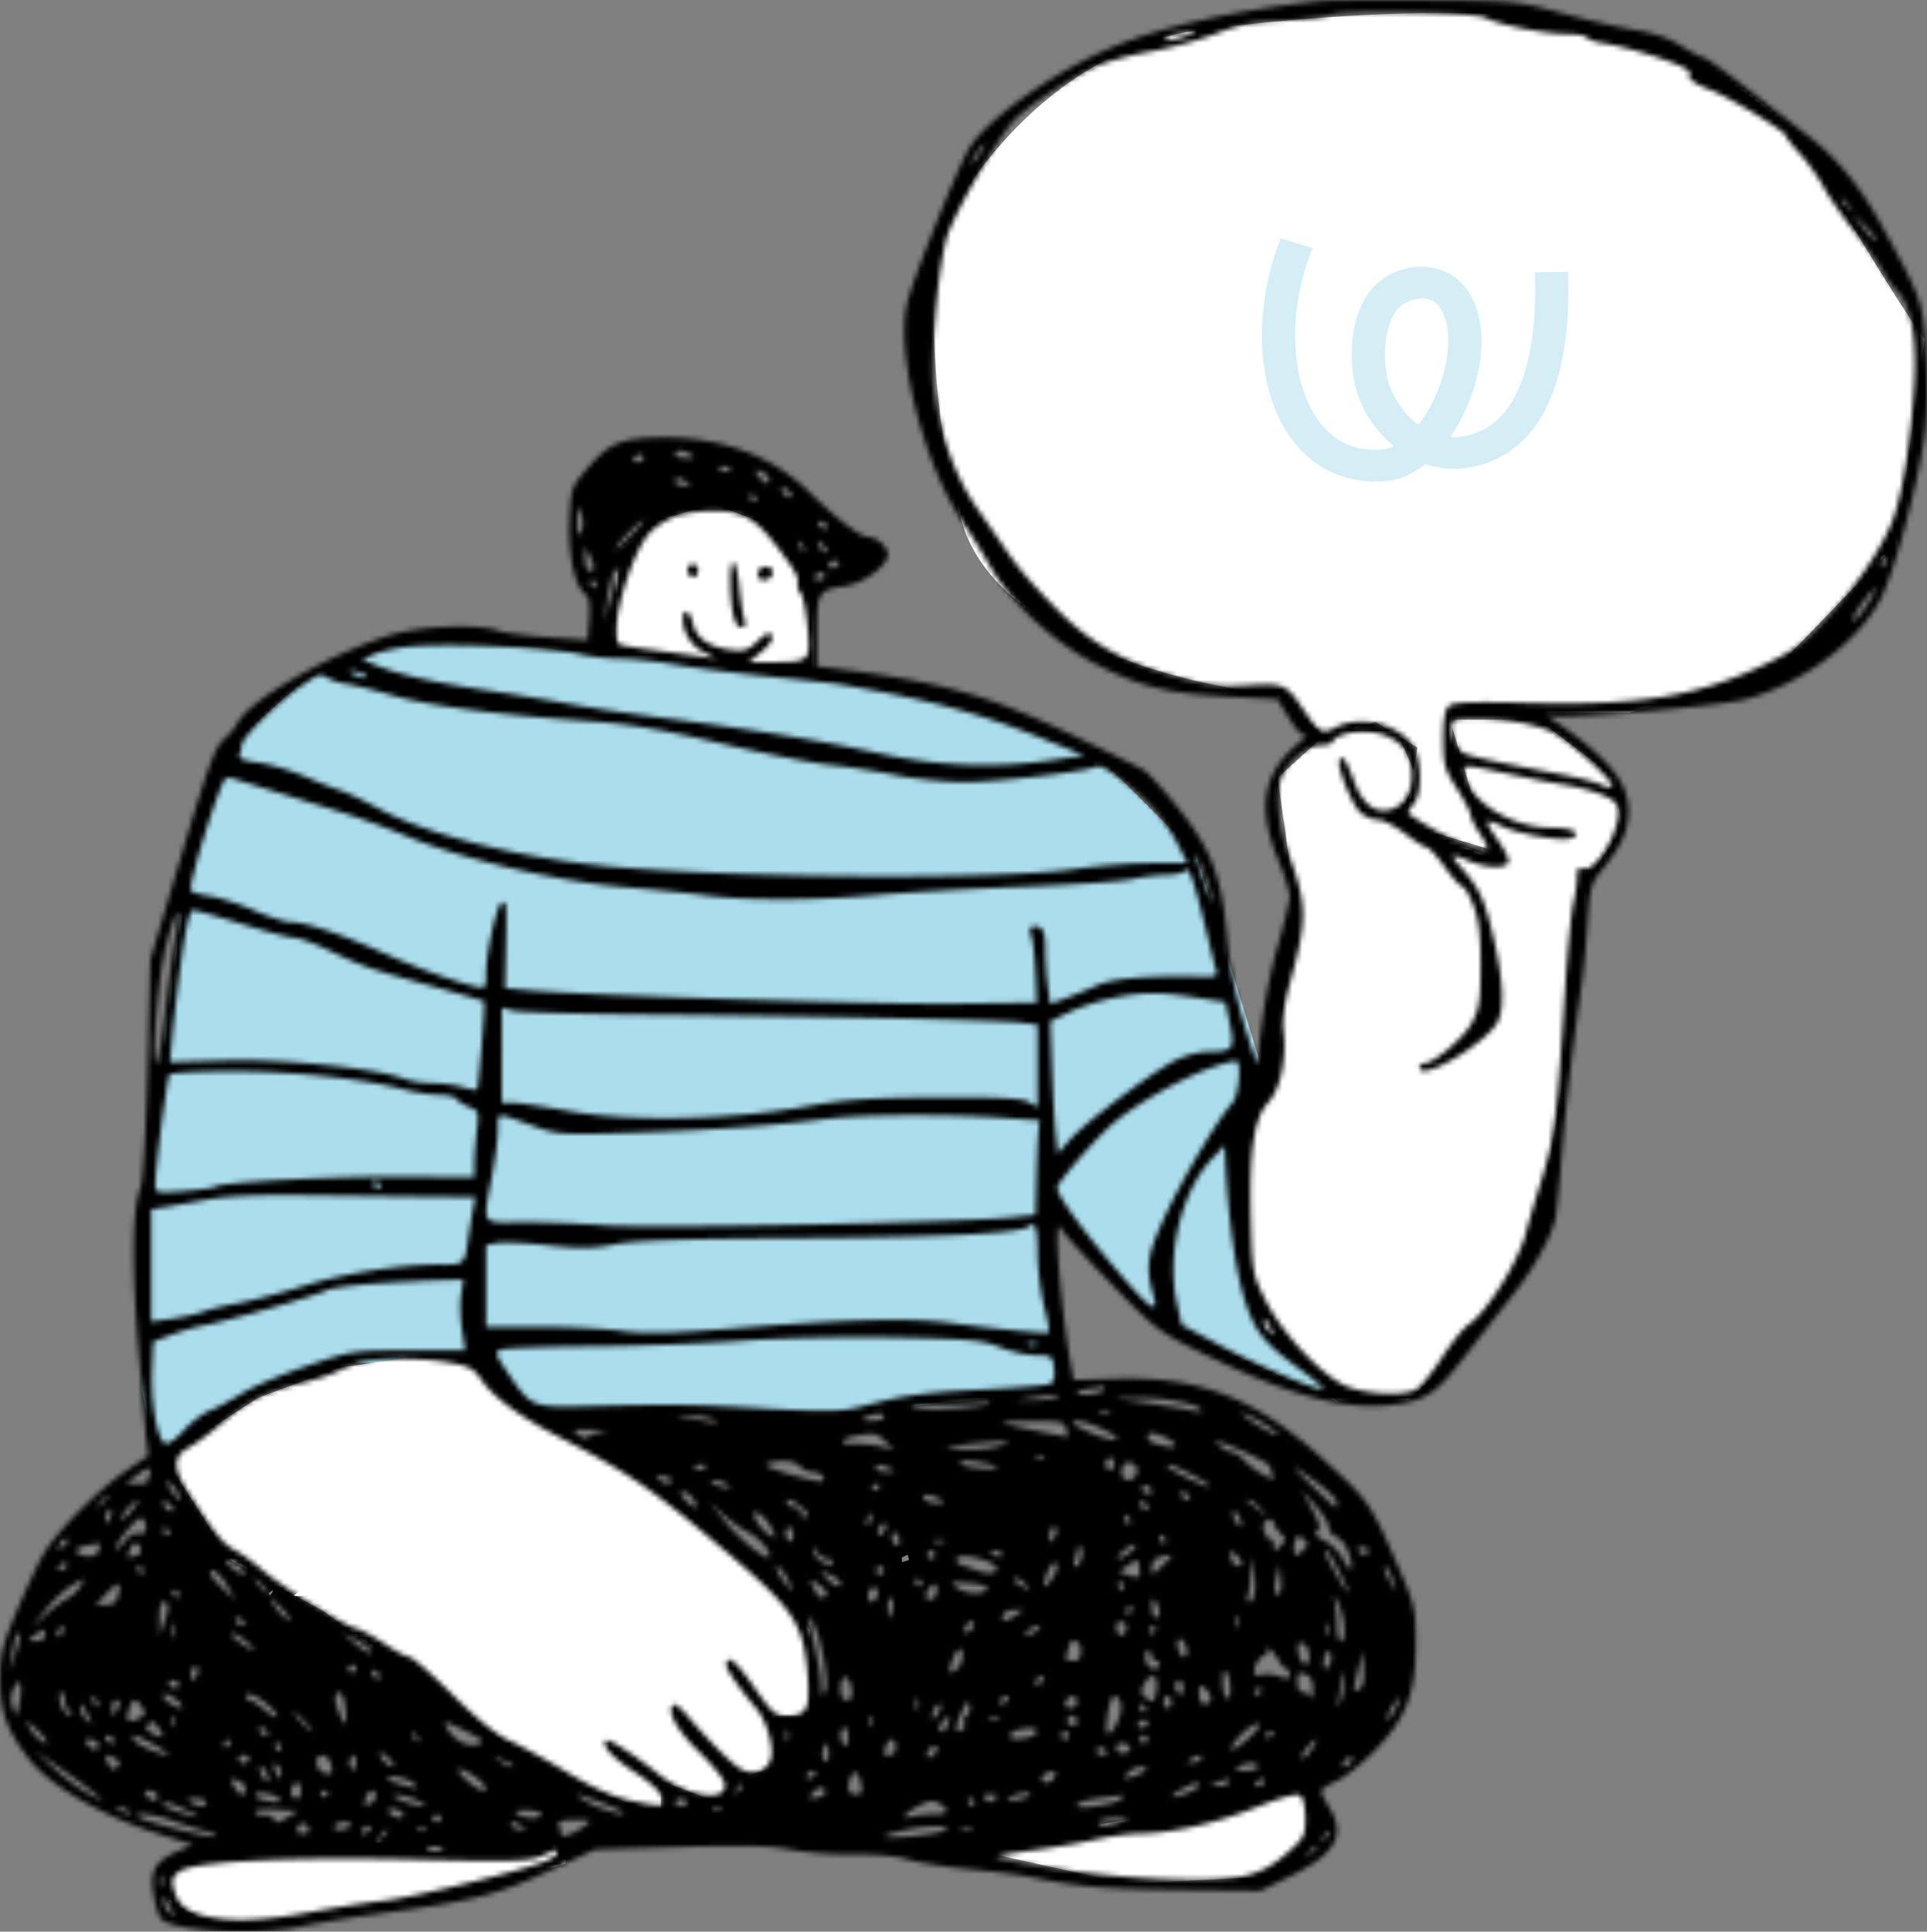
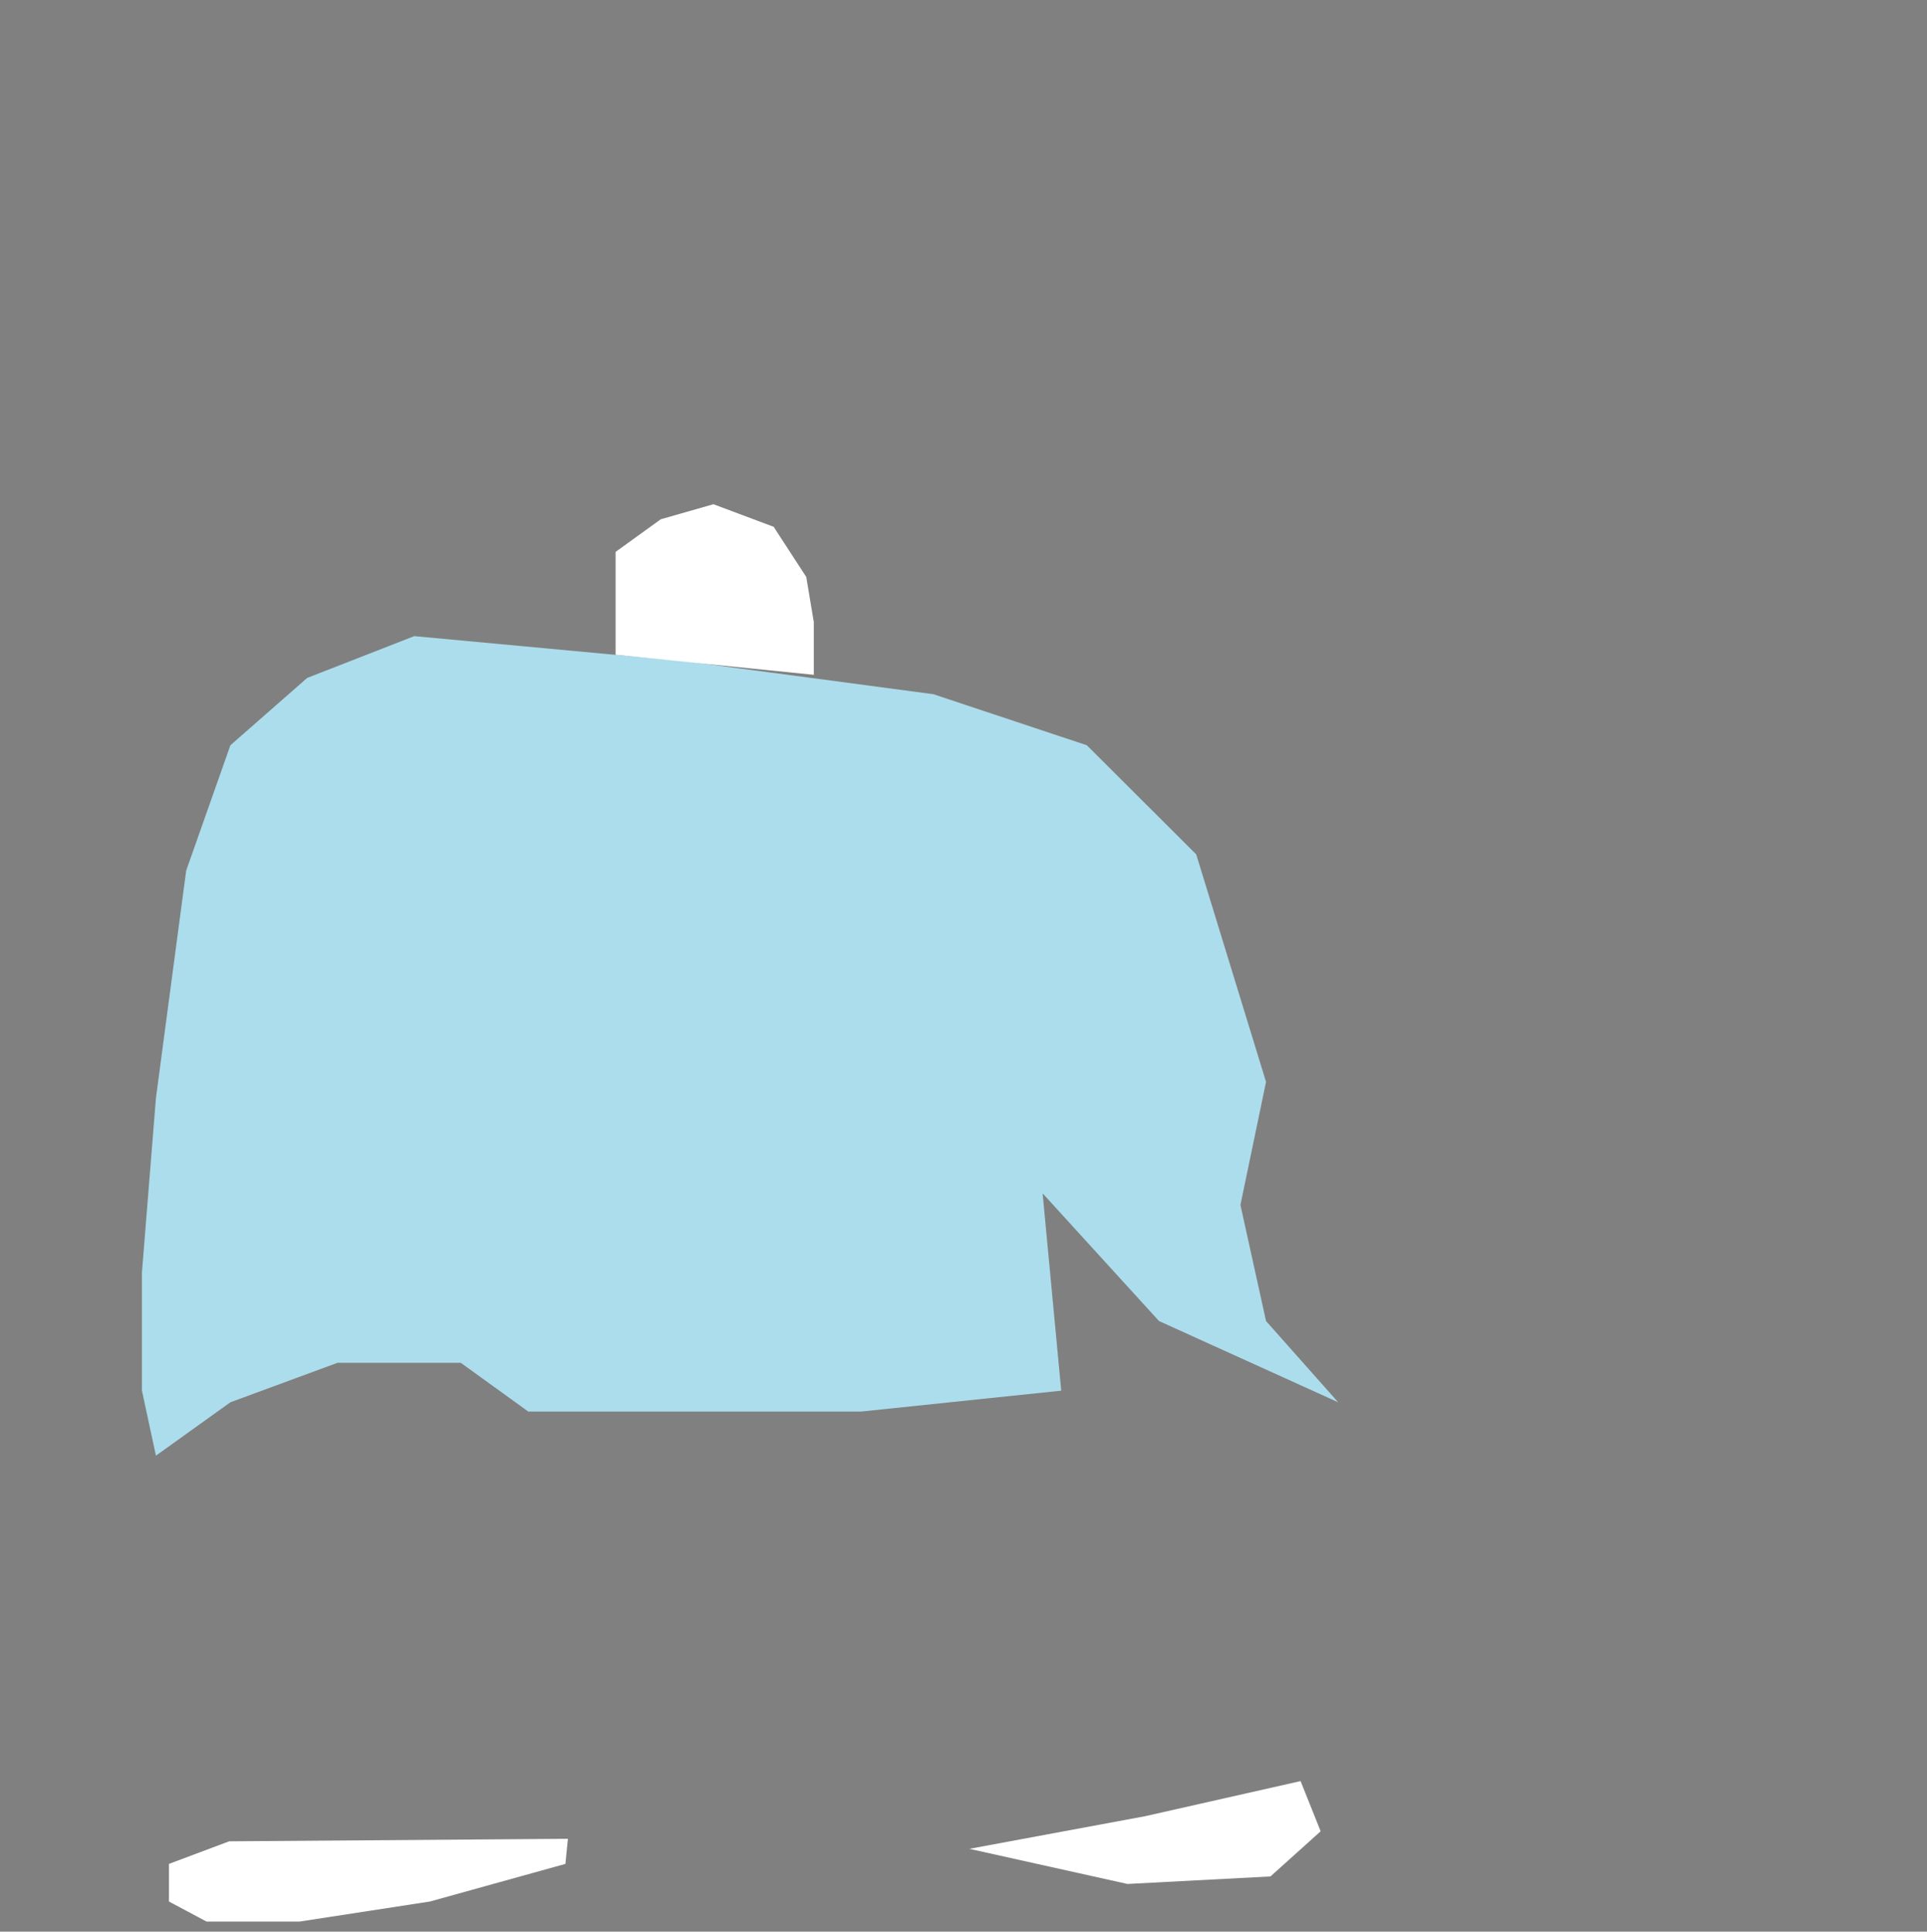
<svg xmlns="http://www.w3.org/2000/svg" width="384" height="385" fill="none">
  <rect width="100%" height="100%" fill="#808080" stroke="none" />
  <path d="M105.275 281.346l-13.45-9.717h-24.58l-21.333 7.866-14.841 10.643-2.783-12.957v-23.599l2.783-34.706 6.029-45.348 8.812-24.988 15.304-13.42 21.333-8.329 54.725 5.09 48.695 6.478 30.609 10.181 21.797 21.748 13.913 45.349-5.101 24.525 5.101 23.137 14.377 16.196-35.71-16.196-23.189-25.45 3.71 39.332-39.884 4.165h-66.318z" fill="#acddec" />
  <g fill="#fff">
-     <path d="M51.478 278.57l-18.551 12.031 12.986 20.361 18.551 10.18 22.26 16.658 25.043 17.122 19.942 6.478v-6.478l12.058 4.627 1.855-4.627 8.812-2.777v-10.18h6.957v-17.121l-9.74-11.106-23.652-18.972-22.724-12.957-10.203-11.106H81.159l-13.449 1.851-16.232 6.016zm203.13-70.337l-4.174 15.271-3.71 9.717 3.71 30.078 16.232 15.733h13.913s22.264-19.14 25.971-36.093c5.565-25.451 9.739-67.56 9.739-67.56l6.957-10.181-1.392-10.18-15.304-11.569h-17.623l4.637 15.734 4.638 12.031-19.942-7.404 4.174-8.792-4.174-9.255h-13.449l-10.203 9.255 3.71 26.376-3.71 26.839z" />
-     <path d="M191.536 103.654c6.678 23.692 44.521 33.009 62.608 34.705l10.203 8.792 9.739-3.239 8.348 5.09-2.319 15.271 18.551 5.553-9.275-16.196v-11.569h35.246l28.754-8.329 24.579-25.451 5.565-40.721c-1.236-1.388-7.234-10.18-21.333-34.243S312.424 2.931 296.347 2.776c-7.42-.463-29.31-.463-57.507 3.239s-46.377 29.307-51.942 41.647c-1.237 8.792-2.041 32.299 4.638 55.992z" />
-   </g>
-   <path fill-rule="evenodd" d="M255.207 47.51c-4.078 10.405-4.788 21.485-2.324 30.424 1.458 5.288 4.085 10.018 8.011 13.336 3.998 3.378 9.149 5.12 15.162 4.635 3.005-.242 5.701-1.569 7.994-3.396 2.751.935 5.837 1.257 9.164.618 6.668-1.281 11.133-5.269 14.009-10.175 2.829-4.825 4.2-10.64 4.832-16.055.539-4.61.56-9.093.41-12.718l-6.638.092c.146 3.418.127 7.605-.37 11.856-.586 5.016-1.814 9.897-4.038 13.69-2.177 3.713-5.219 6.265-9.587 7.105a11.12 11.12 0 0 1-2.831.183c1.41-2.03 2.615-4.281 3.576-6.606 1.574-3.807 2.556-7.965 2.645-11.904.088-3.901-.696-7.885-3.004-11.038-2.655-3.629-6.84-4.758-10.567-4.291-3.636.455-7.209 2.445-9.229 5.551-3.543 5.447-3.581 12.975-2.331 18.235.948 3.987 3.597 8.472 7.461 11.734l.178.148c-.812.391-1.587.607-2.307.665-4.229.341-7.56-.851-10.156-3.044-2.666-2.253-4.742-5.732-5.964-10.165-2.106-7.637-1.508-17.538 2.26-26.944l-6.356-1.935zm27.45 37.141c1.444-1.848 2.732-4.091 3.74-6.53 1.335-3.23 2.118-6.653 2.187-9.734.071-3.121-.591-5.6-1.797-7.249-.942-1.288-2.427-1.819-4.199-1.597-1.864.233-3.619 1.28-4.513 2.654-2.284 3.511-2.552 9.137-1.509 13.523.634 2.668 2.54 5.972 5.357 8.35.24.203.485.397.734.583z" fill="#d1ecf5" fill-opacity=".9" />
+     </g>
  <path d="M33.67 371.5l12-4.5 67.5-.5-.5 5-27 7.5-26 4h-18.5l-7.5-4v-7.5zm194.5-9.5l-35 6.5 31.5 7 28.5-1.5 10-9-4-10-31 7zm-105.5-252v20.5l39.5 4V124l-1.5-9-6.5-10-12-4.5-10.5 3-9 6.5z" fill="#fff" />
  <mask id="A" fill="#fff">
-     <path fill-rule="evenodd" d="M263.255.191c-16.904 1.81-32.398 5.272-41.975 9.378-11.693 5.013-24.833 14.379-28.188 20.092-2.386 4.063-11 25.486-12.266 30.507-2.532 10.036 3.298 32.818 11.391 44.503 1.342 1.938 3.633 5.639 5.09 8.224 4.046 7.177 12.451 14.971 20.877 19.359 8.788 4.575 14.525 5.994 26.779 6.622l9.57.491 2.396 3.847c1.56 2.504 2.74 3.653 3.381 3.294.541-.305-.472.72-2.25 2.276-6.436 5.629-7.482 12.437-3.436 22.347 1.294 3.167 2.353 6.558 2.353 7.535s-1.064 5.434-2.364 9.905c-1.928 6.63-3.543 16.187-3.955 23.403-.037.646-1.266-2.879-2.732-7.833-1.719-5.811-2.938-12.064-3.435-17.623-1.104-12.332-3.202-17.574-10.666-26.662-2.423-2.949-5.004-5.766-5.736-6.258s-7.334-3.747-14.673-7.232c-16.497-7.835-25.661-10.398-46.895-13.118l-3.729-.477v-6.905c0-7.837.263-8.264 5.557-9.051 3.713-.551 8.571-4.097 8.571-6.254 0-1.537-2.211-3.541-3.906-3.541-1.58 0-6.313-3.601-11.791-8.972-7.603-7.453-18.05-11.173-30.449-10.84-7.07.19-9.505 1.252-13.504 5.887-3.528 4.089-3.532 4.102-3.805 10.937-.275 6.906 1.178 13.198 3.365 14.567.559.35.779 2.146.586 4.768l-.31 4.208-7.907-.56c-4.349-.307-8.788-.893-9.864-1.301-3.825-1.452-15.803-.953-21.701.903-12.266 3.86-28.033 12.958-30.304 17.488-.465.926-1.74 2.439-2.833 3.36-1.621 1.367-3.143 5.549-8.262 22.714l-6.275 21.039-.546 21.539c-.312 12.293-.918 22.548-1.412 23.888-1.586 4.306-1.788 13.944-.622 29.763l1.669 19.681.514 4.017-4.611 3.159c-5.426 3.716-13.457 11.785-16.148 16.221-1.045 1.723-3.458 6.834-5.363 11.357-3.071 7.293-3.46 8.889-3.438 14.098.026 6.197 1.366 9.878 5.635 15.472 4.13 5.413 14.645 11.518 26.084 15.146l6.671 2.114-2.763 1.192c-4.639 2.001-5.722 3.757-5.101 8.264.296 2.146.957 4.473 1.468 5.171 1.933 2.638 19.312 3.649 28.127 1.637 2.725-.622 10.429-1.873 17.12-2.782 17.238-2.339 21.952-3.557 32.259-8.33l9.104-4.217 16.827-.506c12.773-.383 18.143-.246 22.29.567 3.005.589 8.642 1.014 12.527.946 4.245-.075 8.473.316 10.595.981 1.943.609 7.417 1.476 12.166 1.928s10.223 1.149 12.165 1.548c9.576 1.969 15.004 2.441 29.863 2.6l16.127.172 6.007-2.961c9.028-4.451 11.069-8.105 7.65-13.701-.862-1.411-1.567-2.855-1.567-3.21s1.405-1.277 3.123-2.051 5.191-3.557 7.72-6.189c6.163-6.41 7.994-11.256 7.994-21.16 0-6.942-.178-7.72-3.538-15.439-5.51-12.657-5.748-12.999-14.777-21.187-13.61-12.342-24.743-16.674-41.56-16.17l-8.308.248-.828-4.7c-1.122-6.373-2.422-19.157-2.365-23.27.04-2.962.156-3.175.981-1.793.514.862 4.996 5.743 9.96 10.846 8.88 9.13 9.192 9.361 19.23 14.229 17.37 8.425 28.568 11.145 38.487 9.35 5.261-.953 7.281-2.508 12.962-9.983l8.985-11.5c4.22-5.168 8.098-12.225 8.683-15.806.236-1.44.776-7.024 1.2-12.409.697-8.851 2.153-21.296 3.985-34.071.371-2.584.886-8.047 1.144-12.14.436-6.89.659-7.672 3.013-10.573 3.745-4.615 5.129-7.734 5.129-11.557 0-5.857-4.03-10.683-15.396-18.431-.813-.555-1.08-.825-.593-.6 1.876.865 34.453-1.857 39.597-3.308 11.024-3.11 22.03-11.274 26.512-19.666 2.701-5.056 7.277-21.861 8.818-32.38.599-4.084.746-9.924.411-16.221-.577-10.809-.742-11.295-8.88-26.096-4.3-7.822-8.853-13.408-14.371-17.631l-12.081-9.385c-4.543-3.554-8.614-6.462-9.047-6.462s-2.415-1.03-4.404-2.289c-2.374-1.502-5.553-2.601-9.25-3.198-3.098-.5-9.694-2.014-14.659-3.366C302.337.22 301.646.154 284.054.028c-9.928-.072-19.288.002-20.799.164zm1.963 2.755c-1.295.476-5.563.974-9.483 1.107-5.681.193-8.393.728-13.354 2.637-3.424 1.318-9.399 2.947-13.278 3.621s-8.94 2.085-11.245 3.137c-4.744 2.163-13.917 8.349-16.087 10.847-3.374 3.885-11.669 18.439-13.048 22.895-1.721 5.559-3.462 24.703-2.73 30.008 1.31 9.482 4.465 18.126 8.886 24.339l4.61 6.657c3.33 4.96 5.426 7.453 11.213 13.333 6.486 6.591 13.239 10.44 23.436 13.359 6.25 1.789 8.36 2.044 14.169 1.714 7.612-.433 7.934-.301 11.314 4.668 3.267 4.8 3.829 5.127 6.472 3.751 4.677-2.434 11.874-.94 15.082 3.131 2.169 2.752 2.406 10.054.398 12.268-.716.791-1.157 1.544-.981 1.675 4.76 3.52 14.073 7.972 15.608 7.461.457-.152-.052-1.554-1.15-3.166-1.084-1.591-1.979-3.352-1.99-3.913s-1.247-2.943-2.747-5.293c-2.461-3.855-2.727-4.818-2.727-9.89 0-4.042.331-5.893 1.179-6.595.886-.733 4.745-.881 15.501-.594 22.406.598 34.008-1.28 47.394-7.671 5.952-2.841 7.994-4.327 12.013-8.74 6.009-6.598 11.19-14.239 13.334-19.669 1.995-5.051 3.71-15.617 4.419-27.227.58-9.508-.658-16.203-3.498-18.91-.799-.762-1.998-2.442-2.664-3.735s-3.142-4.756-5.501-7.696-5.209-7.032-6.333-9.092-3.284-5.098-4.801-6.751-2.759-3.252-2.759-3.554c0-.836-11.394-7.741-15.141-9.177-3.367-1.29-4.654-2.37-4.027-3.381.603-.975-10.976-4.894-17.532-5.935-1.407-.223-2.752-.719-2.989-1.102s-2.193-.697-4.345-.697c-4.05 0-13.388-1.891-15.834-3.206-2.116-1.139-27.955-1.653-30.784-.614zm-30.61 3.595c-.864.208-1.923.72-2.355 1.14-.893.868 3.175.074 5.102-.997 1.046-.58 1.046-.646 0-.587-.648.037-1.884.237-2.747.444zM195.19 29.676c-1.176 1.518-1.916 2.937-1.532 2.937.192 0 .927-.881 1.634-1.958 1.323-2.015 1.25-2.722-.102-.979zm171.668 10.282c0 .162.618.779 1.373 1.371 1.245.974 1.273.946.297-.296-1.026-1.305-1.67-1.719-1.67-1.075zm4.313 5.404c1.202 1.628 2.383 2.762 2.624 2.52s-.742-1.572-2.185-2.958l-2.623-2.52 2.184 2.958zM134.537 90.572c0 .431.972.778 2.159.772 1.682-.009 1.898-.18.981-.772-1.536-.99-3.14-.99-3.14 0zm-8.241.783c-.267.431.066.783.739.783s1.223-.353 1.223-.783-.332-.783-.738-.783-.957.352-1.224.783zm16.875 1.874c0 .169.53.511 1.177.759s1.177.109 1.177-.308-.529-.759-1.177-.759-1.177.139-1.177.308zm8.295 2.102c.954 1.05 1.586 1.296 1.787.692.172-.514-.172-1.24-.764-1.614-1.959-1.238-2.521-.731-1.023.922zm-16.929.723c0 .431.795.778 1.766.771 1.428-.01 1.541-.157.589-.771-1.522-.981-2.355-.981-2.355 0zm21.192 1.425c0 .946 1.489 2.05 2.033 1.507.197-.197-.18-.804-.837-1.349-.746-.618-1.196-.678-1.196-.157zm-6.279 1.708c0 .431.374.783.831.783s.613-.352.346-.783-.64-.783-.831-.783-.346.352-.346.783zm-34.449 4.699c-.03 2.806.129 3.239.779 2.125.55-.943.562-2.094.038-3.525-.719-1.96-.782-1.853-.817 1.4zm19.915-1.122c-1.601.549-3.904 1.949-5.12 3.111-4.224 4.039-9.011 21.632-6.161 22.644.6.213 3.917.735 7.37 1.159l9.026 1.22 2.747.448-2.473-1.304c-2.551-1.344-4.198-3.938-4.198-6.612 0-2.39 1.387-1.793 1.968.847.635 2.886 3.174 4.67 7.461 5.244 2.743.366 3.532.12 5.437-1.702 1.647-1.574 2.388-1.873 2.84-1.144.392.633-.326 1.767-2.009 3.169l-2.62 2.182 5.101-.038c7.126-.055 7.28-.218 6.647-7.016-.292-3.133-.888-6.126-1.325-6.651s-.74-1.256-.674-1.625c.277-1.539-.221-2.553-3.24-6.598-4.983-6.677-7.275-8.129-13.003-8.239-2.674-.051-6.173.356-7.774.905zm-9.913 3.661c-1.574 1.619-2.614 2.944-2.312 2.944.717 0 5.957-5.393 5.514-5.674-.187-.118-1.627 1.11-3.202 2.73zm38.182-1.755c.267.43.838.783 1.27.783s.566-.353.3-.783-.839-.784-1.27-.784-.567.353-.3.784zm-3.874 4.145c.295.773.734 1.207.975.966s.001-.873-.536-1.404c-.775-.768-.865-.678-.439.438zm3.982.162c.249.647.811 1.175 1.249 1.175.46 0 .384-.497-.18-1.175-.537-.646-1.099-1.174-1.249-1.174s-.068.528.18 1.174zm-46.78 2.108c-.015 1.159.301 2.311.703 2.558 1.293.797 1.518-.712.406-2.718l-1.081-1.948-.028 2.108zm258.554.686c-.285.459-.349 1.004-.144 1.209s.583-.171.839-.836c.531-1.38.079-1.623-.695-.373zm-229.533 3.622c.013 5.954.835 9.641 2.147 9.641.851 0 1.017-.477.611-1.763-.305-.969-.743-3.794-.972-6.278-.514-5.582-1.798-6.732-1.786-1.6zm19.613-2.891c0 .431.332.783.739.783s.956-.352 1.223-.783-.066-.783-.738-.783-1.224.352-1.224.783zm-28.116 1.216c.355 1.702 1.748 1.806 2.066.155.165-.858-.219-1.371-1.028-1.371-.754 0-1.187.507-1.038 1.216zm14.97-.662c-1.358.498-1.237 2.579.149 2.579 1.428 0 2.405-1.503 1.509-2.32-.373-.339-1.118-.456-1.658-.259zm-29.88 1.532c-.425.792-.985 3.201-1.246 5.355l-.474 3.916 1.516-5.085c1.532-5.143 1.613-6.815.204-4.186zm40.279.264c-.267.43.066.783.739.783s1.223-.353 1.223-.783-.332-.784-.738-.784-.957.353-1.224.784zm-44.737 1.566c.266.431.64.783.831.783s.346-.352.346-.783-.374-.783-.831-.783-.613.352-.346.783zm253.605 3.472c-1.131 1.48-2.056 3.113-2.056 3.63 0 1.037 2.372-1.781 3.835-4.556 1.352-2.562.58-2.161-1.779.926zm-290.494 9.086c-2.158.275-4.984.938-6.279 1.473l-2.355.972 2.531 1.068c4.531 1.912 11.395 3.487 22.192 5.094 5.827.867 13.244 2.086 16.482 2.709s11.537 1.864 18.444 2.757c18.786 2.429 31.783 4.558 43.395 7.108 11.717 2.573 22.93 3.014 34.424 1.355l6.478-.935-8.399-3.396c-12.468-5.041-22.741-7.782-40.579-10.825-.863-.148-7.126-.832-13.918-1.522s-15.268-1.766-18.837-2.392-8.431-1.15-10.805-1.16-5.906-.401-7.849-.865c-5.923-1.415-27.993-2.326-34.926-1.441zm-10.203 5.456c2.158.925 3.397.925 1.962 0-.648-.417-1.707-.74-2.355-.715-.776.028-.643.271.392.715zm-10.998 2.638c-4.055 2.731-11.37 10.042-11.37 11.363 0 .414-.196 1.262-.436 1.885-.332.863.551 1.263 3.713 1.682 2.282.302 6.451 1.544 9.265 2.76s6 2.466 7.079 2.777 4.435 1.903 7.456 3.536c10.01 5.411 28.851 10.095 47.092 11.708 26.008 2.3 77.659 2.539 91.919.426 4.378-.648 11.188-1.179 15.133-1.179h7.173l-2.003-3.945c-1.102-2.169-3.269-5.341-4.815-7.05-3.415-3.772-10.201-8.848-11.094-8.298-1.586.979-20.065 3.186-26.46 3.161-3.885-.015-10.066-.644-13.735-1.397s-9.533-1.664-13.031-2.025-13.334-2.303-21.859-4.316c-11.295-2.668-18.195-3.847-25.429-4.346-18.491-1.277-32.655-3.113-39.752-5.152-3.885-1.117-8.025-2.154-9.199-2.305s-2.829-.646-3.676-1.099c-1.987-1.062-1.475-1.217-5.972 1.814zm229.965 6.78c-.923 1.49.523 5.552 2.244 6.304 1.633.713 6.684 1.809 19.576 4.245 3.361.636 6.834 1.542 7.719 2.015s1.844.617 2.131.321c.734-.757-8.766-9.345-12.071-10.91-5.016-2.375-18.509-3.735-19.599-1.975zm-21.376 2.426c-1.403.403-2.551 1.075-2.551 1.494s-1.032.761-2.294.761c-2.781 0-6.549 2.989-7.914 6.277-1.221 2.941-.669 9.97 1.169 14.87 3.986 10.628 4.026 13.417.381 26.63-1.012 3.669-1.463 7.051-1.201 9.007.728 5.451-.617 11.913-2.996 14.39-2.852 2.97-3.854 9.702-3.497 23.479.269 10.353.362 10.862 2.965 16.054 3.234 6.449 10.98 14.737 15.826 16.931 3.813 1.727 11.555 2.141 14.146.757.863-.461 3.157-3.286 5.096-6.278s4.33-5.965 5.314-6.608c3.583-2.343 10.132-12.827 11.485-18.388.367-1.508 1.767-6.266 3.112-10.574 2.536-8.123 3.045-12.302 4.725-38.77.452-7.108 1.164-14.401 1.583-16.208s.762-4.223.762-5.37c0-1.51.317-1.965 1.149-1.647 2.836 1.087 8.486-9.473 6.775-12.663-.815-1.52-5.243-3.162-11.064-4.103-1.942-.314-6.004-1.099-9.026-1.745-11.253-2.406-10.836-2.406-10.231.031 1.332 5.379 9.517 10.355 17.053 10.368 4.473.008 6.64 1.127 4.08 2.107-1.818.696-10.579-.845-13.737-2.417-1.386-.69-2.678-1.099-2.869-.908s.788 1.925 2.176 3.854 2.287 3.89 1.999 4.356c-.747 1.206-4.468 1.049-7.768-.327-3.987-1.662-4.116-1.516-1.394 1.577 3.497 3.975 4.574 6.414 6.356 14.396 1.766 7.91 2.014 13.196.748 15.907-1.998 4.275-15.642 12.335-15.642 9.24 0-.431.378-.783.84-.783 1.968 0 7.942-5.041 9.564-8.069 1.504-2.808 1.762-4.49 1.762-11.512 0-6.099-.372-9.186-1.439-11.945-.791-2.046-1.763-3.72-2.159-3.72s-1.991-1.762-3.541-3.916-3.16-3.916-3.578-3.916-2.377-1.234-4.356-2.742-4.391-2.741-5.36-2.741-2.51-.617-3.423-1.371c-1.748-1.441-4.958-9.476-4.246-10.626.608-.98 1.375.169 2.933 4.393 1.622 4.394 4.073 6.338 7.051 5.592 3.861-.967 5.513-5.885 3.633-10.82-1.415-3.711-7.324-5.763-12.397-4.304zm-223.346 9.07c-1.618 2.611-6.817 19.385-6.817 21.993 0 .408 1.609.962 3.576 1.231s5.999 1.55 8.962 2.848 6.233 2.358 7.269 2.358c2.943 0 9.702 2.214 17.856 5.849 7.27 3.241 14.666 5.955 19.044 6.987 2.085.492 2.158.4 2.158-2.68 0-4.12 2.265-14.072 3.202-14.072.913 0 .943.381.742 9.518l-.168 7.56 4.587.433c10.576.998 70.192 2.87 85.161 2.674l16.215-.213-.251-5.874c-.138-3.231-.503-6.506-.811-7.278-.685-1.72-.053-2.469 1.563-1.85.863.33 1.211 1.564 1.211 4.295 0 2.108.22 5.436.489 7.396l.49 3.565 2.846-1.031c1.565-.568 4.435-1.743 6.378-2.612 3.311-1.48 10.306-2.049 21.754-1.768 1.692.041 2.415-.261 2.191-.915-.185-.537-1.056-3.973-1.937-7.634-2.437-10.142-3.633-13.688-4.267-12.664-.311.503-2.047.924-3.856.934s-4.879.388-6.821.838-11.832 1.134-21.976 1.518-23.39 1.14-29.433 1.679c-12.37 1.101-25.574 1.106-33.749.011-3.022-.405-10.353-1.148-16.293-1.652-13.126-1.115-32.505-5.675-43.122-10.148-4.015-1.691-10.478-4.028-14.363-5.193l-20.131-6.248c-.712-.281-1.477-.216-1.7.145zm193.428 15.115c-.017.216.838 2.859 1.899 5.874s1.713 4.249 1.45 2.742c-.412-2.365-3.267-9.709-3.349-8.616zM33.239 187.854c-1.735 6.223-3.269 25.284-1.931 23.991.296-.287 1.031-4.868 1.633-10.182s1.5-11.881 1.994-14.592c1.305-7.158.4-6.741-1.697.783zm2.949 3.168c-.723 5.277-1.538 12.085-1.813 15.127l-.499 5.533 11.284-.319c11.389-.324 30.142 1.619 35.469 3.675 1.215.468 3.69.852 5.5.852s4.5.346 5.979.77 2.806.654 2.946.513c.315-.314 1.698-17.253 1.433-17.557-.104-.119-5.094-1.58-11.09-3.247-12.147-3.378-12.701-3.572-20.004-7.017-2.847-1.343-5.909-2.442-6.803-2.442s-5.569-1.233-10.388-2.741-9.198-2.742-9.731-2.742c-.644 0-1.409 3.213-2.283 9.595zm185.077 8.003c-2.59.564-6.338 1.816-8.329 2.783l-3.62 1.758.311 9.098c.171 5.005.499 10.936.729 13.18l.419 4.079 2.398-2.726c3.006-3.417 16.328-13.462 20.967-15.811 1.914-.969 4.922-1.768 6.683-1.774 4.913-.019 5.299-.524 4.242-5.555l-.906-4.31-5.96-.936c-7.332-1.151-10.868-1.106-16.934.214zm-121.262 11.298v9.483h2.186c1.202 0 6.236.742 11.184 1.649 11.823 2.167 32.155 1.782 47.065-.891 7.955-1.425 12.927-1.775 26.293-1.846 12.124-.064 16.949.179 18.248.92l1.766 1.006v-8.204-8.202l-3.336-.41c-4.221-.518-41.277-1.314-73.973-1.59-13.814-.117-26.088-.479-27.275-.806l-2.158-.594v9.485zm141.659 2.383c-6.687 2.372-16.254 7.881-20.534 11.825-3.79 3.493-10.459 11.275-10.456 12.199.008 1.628 5.388 8.957 13.233 18.028 5.12 5.919 6.958 7.136 6.065 4.014-1.819-6.359-1.492-8.574 2.516-17.064 3.486-7.382 10.288-18.754 13.102-21.902 1.251-1.4 1.868-8.023.773-8.301-.421-.106-2.535.434-4.699 1.201zM33.753 214.21c-.462.744-2.818 19.008-2.818 21.837 0 1.749.154 1.787 5.626 1.359 3.094-.241 5.965-.649 6.38-.905 1.472-.907 23.911-2.089 37.637-1.982l13.931.109.007-2.516c.003-1.384.228-4.356.499-6.607.465-3.861.381-4.133-1.501-4.846-1.096-.416-2.224-1.13-2.508-1.588s-1.833-.832-3.443-.832-4.868-.504-7.239-1.12c-8.193-2.13-21.989-3.579-34.066-3.579-6.651 0-12.279.302-12.507.67zm65.466 10.918c0 1.736-.53 5.918-1.177 9.295-1.899 9.9-2.279 9.286 5.689 9.184 3.778-.048 11.284.225 16.68.608 9.61.68 71.04-.524 81.233-1.593l4.71-.494.176-7.049c.097-3.877.274-8.107.393-9.399l.215-2.35-7.063-.504c-10.696-.764-28.321-.692-34.927.142-11.122 1.403-23.179 2.277-38.458 2.787-14.441.48-15.571.413-20.015-1.19-8.085-2.917-7.456-2.965-7.456.563zm142.34 5.787c-6.116 6.435-9.197 19.096-7.026 28.871l.949 4.273 7.804 4.166c7.774 4.15 19.771 9.217 20.381 8.608.176-.175-1.813-1.87-4.42-3.765-7.515-5.461-9.176-7.553-11.284-14.212-1.714-5.414-3.236-16.273-3.751-26.766l-.185-3.771-2.468 2.596zm-167.063 5.339c.267.431.641.783.831.783s.346-.352.346-.783-.374-.783-.831-.783-.613.352-.346.783zm-32.964 2.808l-8.437 1.502-2.943.46v11.191 11.19l4.121-.577c2.266-.316 5.058-.941 6.203-1.387s4.285-1.209 6.977-1.696 8.716-2.082 13.387-3.543c7.963-2.492 19.791-4.283 27.536-4.169 3.869.056 4.282-.306 4.802-4.208.246-1.841.692-4.669.992-6.284l.546-2.937-10.11-.087-23.845-.291c-8.98-.134-15.637.156-19.229.836zm163.561 5.369c-1.379 1.376-17.502 2.21-45.438 2.35-23.28.117-33.218.447-37.133 1.235-4.286.863-6.932.902-13.343.197-4.398-.483-8.968-.687-10.155-.454l-2.158.426v8.133 8.132h10.539c5.796 0 13.177.367 16.401.814 4.519.627 9.708.507 22.622-.523 22.801-1.819 34.939-2.117 42.963-1.056 9.712 1.285 19.27 2.201 19.617 1.881.164-.152-.278-2.564-.981-5.36s-1.28-7.568-1.28-10.603c0-4.857-.476-6.347-1.654-5.172zM74.862 255.835c-4.547.3-8.962.916-9.811 1.368-1.855.988-19.929 6.155-24.168 6.91-1.652.293-4.654 1.158-6.671 1.921l-3.668 1.386-.232 5.658c-.27 6.561 1.064 14.003 2.616 14.597.608.233 2.19-.857 3.65-2.516 1.417-1.61 3.818-3.435 5.335-4.056s4.378-2.153 6.355-3.405 7.729-3.688 12.782-5.412c9.039-3.087 9.363-3.136 20.422-3.136h11.236l-.648-4.094c-.356-2.251-.436-5.423-.175-7.049l.474-2.956-4.614.119c-2.537.065-8.334.364-12.88.665zm177.406 8.615c.463.862 1.017 1.567 1.233 1.567s.014-.705-.448-1.567-1.016-1.566-1.232-1.566-.015.705.447 1.566zm-104.779 2.81c-7.339.539-20.76 1.034-29.825 1.099s-17.101.361-17.856.66c-1.228.485-1.092.959 1.274 4.449 4.82 7.111 4.726 7.073 16.468 6.789 16.797-.405 19.826-.362 35.04.485 14.273.795 14.647.776 21.976-1.15 5.589-1.467 10.701-2.118 20.407-2.598 7.123-.353 13.497-.863 14.164-1.132.849-.344 1.122-1.271.909-3.088-.289-2.475-.459-2.598-3.645-2.645-1.839-.029-5.074-.76-7.189-1.627-3.348-1.372-6.083-1.618-21.114-1.899-9.754-.183-23.072.103-30.609.657zm57.54.858c.566.226 1.244.198 1.504-.062s-.202-.445-1.029-.411c-.915.038-1.101.223-.475.473zm-132.888 3.33c-1.295.315-3.444 1.138-4.774 1.831s-4.782 1.805-7.67 2.473c-6.631 1.535-10.178 3.345-15.502 7.909-2.329 1.997-5.2 4.137-6.381 4.756-3.37 1.766-3.453 4.103-.319 8.982 5.426 8.446 6.886 10.259 9.298 11.554 1.349.724 3.745 2.447 5.325 3.828 3.701 3.238 16.251 11.105 18.688 11.716 1.033.258 3.646 1.657 5.806 3.108s4.394 2.637 4.963 2.637 4.424 3.37 8.565 7.489c4.888 4.862 8.834 8.062 11.248 9.121 2.044.897 7.167 3.706 11.385 6.242 5.427 3.264 9.279 4.974 13.183 5.854 3.034.684 5.709 1.052 5.943.818 1.127-1.125-.958-3.673-5.293-6.469-4.545-2.932-6.846-5.436-5.882-6.399.492-.491 5.331 2.595 10.599 6.761 5.968 4.719 14.308 5.68 12.977 1.495-.284-.892-2.575-3.633-5.092-6.09-4.278-4.178-6.372-7.989-5.091-9.264.305-.303 1.454.506 2.554 1.799 4.35 5.11 8.68 9.496 10.643 10.78 2.566 1.677 5.624.757 6.321-1.9.635-2.425-.912-7.635-2.988-10.055-2.953-3.444-5.906-7.703-5.906-8.517 0-2.415 1.842-.988 5.45 4.219 3.674 5.304 4.311 5.864 6.666 5.864 3.968 0 4.673-1.435 4.09-8.319-.863-10.198-2.675-12.894-16.599-24.7-14.48-12.278-18.868-15.286-32.852-22.522-7.866-4.07-13.129-7.932-15.483-11.361-1.611-2.347-2.495-2.817-6.651-3.539-5.335-.927-13.62-.975-17.222-.101zm145.004 5.317c-1.403.174-2.55.576-2.55.893s1.236.432 2.747.256 2.747-.634 2.747-1.017-.089-.642-.196-.573-1.344.268-2.748.441zm-11.184 1.783l-3.532.549 3.14.062c1.726.034 3.846-.24 4.709-.611 1.818-.78.709-.78-4.317 0zm22.885 1.158c3.737.542 7.74 1.223 8.895 1.512 1.211.304 1.912.222 1.656-.192-.764-1.235-7.228-2.482-12.396-2.391l-4.95.085 6.795.986zm-40.741.208c-3.561.145-6.475.517-6.475.827 0 .676 14.734-.187 15.454-.906.278-.277-.172-.431-.999-.344s-4.418.278-7.98.423zm31.003 1.503c.54.217 1.423.217 1.962 0s.098-.395-.981-.395-1.521.178-.981.395zm28.451.43c1.78 1.752 7.064 4.752 7.063 4.01-.001-.358-1.855-1.668-4.12-2.91s-3.59-1.737-2.943-1.1zm-112.236.328l5 1.071c1.913.416 2.763.386 2.295-.081-.409-.408-2.659-.891-5.001-1.072s-3.373-.145-2.294.082zm37.281.29c-1.315.563-1.157.682.981.728 1.404.03 2.551-.298 2.551-.728 0-.93-1.363-.93-3.532 0zm27.194 1.16c.273.273 11.943 2.754 12.957 2.756.067 0-.062-.705-.287-1.567-.368-1.403-1.071-1.566-6.729-1.566-3.475 0-6.149.17-5.941.377zm14.012.043c0 .23 1.651 1.125 3.669 1.988 4.969 2.126 7.138 1.561 2.558-.666-3.387-1.647-6.227-2.25-6.227-1.322zm-98.547 2.346c.838.632 1.722.829 1.964.437s1.5-.868 2.794-1.057c1.406-.206.616-.382-1.965-.437-3.955-.086-4.189.004-2.793 1.057zm55.379.148c-3.186.57-3.708 1.758-.727 1.654 1.479-.051 3.925.17 5.436.494l2.747.587-1.733-1.649c-1.742-1.659-2.12-1.731-5.723-1.086zm58.08.173c0 .915.598 1.257 3.336 1.911 2.715.647 2.822-.529.159-1.739-2.422-1.101-3.495-1.155-3.495-.172zm-36.888 1.612c-3.711.454-3.931.566-1.57.797 3.731.364 7.564.052 9.65-.786 1.475-.592 1.325-.684-1.017-.617-1.511.043-4.689.316-7.063.606zm51.362.351c.838.669 1.932 1.216 2.429 1.216s1.578.741 2.399 1.646 2.517 2.175 3.768 2.82c2.088 1.078 2.233 1.066 1.768-.144-.278-.724-.507-1.459-.507-1.632 0-.479-7.193-3.983-9.418-4.587-1.885-.513-1.903-.487-.439.681zm-36.597 2.534c.566.226 1.243.198 1.504-.062s-.202-.445-1.03-.411c-.914.037-1.1.223-.474.473zm13.848.304c-.295.475-.19 1.209.234 1.631.502.501.93.351 1.232-.434.548-1.428-.695-2.443-1.466-1.197zm-67.464.53c-1.059.273.344.977 4.316 2.163 3.238.968 6.158 1.601 6.488 1.409.999-.582-.201-1.808-1.769-1.808-.807 0-1.997-.529-2.644-1.175-1.167-1.165-3.368-1.368-6.391-.589zm38.497.133c.69.665 5.214 1.212 7.025.849 1.273-.255-2.936-1.405-5.455-1.49-1.422-.048-2.028.199-1.57.641zm32.189.613c-.245.638-.247 1.48-.004 1.872.767 1.239 2.504.771 2.912-.787.481-1.836-2.23-2.848-2.908-1.085zm-85.206.21c0 .417.529.556 1.177.308s1.177-.59 1.177-.759-.53-.308-1.177-.308-1.177.342-1.177.759zm36.103.025c0 .43.972.758 2.159.728 1.913-.049 1.979-.132.588-.728-2.143-.92-2.747-.92-2.747 0zm58.081-.405c0 .626 7.973 4.457 8.397 4.034.216-.215-1.397-1.296-3.584-2.402-4.045-2.045-4.813-2.306-4.813-1.632zm28.748 3.859c2.491 2.408 4.635 4.378 4.765 4.378s.236-.469.236-1.042-1.654-2.248-3.676-3.72c-5.914-4.309-6.119-4.25-1.325.384zm-234.383-1.888l-1.962 1.532 2.158.017c1.187.01 2.158-.13 2.158-.31s.214-.885.476-1.566c.639-1.662-.444-1.536-2.831.327zm104.387.783c1.522.982 2.354.982 2.354 0 0-.431-.794-.777-1.766-.771-1.427.01-1.54.157-.588.771zm-98.066.392c.01 1.036 2.199 3.899 2.643 3.456.191-.191-.327-1.222-1.151-2.293s-1.495-1.594-1.491-1.163zm109.054.392c.647.417 1.707.758 2.355.758 1.046 0 1.046-.083 0-.758-.648-.418-1.708-.759-2.355-.759-1.046 0-1.046.083 0 .759zm31.395.829c0 .456.353.612.784.345s.785-.639.785-.829-.353-.345-.785-.345-.784.373-.784.829zm53.822-.141c-.243.392.085.916.731 1.163s1.172.129 1.172-.263c0-1.062-1.395-1.722-1.903-.9zm-91.104 2.444c.781.862 1.722 1.567 2.091 1.567s.229-.705-.311-1.567-1.48-1.566-2.09-1.566c-.854 0-.781.362.31 1.566zm47.485-.69c0 .96 1.906 1.678 3.567 1.344.878-.177.509-.559-1.132-1.173-1.407-.526-2.435-.598-2.435-.171zm51.409-.093c.267.431.838.783 1.27.783s.566-.352.299-.783-.838-.783-1.27-.783-.566.352-.299.783zm26.02 2.626c1.601 2.945 1.839 3.942 1.055 4.425-.721.445-.307.987 1.444 1.891 1.351.697 3.018 2.351 3.705 3.676 1.613 3.113 2.338 2.383 1.162-1.171-.501-1.516-1.596-2.973-2.433-3.239s-1.521-1.103-1.521-1.864-1.233-2.764-2.74-4.451l-2.739-3.068 2.067 3.801zM19.846 299.5c-.976 1.242-.948 1.27.297.296.756-.591 1.374-1.209 1.374-1.371 0-.644-.644-.23-1.67 1.075zm6.772.012c-1.386 1.016-2.962 3.317-2.254 3.292.376-.014 1.319-.895 2.095-1.958 1.461-2.004 1.499-2.317.159-1.334zm5.887.042c0 .946 1.489 2.05 2.034 1.507.197-.198-.18-.804-.837-1.35-.746-.618-1.196-.677-1.196-.157zm124.402.142c.267.43.994.783 1.616.783s1.131.55 1.131 1.221c0 .728.368.994.912.659.625-.386.35-1.018-.871-2.005-1.917-1.548-3.583-1.942-2.788-.658zm70.246-.093c0 .431.353 1.001.784 1.268s.785.131.785-.3-.353-1.001-.785-1.267-.784-.132-.784.299zm21.256-.486c.181.112 1.21.905 2.29 1.762l1.962 1.558-1.495-1.762c-.823-.969-1.853-1.763-2.29-1.763s-.647.092-.467.205zm-104.036 3.988c2.855 3.565 8.147 7.887 8.825 7.211.742-.741-1.663-3.668-3.967-4.826-1.39-.699-3.737-2.376-5.215-3.728l-2.689-2.458 3.046 3.801zm-123.17-1.373c-.28.726-.331 1.497-.115 1.712s.621-.203.9-.929.331-1.496.115-1.712-.621.203-.9.929zm129.033-.002c0 1.1 1.762 3.496 3.094 4.207 1.409.753 1.428.675.355-1.471-.984-1.969-3.449-3.924-3.449-2.736zm22.55 1.036c-.342 1.302-.24 1.609.343 1.028.456-.456.675-1.29.486-1.856-.196-.587-.552-.231-.829.828zm73.239.13c.482.898 1.033 1.477 1.224 1.287.549-.548-.564-2.921-1.371-2.921-.401 0-.334.735.147 1.634zm-220.451 1.86c-1.368 1.555-2.476 3.254-2.462 3.778s.736 0 1.607-1.163 2.06-1.933 2.643-1.709c1.421.545 2.259-.953 1.395-2.493-.583-1.041-1.094-.786-3.182 1.587zm198.439-1.927c0 .43.374.783.831.783s.613-.353.346-.783-.64-.784-.831-.784-.346.353-.346.784zm27.907.712c-.568.916.302 3.204 1.217 3.204.385 0 .701.604.701 1.342 0 1.246.093 1.25 1.29.057s1.196-1.38 0-2.574c-.71-.708-1.29-1.614-1.29-2.014 0-.934-1.342-.945-1.918-.015zm-76.853 1.246c-.248.646-.147 1.175.225 1.175s.88-.529 1.128-1.175.147-1.175-.224-1.175-.88.529-1.129 1.175zm-142.561.391c0 .431.374.784.831.784s.613-.353.346-.784-.64-.783-.831-.783-.346.353-.346.783zm124.01.346c0 .621.353 1.346.784 1.612s.785-.242.785-1.128-.353-1.613-.785-1.613-.784.508-.784 1.129zm52.597.633c.011 1.425.158 1.538.773.588.984-1.519.984-2.35 0-2.35-.431 0-.779.794-.773 1.762zm-31.406.104c0 .646.353 1.392.785 1.659s.785-.045.785-.691-.354-1.393-.785-1.659-.785.045-.785.691zm53.371.484c0 .431.374.783.831.783s.613-.352.346-.783-.64-.783-.831-.783-.346.352-.346.783zm27.02.257c-.257.67-.35 1.714-.205 2.321.213.894.527.849 1.656-.234 1.235-1.186 1.257-1.449.205-2.321-.968-.802-1.273-.758-1.656.234zM11.772 308.03c-.414 1.075-.298 1.124.701.296 1.362-1.128 1.504-1.581.494-1.581-.385 0-.923.579-1.195 1.285zm174.371-.767c.54.218 1.423.218 1.962 0s.099-.394-.981-.394-1.52.177-.981.394zm-169.139.818c-.972.186-1.766.626-1.766.977 0 1.098 3.441 1.599 4.081.594.775-1.216.793-2.154.04-2.017l-2.355.446zm8.914.686c-.674 1.754-.646 1.791 1.039 1.352.901-.235 1.345-.84 1.093-1.494-.56-1.456-1.543-1.392-2.133.142zm198.01.282c-1.033.858-1.524 1.56-1.092 1.561 1.124.002 3.89-2.202 3.39-2.702-.232-.23-1.266.283-2.298 1.141zm-61.752.349c.231 1.521 3.757 3.417 3.757 2.021 0-.417-.513-.758-1.138-.758s-1.523-.617-1.991-1.371c-.794-1.274-.838-1.267-.628.108zm52.419-.368c0 .396-.215 1.277-.477 1.958s-.126 1.239.301 1.239.946-.881 1.153-1.958.07-1.958-.302-1.958-.675.324-.675.719zm56.118.064c.267.431.817.784 1.223.784s.739-.353.739-.784-.551-.783-1.224-.783-1.005.353-.738.783zm-85.943.784c0 .431.353.783.785.783s.784-.352.784-.783-.353-.784-.784-.784-.785.353-.785.784zm12.558-.476c0 .169.529.511 1.177.759s1.177.109 1.177-.308-.53-.759-1.177-.759-1.177.139-1.177.308zm47.876.654c0 1.427 1.392 2.611 2.164 1.839.27-.268-.107-1.084-.837-1.812-1.223-1.221-1.327-1.224-1.327-.027zm18.837-.543c0 .232 1.057 2.258 2.348 4.504 2.858 4.975 3.104 4.32.386-1.032-1.762-3.47-2.734-4.704-2.734-3.472zm-73.36 1.108c-.284.459.124 1.041.907 1.294s2.414.829 3.625 1.282c2.714 1.014 4.767-.346 2.395-1.588-2.536-1.327-6.377-1.875-6.927-.988zm40.2-.204c-.759.199-1.374 1.096-1.374 2.005 0 1.619.031 1.616 1.962-.195 2.647-2.481 2.595-2.64-.588-1.81zm-185.818.718c0 .647 2.507 2.599 3.382 2.634.349.014.417-.326.152-.754-.631-1.019-3.534-2.564-3.534-1.88zm179.806.81l-1.892 1.33 1.809.668c2.177.803 2.575.506 2.234-1.672-.25-1.592-.333-1.605-2.151-.326zm24.363 1.589c-.057 1.796-.317 3.822-.58 4.503s-.126 1.24.301 1.24c1.071 0 1.491-2.974.886-6.266l-.504-2.742-.103 3.265zm-237.525-1.307c-.267.431-.132.784.3.784s1.003-.353 1.27-.784.132-.783-.3-.783-1.003.353-1.27.783zm196.849 1.567c-.489 1.292-.693 2.35-.455 2.35.701 0 2.518-2.656 2.544-3.721.047-1.811-1.193-.998-2.089 1.371zm-181.152-.783c.267.43.64.783.831.783s.346-.353.346-.783-.374-.784-.831-.784-.613.353-.346.784zm128.326 1.566c.922 1.292 1.838 2.35 2.036 2.35s-.19-1.058-.859-2.35-1.585-2.35-2.036-2.35-.064 1.058.859 2.35zm18.836-1.566a.79.79 0 0 0 .785.783c.432 0 .785-.353.785-.783s-.353-.784-.785-.784a.79.79 0 0 0-.785.784zm79.77 1.427c-.356 1.43-.437 2.811-.18 3.067.887.885 1.362-.436 1.095-3.048l-.268-2.621-.647 2.602zm21.506-1.78c.015.409.56 1.625 1.21 2.702l1.182 1.958-.513-1.958c-.536-2.042-1.929-4.047-1.879-2.702zm-233.918.924c0 .387 1.12 1.738 2.489 3.003l2.488 2.3-1.515-2.679c-1.453-2.569-3.462-4.092-3.462-2.624zm122.772.929c1.527 1.684 2.807 2.128 2.807.975 0-.361-.965-1.096-2.144-1.632-2.138-.972-2.139-.97-.663.657zM14.002 316.2c-1.327.822-3.592 2.995-5.033 4.83l-2.62 3.338 2.678-2.452c1.473-1.349 3.465-2.854 4.427-3.347s2.121-1.592 2.578-2.443c.979-1.825 1.044-1.828-2.03.074zm37.732-.056c.781.861 1.597 1.566 1.813 1.566s-.247-.705-1.028-1.566-1.597-1.567-1.813-1.567.247.705 1.028 1.567zm110.412.381c.931 2.038 1.81 2.475 2.555 1.27.238-.383-.442-1.268-1.511-1.967-1.931-1.263-1.937-1.26-1.044.697zm20.268-1.165c0 .431.374.784.831.784s.613-.353.346-.784-.64-.783-.831-.783-.346.353-.346.783zm19.622-.419c0 .2.794.787 1.766 1.304 1.601.851 1.665.817.689-.365-1.003-1.213-2.455-1.768-2.455-.939zM21.21 317.62l-2.154 2.244h2.025c1.487 0 2.151-.503 2.501-1.897.698-2.777.052-2.871-2.372-.347zm163.753-.712c-.708 1.129-.673 1.535.158 1.853.612.234 1.231-.235 1.459-1.104.537-2.052-.501-2.532-1.617-.749zm5.898-.373c1.854 1.334 5.605 1.343 5.901.014.094-.423-1.594-.886-3.752-1.03-3.806-.253-3.87-.222-2.149 1.016zm31.974-.391c.267.43.64.783.831.783s.346-.353.346-.783-.374-.784-.831-.784-.613.353-.346.784zm-49.338.543c-.748.747-.606 2.59.2 2.59.963 0 1.736-2.207.944-2.696-.353-.217-.867-.17-1.144.106zm-139.03 1.023c.267.431.64.783.831.783s.346-.352.346-.783-.374-.783-.831-.783-.613.352-.346.783zm231.516 1.567c.215 1.076.395 3.28.401 4.895s.364 2.937.796 2.937c1.163 0 .885-4.742-.437-7.441-1.015-2.074-1.104-2.12-.76-.391zm-211.081 1.109c.684 1.04 1.839 2.121 2.567 2.399.778.298.374-.484-.979-1.892-2.775-2.891-3.254-3.044-1.589-.507zm122.018.065c0 1.077.136 1.958.301 1.958s.47-.881.676-1.958.071-1.958-.301-1.958-.676.881-.676 1.958zm52.598-.195c-.006 1.185.341 2.153.773 2.153.992 0 .992-1.6 0-3.132-.593-.916-.764-.7-.773.979zm-197.754 2.349l.045 3.329.99-2.741c1.025-2.836.931-3.916-.34-3.916-.407 0-.719 1.498-.695 3.328zm192.641-1.762c-.267.431-.111.783.346.783s.831-.352.831-.783-.156-.783-.346-.783-.565.352-.831.783zm-24.364.836c-.915 1.477.27 1.711 2.119.419l1.795-1.255h-1.698c-.934 0-1.931.376-2.216.836zm-37.96 5.463c.809 3.213 1.486 7.075 1.507 8.582.031 2.308.168 2.517.865 1.32.967-1.658-1.025-11.902-2.779-14.295-.76-1.037-.644.209.407 4.393zm84.031-3.949c0 1.077.179 1.518.396.979s.218-1.419 0-1.958-.396-.098-.396.979zm-199.087 0c.267.43.838.783 1.27.783s.567-.353.3-.783-.838-.784-1.27-.784-.567.353-.3.784zm-12.797 1.958c.016 1.292.191 1.726.391.964s.186-1.82-.029-2.35-.378.093-.362 1.386zm158.081-.718c-.293.762-.118 1.121.456.93 1.174-.39 1.819-2.17.787-2.17-.421 0-.98.558-1.243 1.24zm30.134-.112c0 .621.317 1.324.703 1.562.808.498 1.782-1.516 1.074-2.222-.842-.84-1.777-.493-1.777.66zm41.722.438c0 1.077.178 1.518.396.979s.218-1.419 0-1.958-.396-.098-.396.979zm-252.327-.261c-.288.287-.524.886-.524 1.332 0 .49.366.444.928-.118.511-.51.746-1.109.524-1.331s-.641-.17-.928.117zm193.361.231c-.635.401-.962.92-.728 1.154s1.108-.088 1.94-.716c1.654-1.249.649-1.613-1.212-.438zm23.916.03c-.267.431-.111.783.346.783s.831-.352.831-.783-.155-.783-.346-.783-.564.352-.831.783zM6.95 325.909c-1.485 1.122-1.479 1.151.243 1.175 1.057.015 1.766-.447 1.766-1.15 0-1.451-.116-1.453-2.008-.025zm-3.728.175c-.22.354-.62 2.052-.89 3.772l-.49 3.127 1.259-3.404c1.116-3.018 1.192-5.226.121-3.495zm43.803.715c3.004 2.31 4.816 2.851 2.507.748-1.211-1.102-2.624-1.994-3.139-1.98s-.231.568.633 1.232zm23.546.661c2.387 2.018 4.029 2.651 3.136 1.21-.269-.434-1.615-1.332-2.99-1.994l-2.501-1.206 2.355 1.99zm164.264-.709c-.639.638.211 3.491 1.042 3.491.381 0 .687-.44.681-.979-.017-1.362-1.178-3.056-1.723-2.512zm-21.811 1.077c0 .395-.214 1.277-.476 1.958-.342.888-.008 1.239 1.177 1.239 1.241 0 1.654-.489 1.654-1.958 0-1.219-.445-1.958-1.178-1.958-.647 0-1.177.323-1.177.719zm45.667 1.379c.136 1.149.69 2.233 1.229 2.41 1.465.48 1.223-3.465-.248-4.028-.957-.367-1.174-.009-.981 1.618zm-68.973 1.818c-.924 2.445-.444 3.023 1.173 1.41 1.047-1.046 1.285-3.76.329-3.76-.337 0-1.013 1.058-1.502 2.35zm38.786-1.833c-.788 1.249.147 3.399 1.479 3.399.601 0 1.093-.352 1.093-.783s-.327-.783-.728-.783-.849-.617-.999-1.371c-.183-.92-.461-1.072-.845-.462zm23.96.071c.107.323-.118.645-.501.716-.91.168-2.023 1.944-2.039 3.252-.007.654.527.862 1.455.568.806-.255 2.395-.112 3.532.32 1.652.626 2.066.552 2.066-.372 0-.635-.294-1.156-.653-1.156s-1.124-.881-1.702-1.958c-.94-1.752-2.648-2.837-2.158-1.37zm11.395 1.316c-.213 1.106-.119 2.012.206 2.012.971 0 1.653-2.554.888-3.318-.421-.421-.865.108-1.094 1.306zm6.707 2.394c-1.026 4.355-1.011 4.49.416 3.611.644-.398.918-1.868.757-4.07l-.251-3.447-.922 3.906zm-231.995-.692c-.315.314-.572 1.112-.572 1.773 0 .881.232.969.874.329.48-.479.738-1.277.572-1.772s-.559-.644-.873-.33zm30.822.31c0 .431.353.784.785.784s.785-.353.785-.784-.353-.783-.785-.783-.785.353-.785.783zm4.709.691c0 .431.353 1.001.785 1.268s.785.131.785-.3-.353-1.001-.785-1.267-.785-.131-.785.299zm169.544 1.809c-.007 1.59.341 3.108.773 3.375 1.012.624 1.012-3.528 0-5.091-.568-.876-.764-.439-.773 1.716zm23.659-1.227c-.069.916-.311 2.854-.539 4.308-.378 2.421-.342 2.48.43.713.463-1.062.706-3.001.539-4.308-.18-1.405-.355-1.697-.43-.713zm-8.759 1.469c0 1.167.449 1.958 1.112 1.958.612 0 1.29.441 1.508.979s.424-.129.458-1.483c.039-1.565-.39-2.635-1.18-2.937-1.831-.701-1.898-.649-1.898 1.483zm-91.044 1.11c0 1.669.379 2.414 1.229 2.414.872 0 1.157-.61.981-2.093-.361-3.049-2.21-3.318-2.21-.321zm38.851-1.502c-.267.431-.132.783.299.783s1.003-.352 1.27-.783.132-.783-.3-.783-1.003.352-1.269.783zm21.549.848c-.711 1.325-.606 1.828.561 2.687 1.285.945 1.483.836 1.885-1.043.751-3.519-.86-4.602-2.446-1.644zm-225.162.732c-.628 1.331-.691 2.603-.192 3.916.716 1.885.756 1.856 1.299-.95.742-3.832.105-5.537-1.107-2.966zm30.942-.797c.267.431.817.784 1.224.784s.739-.353.739-.784-.551-.783-1.224-.783-1.005.353-.739.783zm200.533.346c0 .621.354 1.346.785 1.612s.785-.242.785-1.128-.353-1.613-.785-1.613-.785.508-.785 1.129zm4.71 1.517c0 1.303.43 2.054 1.177 2.054.647 0 1.177-.486 1.177-1.08s-.53-1.517-1.177-2.053c-.995-.825-1.177-.658-1.177 1.079zm10.988-.25c0 .456.353.612.785.345s.784-.639.784-.829-.353-.345-.784-.345-.785.373-.785.829zm-237.901 2.057c.31 1.157 1.075 2.258 1.699 2.447.914.278.943.144.153-.693-.539-.571-.981-1.672-.981-2.447s-.323-1.41-.717-1.41-.463.945-.153 2.103zm20.492-1.375c0 .735 2.448 2.405 3.526 2.405.866 0-.425-1.532-2.001-2.373-.996-.532-1.526-.543-1.526-.032zm16.482.079c0 .418.326.759.724.759s1.812.913 3.139 2.028c2.756 2.314 3.338 1.424.649-.991-2.111-1.897-4.513-2.852-4.513-1.796zm17.833.172c-.331.925 1.652 5.736 2.128 5.164.122-.148.058-1.59-.144-3.206-.364-2.91-1.31-3.844-1.984-1.958zm-48.443.541c0 .406.349.953.776 1.216.444.274.576-.04.308-.737-.522-1.357-1.085-1.605-1.085-.479zm164.161.83c0 1.077.178 1.517.396.979s.218-1.42 0-1.958-.396-.098-.396.979zm16.751-.784c-.267.431-.132.784.3.784s1.003-.353 1.27-.784.131-.783-.3-.783-1.003.353-1.27.783zm13.474-.26c-.904.9-.573 1.827.653 1.827a1.18 1.18 0 0 0 1.178-1.175c0-1.223-.929-1.554-1.831-.652zm8.545.456c-.736 2.404-1.102 5.928-.661 6.368.847.845 3.091-3.724 2.737-5.571-.367-1.917-1.589-2.386-2.076-.797zm10.553.196c0 .646.353 1.175.785 1.175s.784-.529.784-1.175-.353-1.175-.784-1.175-.785.529-.785 1.175zm45.348 1.226c-.728 1.264-1.043 2.298-.7 2.298.645 0 2.687-3.934 2.262-4.358-.132-.132-.835.795-1.562 2.06zm-254.896.145c.01 1.424.158 1.537.773.587.984-1.519.984-2.35 0-2.35-.432 0-.779.794-.773 1.763zm3.604-.524c-1.035 2.693-.596 3.481 1.43 2.561 1.619-.736 1.767-1.088.988-2.333-1.121-1.792-1.793-1.855-2.418-.228zm165.595 1.391c-1.36 3.065-1.261 4.22.281 3.269.467-.288.623-.891.344-1.341s-.072-1.084.457-1.411.804-1.256.611-2.066c-.272-1.142-.653-.794-1.693 1.549zm-175.49-.898c0 .665.588 1.693 1.306 2.285 1.195.983 1.219.908.286-.884-1.367-2.625-1.592-2.823-1.592-1.401zm169.989.338c-.747 1.945.077 2.211 1.076.347.482-.899.549-1.633.148-1.633s-.951.578-1.224 1.286zm41.141-.503c0 .431.374.783.831.783s.613-.352.346-.783-.641-.783-.831-.783-.346.352-.346.783zm-167.177 2.741c1.014 1.077 2.02 1.958 2.236 1.958s-.437-.881-1.451-1.958-2.02-1.958-2.236-1.958.437.881 1.451 1.958zm-25.839.065c.038.913.224 1.098.474.474.227-.566.199-1.241-.062-1.501s-.446.202-.412 1.027zm138.922 0c.037.913.223 1.098.474.474.227-.566.198-1.241-.062-1.501s-.446.202-.412 1.027zm15.007-.3c-1.107 1.105-1.231 2.193-.249 2.193.382 0 .879-.705 1.105-1.566.478-1.828.403-1.883-.856-.627zm9.065-.421a3.03 3.03 0 0 0 1.963 0c.54-.217.098-.395-.982-.395s-1.52.178-.981.395zm15.553.182c-.24.386.093.903.738 1.151.712.272 1.173-.003 1.173-.701 0-1.267-1.227-1.556-1.911-.45zM5.675 344.013c.978 1.89 3.154 3.85 3.687 3.319.201-.201-.736-1.397-2.083-2.658-1.856-1.738-2.244-1.897-1.604-.661zm23.853-.26c-.618.744-.345 1.225 1.074 1.893 2.125 1.001 2.367.545.805-1.51-.833-1.095-1.22-1.175-1.878-.383zm59.483.58c1.334 2.486 4.238 4.048 6.188 3.328 1.51-.557 1.212-.867-2.665-2.764-3.982-1.949-4.292-1.999-3.523-.564zm137.748-.776c-.267.431.066.783.739.783s1.223-.352 1.223-.783-.332-.784-.738-.784-.957.353-1.224.784zm20.415 2.342c-3.251 3.386-1.861 3.787 1.695.488 1.938-1.797 2.57-2.795 1.779-2.809-.675-.012-2.238 1.032-3.474 2.321zm-195.44-.776c.267.431.838.783 1.27.783s.567-.352.3-.783-.838-.783-1.27-.783-.567.352-.3.783zm104.904.783c0 1.077.178 1.518.395.979s.218-1.419 0-1.958-.395-.098-.395.979zm10.864-.046c0 .837.353 1.738.785 2.005.445.274.784-.384.784-1.521 0-1.102-.353-2.004-.784-2.004s-.785.684-.785 1.52zm35.122-.98c-.755.197-1.373.707-1.373 1.134 0 1.117 4.919.473 5.302-.695.321-.974-1.22-1.146-3.929-.439zm-120.23 1.256c.295.772.734 1.207.976.966s.001-.873-.536-1.405c-.775-.767-.865-.677-.439.439zm129.06-.23c0 .431.353.784.785.784s.785-.353.785-.784-.353-.783-.785-.783-.785.353-.785.783zm40.813.047c0 .456.353.611.785.345s.785-.639.785-.829-.353-.346-.785-.346-.785.374-.785.83zm-231.143.737c.267.43.838.783 1.27.783s.567-.353.3-.783-.838-.784-1.27-.784-.567.353-.3.784zm5.544.08c.614.99 5.295 3.07 6.793 3.017 1.011-.036-5.504-3.779-6.693-3.845-.349-.02-.395.353-.1.828zm200.485-.08c0 .43.353.783.784.783s.785-.353.785-.783-.353-.784-.785-.784-.784.353-.784.784zm-209.567 1.166c.534.641 1.289.97 1.679.729 1.002-.618.043-1.895-1.421-1.895-.998 0-1.046.217-.257 1.166zm27.085-.383c-.267.431-.111.783.346.783s.831-.352.831-.783-.155-.783-.346-.783-.564.352-.831.783zm131.942.456c-.674 1.75-.62 1.894.7 1.894.654 0 1.178-.697 1.178-1.567 0-1.867-1.206-2.078-1.878-.327zm84.018.193c-1.431 1.578-1.746 2.852-.518 2.095.819-.505 2.631-3.527 2.115-3.527-.164 0-.883.644-1.597 1.432zm-205.757.134c.267.431.641.783.831.783s.346-.352.346-.783-.374-.783-.831-.783-.613.352-.346.783zm109.155.523c-.276.718-.138 1.669.308 2.114.558.557.811.149.811-1.305 0-2.417-.392-2.7-1.119-.809zm58.414-.654c0 1.103.884 1.611 2.035 1.17.602-.231.901-.735.661-1.121-.547-.884-2.696-.923-2.696-.049zm-37.673 1.402c0 1.04.212 1.094 1.177.296.648-.537 1.177-1.109 1.177-1.271s-.529-.296-1.177-.296-1.177.572-1.177 1.271zm33.749-.488c0 .431.551.784 1.224.784s1.005-.353.738-.784-.817-.783-1.223-.783-.739.353-.739.783zm-207.917 3.292c1.983 1.851 5.161 4.185 7.064 5.185 3.24 1.705 3.335 1.715 1.497.159-1.079-.915-4.258-3.248-7.064-5.186l-5.102-3.523 3.604 3.365zm65.072-2.725c0 .985 2.243 2.938 2.771 2.412.208-.208-.33-1.017-1.196-1.799s-1.575-1.058-1.575-.613zm-54.111 1.867c.667 1.243 1.108 1.428 1.787.751s.613-1.082-.268-1.639c-1.904-1.201-2.463-.874-1.519.888zm26.007-.808c.155.462.617.842 1.027.842s.872-.38 1.027-.842-.307-.842-1.027-.842-1.181.379-1.027.842zm15.547.64c0 .816.58 1.705 1.29 1.977 1.699.65 2.106.146 1.476-1.834-.647-2.033-2.766-2.143-2.766-.143zm6.629-.631c-.29.468-.134 1.244.346 1.723.641.64.873.414.873-.851 0-1.892-.407-2.183-1.22-.872zm29.821.28c.839.67 1.868 1.218 2.29 1.218.997 0 .552-.362-1.851-1.503-1.85-.879-1.875-.864-.439.285zm137.791-.348c-1.015.654-.994.76.15.771.73.007 1.545-.34 1.812-.771.614-.992-.425-.992-1.962 0zm30.625.373c-.619.744-.679 1.193-.157 1.193.948 0 2.054-1.486 1.51-2.029-.198-.197-.806.179-1.353.836zm-213.487.951c.007.349.355 1.163.773 1.809.655 1.012.762.991.773-.15.006-.728-.341-1.542-.773-1.808s-.779-.199-.773.149zm192.28.242c-.893.577-.562.762 1.374.772 1.403.006 2.551-.341 2.551-.772 0-.994-2.383-.994-3.925 0zm-194.611 1.634c.482.898 1.032 1.477 1.224 1.287.549-.548-.564-2.921-1.371-2.921-.401 0-.334.735.148 1.634zm39.207-.984c0 .924 3.767 4.05 4.88 4.05 1.388 0 .206-1.64-2.343-3.25-1.395-.882-2.537-1.242-2.537-.8zm133.333.638c-.959 1.153-.866 1.226.885.695 2.756-.835 3.807-1.983 1.816-1.983-.896 0-2.112.58-2.701 1.288zm-63.873.279c-.267.431-.132.783.3.783s1.003-.352 1.27-.783.132-.783-.3-.783-1.003.352-1.27.783zm8.716.46c-.854 2.22-.501 3.456.986 3.456 1.137 0 1.377-.436 1.084-1.97-.466-2.433-1.438-3.13-2.07-1.486zm38.965-.725c-1.326.534-1.247 1.831.112 1.831.601 0 1.297-.528 1.546-1.175.461-1.2.075-1.354-1.658-.656zM77.242 354.53c0 .248 1.449.838 3.22 1.309 2.917.777 3.105.743 1.995-.364-1.166-1.163-5.215-1.897-5.215-.945zm-30.61 1.558c.462.862 1.181 1.567 1.597 1.567 1.246 0 .855-2.145-.484-2.658-1.895-.726-2.021-.602-1.113 1.091zm195.824-.783c-1.513.65-1.507.675.15.729.946.029 1.938-.298 2.205-.729.574-.926-.195-.926-2.355 0zm7.849 0c-.267.431-.132.783.3.783s1.003-.352 1.27-.783.132-.783-.3-.783-1.003.352-1.27.783zm-192.154 1.098c-.443 1.153.064 2.035 1.17 2.035.359 0 .654-.705.654-1.566 0-1.796-1.195-2.103-1.824-.469zm88.602.239c-.425 1.116-.336 1.206.439.439.537-.532.778-1.164.537-1.405s-.681.194-.976.966zm88.767-.07c-1.226.663-2.086 1.348-1.911 1.522.491.49 5.316-1.487 5.316-2.177 0-.881-.876-.713-3.405.655zm-73.553.741c-.933 1.12-.848 1.243.698 1.005.967-.149 1.772-.615 1.787-1.035.048-1.318-1.379-1.301-2.485.03zm-132.609.725c.534.641 1.289.97 1.679.729 1.002-.618.043-1.895-1.421-1.895-.998 0-1.046.217-.257 1.166zm21.581-.367c-.2.324.426.801 1.392 1.059 2.527.676 3.877.597 3.385-.199-.575-.926-4.318-1.601-4.778-.86zm12.961.03c0 .456.353.612.785.346s.785-.64.785-.83-.353-.345-.785-.345-.785.373-.785.829zm9.11.41c-.681 1.768-.615 1.898.701 1.394.648-.248 1.177-.942 1.177-1.542 0-1.484-1.29-1.383-1.878.148zm130.204-.628c-.863.178-1.923.667-2.354 1.087-.727.705 3.411.089 4.251-.634.63-.541-.341-.773-1.897-.453zm47.092 2.751c-8.115 3.206-16.911 5.179-23.301 5.226-2.023.015-5.938.55-8.699 1.189s-8.7 1.645-13.196 2.235c-5.099.67-7.436 1.238-6.213 1.512 9.416 2.101 22.126 3.695 32.802 4.113 15.129.593 19.194-.269 24.904-5.285 3.243-2.849 3.514-3.376 3.514-6.841 0-2.081-.437-4.087-.981-4.502-.666-.506-3.508.25-8.83 2.353zm-170.316-1.376c1.295.592 3.061 1.064 3.924 1.048 1.21-.022 1.03-.275-.785-1.104-1.295-.593-3.061-1.064-3.924-1.048-1.21.022-1.03.275.785 1.104zm36.954.276c2.468 1.501 8.261 3.119 7.197 2.009-.545-.569-8.256-3.492-9.195-3.485-.232.002.667.666 1.998 1.476zm79.442-.539c.732.731 1.151.731 1.883 0s.524-.94-.941-.94-1.675.209-.942.94zm24.095-.412c-4 .498-5.886 1.042-5.886 1.696 0 .921 7.726-.222 8.809-1.303.508-.507.587-.869.177-.804s-1.805.249-3.1.411zm-182.481 1.038c1.536.99 3.139.99 3.139 0 0-.43-.972-.777-2.158-.771-1.682.009-1.899.18-.981.771zm96.538 0c0 .431.53.784 1.178.784s1.177-.353 1.177-.784-.53-.783-1.177-.783-1.178.353-1.178.783zm48.963.499c-3.296 1.698-4.299 2.963-1.871 2.36 1.079-.268 3.11-.492 4.513-.498 2.871-.012 3.256-.761 1.086-2.114-1.147-.714-1.958-.659-3.728.252zm9.51-.499c.267.431.64.784.831.784s.346-.353.346-.784-.374-.783-.831-.783-.613.353-.346.783zm-160.505.412c0 .504 3.252 1.768 6.117 2.377 1.388.295.939-.11-1.297-1.169-3.435-1.626-4.82-1.973-4.82-1.208zm-8.634 1.155c.648.417 1.531.759 1.962.759s.255-.342-.393-.759-1.53-.759-1.962-.759-.255.341.392.759zm26.967.391c.156.431 1.015.704 1.91.607s1.738.288 1.875.856c.195.804.747.731 2.493-.333l2.243-1.366-4.402-.273c-2.713-.169-4.293.027-4.118.509zm26.62-.133c.376 1.126 2.923 1.714 2.923.674 0-.412-.727-.939-1.614-1.171-1.027-.268-1.503-.087-1.308.497zm64.78-.506c.566.226 1.243.198 1.504-.062s-.203-.445-1.03-.412c-.914.038-1.1.224-.474.474zm-39.096 1.031c1.547.998 4.709.998 4.709 0 0-.431-1.324-.778-2.943-.771-2.189.009-2.642.206-1.766.771zm-75.348.699c1.983 1.098 14.158 4.123 15.153 3.766.515-.185-.653-.755-2.596-1.265a76.39 76.39 0 0 1-6.491-2.065c-3.219-1.234-8.151-1.589-6.067-.436zm58.473.084c-.267.431.086.784.785.784s1.052-.353.785-.784-.62-.783-.785-.783-.518.353-.785.783zm25.11 1.435c.219.574.398 1.334.398 1.689 0 .923 2.439.157 4.537-1.425 1.779-1.342 1.767-1.35-1.772-1.328-2.636.015-3.458.292-3.163 1.064zm107.561-.698c-.272.44.739.553 2.505.281 3.941-.607 4.257-1.018.783-1.018-1.558 0-3.037.332-3.288.737zm-159.247.59c-.884.882-.538 1.806.676 1.806.648 0 1.177-.331 1.177-.737 0-.987-1.226-1.695-1.853-1.069zm6.955.24c-.267.431.221.783 1.085.783s1.788-.352 2.055-.783-.221-.783-1.085-.783-1.788.352-2.055.783zm35.319 0c.267.431 1.083.778 1.813.771 1.143-.011 1.164-.117.149-.771-1.536-.992-2.576-.992-1.962 0zm-29.825.783c-.267.431-.132.783.3.783s1.003-.352 1.27-.783.132-.783-.3-.783-1.003.352-1.27.783zm11.234-.248c.566.226 1.243.198 1.504-.062s-.203-.445-1.03-.411c-.914.037-1.1.223-.474.473zm95.508.622c-2.708.694-3.291 1.035-1.881 1.099 3.755.172 11.692-.904 11.692-1.584 0-.956-5.197-.699-9.811.485zm12.754-.639c.54.218 1.423.218 1.962 0s.099-.394-.981-.394-1.52.177-.981.394zm-116.064 1.636c-.976 1.242-.948 1.269.297.296.756-.592 1.374-1.209 1.374-1.371 0-.645-.644-.23-1.67 1.075zm188.126-.034c-.425 1.116-.336 1.206.44.439.536-.532.777-1.164.536-1.405s-.681.194-.976.966zm-178.411 2.336c.755.197 1.992.197 2.747 0s.137-.358-1.374-.358-2.129.161-1.374.358zm175.513.831c-.975 1.242-.948 1.269.297.296.755-.592 1.374-1.209 1.374-1.371 0-.645-.645-.23-1.671 1.075zm-152.948.747c-2.358 1.035-5.864 1.133-24.723.692-25.116-.587-44.218.33-47.178 2.265-1.516.991-1.793 1.665-1.388 3.369.753 3.166 2.358 4.612 6.186 5.573 5.068 1.273 11.483 1.043 21.188-.762 4.749-.882 11.335-1.908 14.636-2.278 5.934-.665 28.64-6.252 32.449-7.983 1.083-.493 1.969-1.192 1.969-1.554s-.088-.628-.196-.593-1.432.607-2.943 1.271zm-76.008 4.931c0 1.077.178 1.518.396.979s.218-1.419 0-1.958-.396-.098-.396.979zm.661 4.081c0 .665.588 1.694 1.306 2.285 1.194.983 1.219.908.286-.883-1.367-2.626-1.592-2.824-1.592-1.402z" />
-   </mask>
-   <path d="M263.255.191c-16.904 1.81-32.398 5.272-41.975 9.378-11.693 5.013-24.833 14.379-28.188 20.092-2.386 4.063-11 25.486-12.266 30.507-2.532 10.036 3.298 32.818 11.391 44.503 1.342 1.938 3.633 5.639 5.09 8.224 4.046 7.177 12.451 14.971 20.877 19.359 8.788 4.575 14.525 5.994 26.779 6.622l9.57.491 2.396 3.847c1.56 2.504 2.74 3.653 3.381 3.294.541-.305-.472.72-2.25 2.276-6.436 5.629-7.482 12.437-3.436 22.347 1.294 3.167 2.353 6.558 2.353 7.535s-1.064 5.434-2.364 9.905c-1.928 6.63-3.543 16.187-3.955 23.403-.037.646-1.266-2.879-2.732-7.833-1.719-5.811-2.938-12.064-3.435-17.623-1.104-12.332-3.202-17.574-10.666-26.662-2.423-2.949-5.004-5.766-5.736-6.258s-7.334-3.747-14.673-7.232c-16.497-7.835-25.661-10.398-46.895-13.118l-3.729-.477v-6.905c0-7.837.263-8.264 5.557-9.051 3.713-.551 8.571-4.097 8.571-6.254 0-1.537-2.211-3.541-3.906-3.541-1.58 0-6.313-3.601-11.791-8.972-7.603-7.453-18.05-11.173-30.449-10.84-7.07.19-9.505 1.252-13.504 5.887-3.528 4.089-3.532 4.102-3.805 10.937-.275 6.906 1.178 13.198 3.365 14.567.559.35.779 2.146.586 4.768l-.31 4.208-7.907-.56c-4.349-.307-8.788-.893-9.864-1.301-3.825-1.452-15.803-.953-21.701.903-12.266 3.86-28.033 12.958-30.304 17.488-.465.926-1.74 2.439-2.833 3.36-1.621 1.367-3.143 5.549-8.262 22.714l-6.275 21.039-.546 21.539c-.312 12.293-.918 22.548-1.412 23.888-1.586 4.306-1.788 13.944-.622 29.763l1.669 19.681.514 4.017-4.611 3.159c-5.426 3.716-13.457 11.785-16.148 16.221-1.045 1.723-3.458 6.834-5.363 11.357-3.071 7.293-3.46 8.889-3.438 14.098.026 6.197 1.366 9.878 5.635 15.472 4.13 5.413 14.645 11.518 26.084 15.146l6.671 2.114-2.763 1.192c-4.639 2.001-5.722 3.757-5.101 8.264.296 2.146.957 4.473 1.468 5.171 1.933 2.638 19.312 3.649 28.127 1.637 2.725-.622 10.429-1.873 17.12-2.782 17.238-2.339 21.952-3.557 32.259-8.33l9.104-4.217 16.827-.506c12.773-.383 18.143-.246 22.29.567 3.005.589 8.642 1.014 12.527.946 4.245-.075 8.473.316 10.595.981 1.943.609 7.417 1.476 12.166 1.928s10.223 1.149 12.165 1.548c9.576 1.969 15.004 2.441 29.863 2.6l16.127.172 6.007-2.961c9.028-4.451 11.069-8.105 7.65-13.701-.862-1.411-1.567-2.855-1.567-3.21s1.405-1.277 3.123-2.051 5.191-3.557 7.72-6.189c6.163-6.41 7.994-11.256 7.994-21.16 0-6.942-.178-7.72-3.538-15.439-5.51-12.657-5.748-12.999-14.777-21.187-13.61-12.342-24.743-16.674-41.56-16.17l-8.308.248-.828-4.7c-1.122-6.373-2.422-19.157-2.365-23.27.04-2.962.156-3.175.981-1.793.514.862 4.996 5.743 9.96 10.846 8.88 9.13 9.192 9.361 19.23 14.229 17.37 8.425 28.568 11.145 38.487 9.35 5.261-.953 7.281-2.508 12.962-9.983l8.985-11.5c4.22-5.168 8.098-12.225 8.683-15.806.236-1.44.776-7.024 1.2-12.409.697-8.851 2.153-21.296 3.985-34.071.371-2.584.886-8.047 1.144-12.14.436-6.89.659-7.672 3.013-10.573 3.745-4.615 5.129-7.734 5.129-11.557 0-5.857-4.03-10.683-15.396-18.431-.813-.555-1.08-.825-.593-.6 1.876.865 34.453-1.857 39.597-3.308 11.024-3.11 22.03-11.274 26.512-19.666 2.701-5.056 7.277-21.861 8.818-32.38.599-4.084.746-9.924.411-16.221-.577-10.809-.742-11.295-8.88-26.096-4.3-7.822-8.853-13.408-14.371-17.631l-12.081-9.385c-4.543-3.554-8.614-6.462-9.047-6.462s-2.415-1.03-4.404-2.289c-2.374-1.502-5.553-2.601-9.25-3.198-3.098-.5-9.694-2.014-14.659-3.366C302.337.22 301.646.154 284.054.028c-9.928-.072-19.288.002-20.799.164zm1.963 2.755c-1.295.476-5.563.974-9.483 1.107-5.681.193-8.393.728-13.354 2.637-3.424 1.318-9.399 2.947-13.278 3.621s-8.94 2.085-11.245 3.137c-4.744 2.163-13.917 8.349-16.087 10.847-3.374 3.885-11.669 18.439-13.048 22.895-1.721 5.559-3.462 24.703-2.73 30.008 1.31 9.482 4.465 18.126 8.886 24.339l4.61 6.657c3.33 4.96 5.426 7.453 11.213 13.333 6.486 6.591 13.239 10.44 23.436 13.359 6.25 1.789 8.36 2.044 14.169 1.714 7.612-.433 7.934-.301 11.314 4.668 3.267 4.8 3.829 5.127 6.472 3.751 4.677-2.434 11.874-.94 15.082 3.131 2.169 2.752 2.406 10.054.398 12.268-.716.791-1.157 1.544-.981 1.675 4.76 3.52 14.073 7.972 15.608 7.461.457-.152-.052-1.554-1.15-3.166-1.084-1.591-1.979-3.352-1.99-3.913s-1.247-2.943-2.747-5.293c-2.461-3.855-2.727-4.818-2.727-9.89 0-4.042.331-5.893 1.179-6.595.886-.733 4.745-.881 15.501-.594 22.406.598 34.008-1.28 47.394-7.671 5.952-2.841 7.994-4.327 12.013-8.74 6.009-6.598 11.19-14.239 13.334-19.669 1.995-5.051 3.71-15.617 4.419-27.227.58-9.508-.658-16.203-3.498-18.91-.799-.762-1.998-2.442-2.664-3.735s-3.142-4.756-5.501-7.696-5.209-7.032-6.333-9.092-3.284-5.098-4.801-6.751-2.759-3.252-2.759-3.554c0-.836-11.394-7.741-15.141-9.177-3.367-1.29-4.654-2.37-4.027-3.381.603-.975-10.976-4.894-17.532-5.935-1.407-.223-2.752-.719-2.989-1.102s-2.193-.697-4.345-.697c-4.05 0-13.388-1.891-15.834-3.206-2.116-1.139-27.955-1.653-30.784-.614zm-30.61 3.595c-.864.208-1.923.72-2.355 1.14-.893.868 3.175.074 5.102-.997 1.046-.58 1.046-.646 0-.587-.648.037-1.884.237-2.747.444zM195.19 29.676c-1.176 1.518-1.916 2.937-1.532 2.937.192 0 .927-.881 1.634-1.958 1.323-2.015 1.25-2.722-.102-.979zm171.668 10.282c0 .162.618.779 1.373 1.371 1.245.974 1.273.946.297-.296-1.026-1.305-1.67-1.719-1.67-1.075zm4.313 5.404c1.202 1.628 2.383 2.762 2.624 2.52s-.742-1.572-2.185-2.958l-2.623-2.52 2.184 2.958zM134.537 90.572c0 .431.972.778 2.159.772 1.682-.009 1.898-.18.981-.772-1.536-.99-3.14-.99-3.14 0zm-8.241.783c-.267.431.066.783.739.783s1.223-.353 1.223-.783-.332-.783-.738-.783-.957.352-1.224.783zm16.875 1.874c0 .169.53.511 1.177.759s1.177.109 1.177-.308-.529-.759-1.177-.759-1.177.139-1.177.308zm8.295 2.102c.954 1.05 1.586 1.296 1.787.692.172-.514-.172-1.24-.764-1.614-1.959-1.238-2.521-.731-1.023.922zm-16.929.723c0 .431.795.778 1.766.771 1.428-.01 1.541-.157.589-.771-1.522-.981-2.355-.981-2.355 0zm21.192 1.425c0 .946 1.489 2.05 2.033 1.507.197-.197-.18-.804-.837-1.349-.746-.618-1.196-.678-1.196-.157zm-6.279 1.708c0 .431.374.783.831.783s.613-.352.346-.783-.64-.783-.831-.783-.346.352-.346.783zm-34.449 4.699c-.03 2.806.129 3.239.779 2.125.55-.943.562-2.094.038-3.525-.719-1.96-.782-1.853-.817 1.4zm19.915-1.122c-1.601.549-3.904 1.949-5.12 3.111-4.224 4.039-9.011 21.632-6.161 22.644.6.213 3.917.735 7.37 1.159l9.026 1.22 2.747.448-2.473-1.304c-2.551-1.344-4.198-3.938-4.198-6.612 0-2.39 1.387-1.793 1.968.847.635 2.886 3.174 4.67 7.461 5.244 2.743.366 3.532.12 5.437-1.702 1.647-1.574 2.388-1.873 2.84-1.144.392.633-.326 1.767-2.009 3.169l-2.62 2.182 5.101-.038c7.126-.055 7.28-.218 6.647-7.016-.292-3.133-.888-6.126-1.325-6.651s-.74-1.256-.674-1.625c.277-1.539-.221-2.553-3.24-6.598-4.983-6.677-7.275-8.129-13.003-8.239-2.674-.051-6.173.356-7.774.905zm-9.913 3.661c-1.574 1.619-2.614 2.944-2.312 2.944.717 0 5.957-5.393 5.514-5.674-.187-.118-1.627 1.11-3.202 2.73zm38.182-1.755c.267.43.838.783 1.27.783s.566-.353.3-.783-.839-.784-1.27-.784-.567.353-.3.784zm-3.874 4.145c.295.773.734 1.207.975.966s.001-.873-.536-1.404c-.775-.768-.865-.678-.439.438zm3.982.162c.249.647.811 1.175 1.249 1.175.46 0 .384-.497-.18-1.175-.537-.646-1.099-1.174-1.249-1.174s-.068.528.18 1.174zm-46.78 2.108c-.015 1.159.301 2.311.703 2.558 1.293.797 1.518-.712.406-2.718l-1.081-1.948-.028 2.108zm258.554.686c-.285.459-.349 1.004-.144 1.209s.583-.171.839-.836c.531-1.38.079-1.623-.695-.373zm-229.533 3.622c.013 5.954.835 9.641 2.147 9.641.851 0 1.017-.477.611-1.763-.305-.969-.743-3.794-.972-6.278-.514-5.582-1.798-6.732-1.786-1.6zm19.613-2.891c0 .431.332.783.739.783s.956-.352 1.223-.783-.066-.783-.738-.783-1.224.352-1.224.783zm-28.116 1.216c.355 1.702 1.748 1.806 2.066.155.165-.858-.219-1.371-1.028-1.371-.754 0-1.187.507-1.038 1.216zm14.97-.662c-1.358.498-1.237 2.579.149 2.579 1.428 0 2.405-1.503 1.509-2.32-.373-.339-1.118-.456-1.658-.259zm-29.88 1.532c-.425.792-.985 3.201-1.246 5.355l-.474 3.916 1.516-5.085c1.532-5.143 1.613-6.815.204-4.186zm40.279.264c-.267.43.066.783.739.783s1.223-.353 1.223-.783-.332-.784-.738-.784-.957.353-1.224.784zm-44.737 1.566c.266.431.64.783.831.783s.346-.352.346-.783-.374-.783-.831-.783-.613.352-.346.783zm253.605 3.472c-1.131 1.48-2.056 3.113-2.056 3.63 0 1.037 2.372-1.781 3.835-4.556 1.352-2.562.58-2.161-1.779.926zm-290.494 9.086c-2.158.275-4.984.938-6.279 1.473l-2.355.972 2.531 1.068c4.531 1.912 11.395 3.487 22.192 5.094 5.827.867 13.244 2.086 16.482 2.709s11.537 1.864 18.444 2.757c18.786 2.429 31.783 4.558 43.395 7.108 11.717 2.573 22.93 3.014 34.424 1.355l6.478-.935-8.399-3.396c-12.468-5.041-22.741-7.782-40.579-10.825-.863-.148-7.126-.832-13.918-1.522s-15.268-1.766-18.837-2.392-8.431-1.15-10.805-1.16-5.906-.401-7.849-.865c-5.923-1.415-27.993-2.326-34.926-1.441zm-10.203 5.456c2.158.925 3.397.925 1.962 0-.648-.417-1.707-.74-2.355-.715-.776.028-.643.271.392.715zm-10.998 2.638c-4.055 2.731-11.37 10.042-11.37 11.363 0 .414-.196 1.262-.436 1.885-.332.863.551 1.263 3.713 1.682 2.282.302 6.451 1.544 9.265 2.76s6 2.466 7.079 2.777 4.435 1.903 7.456 3.536c10.01 5.411 28.851 10.095 47.092 11.708 26.008 2.3 77.659 2.539 91.919.426 4.378-.648 11.188-1.179 15.133-1.179h7.173l-2.003-3.945c-1.102-2.169-3.269-5.341-4.815-7.05-3.415-3.772-10.201-8.848-11.094-8.298-1.586.979-20.065 3.186-26.46 3.161-3.885-.015-10.066-.644-13.735-1.397s-9.533-1.664-13.031-2.025-13.334-2.303-21.859-4.316c-11.295-2.668-18.195-3.847-25.429-4.346-18.491-1.277-32.655-3.113-39.752-5.152-3.885-1.117-8.025-2.154-9.199-2.305s-2.829-.646-3.676-1.099c-1.987-1.062-1.475-1.217-5.972 1.814zm229.965 6.78c-.923 1.49.523 5.552 2.244 6.304 1.633.713 6.684 1.809 19.576 4.245 3.361.636 6.834 1.542 7.719 2.015s1.844.617 2.131.321c.734-.757-8.766-9.345-12.071-10.91-5.016-2.375-18.509-3.735-19.599-1.975zm-21.376 2.426c-1.403.403-2.551 1.075-2.551 1.494s-1.032.761-2.294.761c-2.781 0-6.549 2.989-7.914 6.277-1.221 2.941-.669 9.97 1.169 14.87 3.986 10.628 4.026 13.417.381 26.63-1.012 3.669-1.463 7.051-1.201 9.007.728 5.451-.617 11.913-2.996 14.39-2.852 2.97-3.854 9.702-3.497 23.479.269 10.353.362 10.862 2.965 16.054 3.234 6.449 10.98 14.737 15.826 16.931 3.813 1.727 11.555 2.141 14.146.757.863-.461 3.157-3.286 5.096-6.278s4.33-5.965 5.314-6.608c3.583-2.343 10.132-12.827 11.485-18.388.367-1.508 1.767-6.266 3.112-10.574 2.536-8.123 3.045-12.302 4.725-38.77.452-7.108 1.164-14.401 1.583-16.208s.762-4.223.762-5.37c0-1.51.317-1.965 1.149-1.647 2.836 1.087 8.486-9.473 6.775-12.663-.815-1.52-5.243-3.162-11.064-4.103-1.942-.314-6.004-1.099-9.026-1.745-11.253-2.406-10.836-2.406-10.231.031 1.332 5.379 9.517 10.355 17.053 10.368 4.473.008 6.64 1.127 4.08 2.107-1.818.696-10.579-.845-13.737-2.417-1.386-.69-2.678-1.099-2.869-.908s.788 1.925 2.176 3.854 2.287 3.89 1.999 4.356c-.747 1.206-4.468 1.049-7.768-.327-3.987-1.662-4.116-1.516-1.394 1.577 3.497 3.975 4.574 6.414 6.356 14.396 1.766 7.91 2.014 13.196.748 15.907-1.998 4.275-15.642 12.335-15.642 9.24 0-.431.378-.783.84-.783 1.968 0 7.942-5.041 9.564-8.069 1.504-2.808 1.762-4.49 1.762-11.512 0-6.099-.372-9.186-1.439-11.945-.791-2.046-1.763-3.72-2.159-3.72s-1.991-1.762-3.541-3.916-3.16-3.916-3.578-3.916-2.377-1.234-4.356-2.742-4.391-2.741-5.36-2.741-2.51-.617-3.423-1.371c-1.748-1.441-4.958-9.476-4.246-10.626.608-.98 1.375.169 2.933 4.393 1.622 4.394 4.073 6.338 7.051 5.592 3.861-.967 5.513-5.885 3.633-10.82-1.415-3.711-7.324-5.763-12.397-4.304zm-223.346 9.07c-1.618 2.611-6.817 19.385-6.817 21.993 0 .408 1.609.962 3.576 1.231s5.999 1.55 8.962 2.848 6.233 2.358 7.269 2.358c2.943 0 9.702 2.214 17.856 5.849 7.27 3.241 14.666 5.955 19.044 6.987 2.085.492 2.158.4 2.158-2.68 0-4.12 2.265-14.072 3.202-14.072.913 0 .943.381.742 9.518l-.168 7.56 4.587.433c10.576.998 70.192 2.87 85.161 2.674l16.215-.213-.251-5.874c-.138-3.231-.503-6.506-.811-7.278-.685-1.72-.053-2.469 1.563-1.85.863.33 1.211 1.564 1.211 4.295 0 2.108.22 5.436.489 7.396l.49 3.565 2.846-1.031c1.565-.568 4.435-1.743 6.378-2.612 3.311-1.48 10.306-2.049 21.754-1.768 1.692.041 2.415-.261 2.191-.915-.185-.537-1.056-3.973-1.937-7.634-2.437-10.142-3.633-13.688-4.267-12.664-.311.503-2.047.924-3.856.934s-4.879.388-6.821.838-11.832 1.134-21.976 1.518-23.39 1.14-29.433 1.679c-12.37 1.101-25.574 1.106-33.749.011-3.022-.405-10.353-1.148-16.293-1.652-13.126-1.115-32.505-5.675-43.122-10.148-4.015-1.691-10.478-4.028-14.363-5.193l-20.131-6.248c-.712-.281-1.477-.216-1.7.145zm193.428 15.115c-.017.216.838 2.859 1.899 5.874s1.713 4.249 1.45 2.742c-.412-2.365-3.267-9.709-3.349-8.616zM33.239 187.854c-1.735 6.223-3.269 25.284-1.931 23.991.296-.287 1.031-4.868 1.633-10.182s1.5-11.881 1.994-14.592c1.305-7.158.4-6.741-1.697.783zm2.949 3.168c-.723 5.277-1.538 12.085-1.813 15.127l-.499 5.533 11.284-.319c11.389-.324 30.142 1.619 35.469 3.675 1.215.468 3.69.852 5.5.852s4.5.346 5.979.77 2.806.654 2.946.513c.315-.314 1.698-17.253 1.433-17.557-.104-.119-5.094-1.58-11.09-3.247-12.147-3.378-12.701-3.572-20.004-7.017-2.847-1.343-5.909-2.442-6.803-2.442s-5.569-1.233-10.388-2.741-9.198-2.742-9.731-2.742c-.644 0-1.409 3.213-2.283 9.595zm185.077 8.003c-2.59.564-6.338 1.816-8.329 2.783l-3.62 1.758.311 9.098c.171 5.005.499 10.936.729 13.18l.419 4.079 2.398-2.726c3.006-3.417 16.328-13.462 20.967-15.811 1.914-.969 4.922-1.768 6.683-1.774 4.913-.019 5.299-.524 4.242-5.555l-.906-4.31-5.96-.936c-7.332-1.151-10.868-1.106-16.934.214zm-121.262 11.298v9.483h2.186c1.202 0 6.236.742 11.184 1.649 11.823 2.167 32.155 1.782 47.065-.891 7.955-1.425 12.927-1.775 26.293-1.846 12.124-.064 16.949.179 18.248.92l1.766 1.006v-8.204-8.202l-3.336-.41c-4.221-.518-41.277-1.314-73.973-1.59-13.814-.117-26.088-.479-27.275-.806l-2.158-.594v9.485zm141.659 2.383c-6.687 2.372-16.254 7.881-20.534 11.825-3.79 3.493-10.459 11.275-10.456 12.199.008 1.628 5.388 8.957 13.233 18.028 5.12 5.919 6.958 7.136 6.065 4.014-1.819-6.359-1.492-8.574 2.516-17.064 3.486-7.382 10.288-18.754 13.102-21.902 1.251-1.4 1.868-8.023.773-8.301-.421-.106-2.535.434-4.699 1.201zM33.753 214.21c-.462.744-2.818 19.008-2.818 21.837 0 1.749.154 1.787 5.626 1.359 3.094-.241 5.965-.649 6.38-.905 1.472-.907 23.911-2.089 37.637-1.982l13.931.109.007-2.516c.003-1.384.228-4.356.499-6.607.465-3.861.381-4.133-1.501-4.846-1.096-.416-2.224-1.13-2.508-1.588s-1.833-.832-3.443-.832-4.868-.504-7.239-1.12c-8.193-2.13-21.989-3.579-34.066-3.579-6.651 0-12.279.302-12.507.67zm65.466 10.918c0 1.736-.53 5.918-1.177 9.295-1.899 9.9-2.279 9.286 5.689 9.184 3.778-.048 11.284.225 16.68.608 9.61.68 71.04-.524 81.233-1.593l4.71-.494.176-7.049c.097-3.877.274-8.107.393-9.399l.215-2.35-7.063-.504c-10.696-.764-28.321-.692-34.927.142-11.122 1.403-23.179 2.277-38.458 2.787-14.441.48-15.571.413-20.015-1.19-8.085-2.917-7.456-2.965-7.456.563zm142.34 5.787c-6.116 6.435-9.197 19.096-7.026 28.871l.949 4.273 7.804 4.166c7.774 4.15 19.771 9.217 20.381 8.608.176-.175-1.813-1.87-4.42-3.765-7.515-5.461-9.176-7.553-11.284-14.212-1.714-5.414-3.236-16.273-3.751-26.766l-.185-3.771-2.468 2.596zm-167.063 5.339c.267.431.641.783.831.783s.346-.352.346-.783-.374-.783-.831-.783-.613.352-.346.783zm-32.964 2.808l-8.437 1.502-2.943.46v11.191 11.19l4.121-.577c2.266-.316 5.058-.941 6.203-1.387s4.285-1.209 6.977-1.696 8.716-2.082 13.387-3.543c7.963-2.492 19.791-4.283 27.536-4.169 3.869.056 4.282-.306 4.802-4.208.246-1.841.692-4.669.992-6.284l.546-2.937-10.11-.087-23.845-.291c-8.98-.134-15.637.156-19.229.836zm163.561 5.369c-1.379 1.376-17.502 2.21-45.438 2.35-23.28.117-33.218.447-37.133 1.235-4.286.863-6.932.902-13.343.197-4.398-.483-8.968-.687-10.155-.454l-2.158.426v8.133 8.132h10.539c5.796 0 13.177.367 16.401.814 4.519.627 9.708.507 22.622-.523 22.801-1.819 34.939-2.117 42.963-1.056 9.712 1.285 19.27 2.201 19.617 1.881.164-.152-.278-2.564-.981-5.36s-1.28-7.568-1.28-10.603c0-4.857-.476-6.347-1.654-5.172zM74.862 255.835c-4.547.3-8.962.916-9.811 1.368-1.855.988-19.929 6.155-24.168 6.91-1.652.293-4.654 1.158-6.671 1.921l-3.668 1.386-.232 5.658c-.27 6.561 1.064 14.003 2.616 14.597.608.233 2.19-.857 3.65-2.516 1.417-1.61 3.818-3.435 5.335-4.056s4.378-2.153 6.355-3.405 7.729-3.688 12.782-5.412c9.039-3.087 9.363-3.136 20.422-3.136h11.236l-.648-4.094c-.356-2.251-.436-5.423-.175-7.049l.474-2.956-4.614.119c-2.537.065-8.334.364-12.88.665zm177.406 8.615c.463.862 1.017 1.567 1.233 1.567s.014-.705-.448-1.567-1.016-1.566-1.232-1.566-.015.705.447 1.566zm-104.779 2.81c-7.339.539-20.76 1.034-29.825 1.099s-17.101.361-17.856.66c-1.228.485-1.092.959 1.274 4.449 4.82 7.111 4.726 7.073 16.468 6.789 16.797-.405 19.826-.362 35.04.485 14.273.795 14.647.776 21.976-1.15 5.589-1.467 10.701-2.118 20.407-2.598 7.123-.353 13.497-.863 14.164-1.132.849-.344 1.122-1.271.909-3.088-.289-2.475-.459-2.598-3.645-2.645-1.839-.029-5.074-.76-7.189-1.627-3.348-1.372-6.083-1.618-21.114-1.899-9.754-.183-23.072.103-30.609.657zm57.54.858c.566.226 1.244.198 1.504-.062s-.202-.445-1.029-.411c-.915.038-1.101.223-.475.473zm-132.888 3.33c-1.295.315-3.444 1.138-4.774 1.831s-4.782 1.805-7.67 2.473c-6.631 1.535-10.178 3.345-15.502 7.909-2.329 1.997-5.2 4.137-6.381 4.756-3.37 1.766-3.453 4.103-.319 8.982 5.426 8.446 6.886 10.259 9.298 11.554 1.349.724 3.745 2.447 5.325 3.828 3.701 3.238 16.251 11.105 18.688 11.716 1.033.258 3.646 1.657 5.806 3.108s4.394 2.637 4.963 2.637 4.424 3.37 8.565 7.489c4.888 4.862 8.834 8.062 11.248 9.121 2.044.897 7.167 3.706 11.385 6.242 5.427 3.264 9.279 4.974 13.183 5.854 3.034.684 5.709 1.052 5.943.818 1.127-1.125-.958-3.673-5.293-6.469-4.545-2.932-6.846-5.436-5.882-6.399.492-.491 5.331 2.595 10.599 6.761 5.968 4.719 14.308 5.68 12.977 1.495-.284-.892-2.575-3.633-5.092-6.09-4.278-4.178-6.372-7.989-5.091-9.264.305-.303 1.454.506 2.554 1.799 4.35 5.11 8.68 9.496 10.643 10.78 2.566 1.677 5.624.757 6.321-1.9.635-2.425-.912-7.635-2.988-10.055-2.953-3.444-5.906-7.703-5.906-8.517 0-2.415 1.842-.988 5.45 4.219 3.674 5.304 4.311 5.864 6.666 5.864 3.968 0 4.673-1.435 4.09-8.319-.863-10.198-2.675-12.894-16.599-24.7-14.48-12.278-18.868-15.286-32.852-22.522-7.866-4.07-13.129-7.932-15.483-11.361-1.611-2.347-2.495-2.817-6.651-3.539-5.335-.927-13.62-.975-17.222-.101zm145.004 5.317c-1.403.174-2.55.576-2.55.893s1.236.432 2.747.256 2.747-.634 2.747-1.017-.089-.642-.196-.573-1.344.268-2.748.441zm-11.184 1.783l-3.532.549 3.14.062c1.726.034 3.846-.24 4.709-.611 1.818-.78.709-.78-4.317 0zm22.885 1.158c3.737.542 7.74 1.223 8.895 1.512 1.211.304 1.912.222 1.656-.192-.764-1.235-7.228-2.482-12.396-2.391l-4.95.085 6.795.986zm-40.741.208c-3.561.145-6.475.517-6.475.827 0 .676 14.734-.187 15.454-.906.278-.277-.172-.431-.999-.344s-4.418.278-7.98.423zm31.003 1.503c.54.217 1.423.217 1.962 0s.098-.395-.981-.395-1.521.178-.981.395zm28.451.43c1.78 1.752 7.064 4.752 7.063 4.01-.001-.358-1.855-1.668-4.12-2.91s-3.59-1.737-2.943-1.1zm-112.236.328l5 1.071c1.913.416 2.763.386 2.295-.081-.409-.408-2.659-.891-5.001-1.072s-3.373-.145-2.294.082zm37.281.29c-1.315.563-1.157.682.981.728 1.404.03 2.551-.298 2.551-.728 0-.93-1.363-.93-3.532 0zm27.194 1.16c.273.273 11.943 2.754 12.957 2.756.067 0-.062-.705-.287-1.567-.368-1.403-1.071-1.566-6.729-1.566-3.475 0-6.149.17-5.941.377zm14.012.043c0 .23 1.651 1.125 3.669 1.988 4.969 2.126 7.138 1.561 2.558-.666-3.387-1.647-6.227-2.25-6.227-1.322zm-98.547 2.346c.838.632 1.722.829 1.964.437s1.5-.868 2.794-1.057c1.406-.206.616-.382-1.965-.437-3.955-.086-4.189.004-2.793 1.057zm55.379.148c-3.186.57-3.708 1.758-.727 1.654 1.479-.051 3.925.17 5.436.494l2.747.587-1.733-1.649c-1.742-1.659-2.12-1.731-5.723-1.086zm58.08.173c0 .915.598 1.257 3.336 1.911 2.715.647 2.822-.529.159-1.739-2.422-1.101-3.495-1.155-3.495-.172zm-36.888 1.612c-3.711.454-3.931.566-1.57.797 3.731.364 7.564.052 9.65-.786 1.475-.592 1.325-.684-1.017-.617-1.511.043-4.689.316-7.063.606zm51.362.351c.838.669 1.932 1.216 2.429 1.216s1.578.741 2.399 1.646 2.517 2.175 3.768 2.82c2.088 1.078 2.233 1.066 1.768-.144-.278-.724-.507-1.459-.507-1.632 0-.479-7.193-3.983-9.418-4.587-1.885-.513-1.903-.487-.439.681zm-36.597 2.534c.566.226 1.243.198 1.504-.062s-.202-.445-1.03-.411c-.914.037-1.1.223-.474.473zm13.848.304c-.295.475-.19 1.209.234 1.631.502.501.93.351 1.232-.434.548-1.428-.695-2.443-1.466-1.197zm-67.464.53c-1.059.273.344.977 4.316 2.163 3.238.968 6.158 1.601 6.488 1.409.999-.582-.201-1.808-1.769-1.808-.807 0-1.997-.529-2.644-1.175-1.167-1.165-3.368-1.368-6.391-.589zm38.497.133c.69.665 5.214 1.212 7.025.849 1.273-.255-2.936-1.405-5.455-1.49-1.422-.048-2.028.199-1.57.641zm32.189.613c-.245.638-.247 1.48-.004 1.872.767 1.239 2.504.771 2.912-.787.481-1.836-2.23-2.848-2.908-1.085zm-85.206.21c0 .417.529.556 1.177.308s1.177-.59 1.177-.759-.53-.308-1.177-.308-1.177.342-1.177.759zm36.103.025c0 .43.972.758 2.159.728 1.913-.049 1.979-.132.588-.728-2.143-.92-2.747-.92-2.747 0zm58.081-.405c0 .626 7.973 4.457 8.397 4.034.216-.215-1.397-1.296-3.584-2.402-4.045-2.045-4.813-2.306-4.813-1.632zm28.748 3.859c2.491 2.408 4.635 4.378 4.765 4.378s.236-.469.236-1.042-1.654-2.248-3.676-3.72c-5.914-4.309-6.119-4.25-1.325.384zm-234.383-1.888l-1.962 1.532 2.158.017c1.187.01 2.158-.13 2.158-.31s.214-.885.476-1.566c.639-1.662-.444-1.536-2.831.327zm104.387.783c1.522.982 2.354.982 2.354 0 0-.431-.794-.777-1.766-.771-1.427.01-1.54.157-.588.771zm-98.066.392c.01 1.036 2.199 3.899 2.643 3.456.191-.191-.327-1.222-1.151-2.293s-1.495-1.594-1.491-1.163zm109.054.392c.647.417 1.707.758 2.355.758 1.046 0 1.046-.083 0-.758-.648-.418-1.708-.759-2.355-.759-1.046 0-1.046.083 0 .759zm31.395.829c0 .456.353.612.784.345s.785-.639.785-.829-.353-.345-.785-.345-.784.373-.784.829zm53.822-.141c-.243.392.085.916.731 1.163s1.172.129 1.172-.263c0-1.062-1.395-1.722-1.903-.9zm-91.104 2.444c.781.862 1.722 1.567 2.091 1.567s.229-.705-.311-1.567-1.48-1.566-2.09-1.566c-.854 0-.781.362.31 1.566zm47.485-.69c0 .96 1.906 1.678 3.567 1.344.878-.177.509-.559-1.132-1.173-1.407-.526-2.435-.598-2.435-.171zm51.409-.093c.267.431.838.783 1.27.783s.566-.352.299-.783-.838-.783-1.27-.783-.566.352-.299.783zm26.02 2.626c1.601 2.945 1.839 3.942 1.055 4.425-.721.445-.307.987 1.444 1.891 1.351.697 3.018 2.351 3.705 3.676 1.613 3.113 2.338 2.383 1.162-1.171-.501-1.516-1.596-2.973-2.433-3.239s-1.521-1.103-1.521-1.864-1.233-2.764-2.74-4.451l-2.739-3.068 2.067 3.801zM19.846 299.5c-.976 1.242-.948 1.27.297.296.756-.591 1.374-1.209 1.374-1.371 0-.644-.644-.23-1.67 1.075zm6.772.012c-1.386 1.016-2.962 3.317-2.254 3.292.376-.014 1.319-.895 2.095-1.958 1.461-2.004 1.499-2.317.159-1.334zm5.887.042c0 .946 1.489 2.05 2.034 1.507.197-.198-.18-.804-.837-1.35-.746-.618-1.196-.677-1.196-.157zm124.402.142c.267.43.994.783 1.616.783s1.131.55 1.131 1.221c0 .728.368.994.912.659.625-.386.35-1.018-.871-2.005-1.917-1.548-3.583-1.942-2.788-.658zm70.246-.093c0 .431.353 1.001.784 1.268s.785.131.785-.3-.353-1.001-.785-1.267-.784-.132-.784.299zm21.256-.486c.181.112 1.21.905 2.29 1.762l1.962 1.558-1.495-1.762c-.823-.969-1.853-1.763-2.29-1.763s-.647.092-.467.205zm-104.036 3.988c2.855 3.565 8.147 7.887 8.825 7.211.742-.741-1.663-3.668-3.967-4.826-1.39-.699-3.737-2.376-5.215-3.728l-2.689-2.458 3.046 3.801zm-123.17-1.373c-.28.726-.331 1.497-.115 1.712s.621-.203.9-.929.331-1.496.115-1.712-.621.203-.9.929zm129.033-.002c0 1.1 1.762 3.496 3.094 4.207 1.409.753 1.428.675.355-1.471-.984-1.969-3.449-3.924-3.449-2.736zm22.55 1.036c-.342 1.302-.24 1.609.343 1.028.456-.456.675-1.29.486-1.856-.196-.587-.552-.231-.829.828zm73.239.13c.482.898 1.033 1.477 1.224 1.287.549-.548-.564-2.921-1.371-2.921-.401 0-.334.735.147 1.634zm-220.451 1.86c-1.368 1.555-2.476 3.254-2.462 3.778s.736 0 1.607-1.163 2.06-1.933 2.643-1.709c1.421.545 2.259-.953 1.395-2.493-.583-1.041-1.094-.786-3.182 1.587zm198.439-1.927c0 .43.374.783.831.783s.613-.353.346-.783-.64-.784-.831-.784-.346.353-.346.784zm27.907.712c-.568.916.302 3.204 1.217 3.204.385 0 .701.604.701 1.342 0 1.246.093 1.25 1.29.057s1.196-1.38 0-2.574c-.71-.708-1.29-1.614-1.29-2.014 0-.934-1.342-.945-1.918-.015zm-76.853 1.246c-.248.646-.147 1.175.225 1.175s.88-.529 1.128-1.175.147-1.175-.224-1.175-.88.529-1.129 1.175zm-142.561.391c0 .431.374.784.831.784s.613-.353.346-.784-.64-.783-.831-.783-.346.353-.346.783zm124.01.346c0 .621.353 1.346.784 1.612s.785-.242.785-1.128-.353-1.613-.785-1.613-.784.508-.784 1.129zm52.597.633c.011 1.425.158 1.538.773.588.984-1.519.984-2.35 0-2.35-.431 0-.779.794-.773 1.762zm-31.406.104c0 .646.353 1.392.785 1.659s.785-.045.785-.691-.354-1.393-.785-1.659-.785.045-.785.691zm53.371.484c0 .431.374.783.831.783s.613-.352.346-.783-.64-.783-.831-.783-.346.352-.346.783zm27.02.257c-.257.67-.35 1.714-.205 2.321.213.894.527.849 1.656-.234 1.235-1.186 1.257-1.449.205-2.321-.968-.802-1.273-.758-1.656.234zM11.772 308.03c-.414 1.075-.298 1.124.701.296 1.362-1.128 1.504-1.581.494-1.581-.385 0-.923.579-1.195 1.285zm174.371-.767c.54.218 1.423.218 1.962 0s.099-.394-.981-.394-1.52.177-.981.394zm-169.139.818c-.972.186-1.766.626-1.766.977 0 1.098 3.441 1.599 4.081.594.775-1.216.793-2.154.04-2.017l-2.355.446zm8.914.686c-.674 1.754-.646 1.791 1.039 1.352.901-.235 1.345-.84 1.093-1.494-.56-1.456-1.543-1.392-2.133.142zm198.01.282c-1.033.858-1.524 1.56-1.092 1.561 1.124.002 3.89-2.202 3.39-2.702-.232-.23-1.266.283-2.298 1.141zm-61.752.349c.231 1.521 3.757 3.417 3.757 2.021 0-.417-.513-.758-1.138-.758s-1.523-.617-1.991-1.371c-.794-1.274-.838-1.267-.628.108zm52.419-.368c0 .396-.215 1.277-.477 1.958s-.126 1.239.301 1.239.946-.881 1.153-1.958.07-1.958-.302-1.958-.675.324-.675.719zm56.118.064c.267.431.817.784 1.223.784s.739-.353.739-.784-.551-.783-1.224-.783-1.005.353-.738.783zm-85.943.784c0 .431.353.783.785.783s.784-.352.784-.783-.353-.784-.784-.784-.785.353-.785.784zm12.558-.476c0 .169.529.511 1.177.759s1.177.109 1.177-.308-.53-.759-1.177-.759-1.177.139-1.177.308zm47.876.654c0 1.427 1.392 2.611 2.164 1.839.27-.268-.107-1.084-.837-1.812-1.223-1.221-1.327-1.224-1.327-.027zm18.837-.543c0 .232 1.057 2.258 2.348 4.504 2.858 4.975 3.104 4.32.386-1.032-1.762-3.47-2.734-4.704-2.734-3.472zm-73.36 1.108c-.284.459.124 1.041.907 1.294s2.414.829 3.625 1.282c2.714 1.014 4.767-.346 2.395-1.588-2.536-1.327-6.377-1.875-6.927-.988zm40.2-.204c-.759.199-1.374 1.096-1.374 2.005 0 1.619.031 1.616 1.962-.195 2.647-2.481 2.595-2.64-.588-1.81zm-185.818.718c0 .647 2.507 2.599 3.382 2.634.349.014.417-.326.152-.754-.631-1.019-3.534-2.564-3.534-1.88zm179.806.81l-1.892 1.33 1.809.668c2.177.803 2.575.506 2.234-1.672-.25-1.592-.333-1.605-2.151-.326zm24.363 1.589c-.057 1.796-.317 3.822-.58 4.503s-.126 1.24.301 1.24c1.071 0 1.491-2.974.886-6.266l-.504-2.742-.103 3.265zm-237.525-1.307c-.267.431-.132.784.3.784s1.003-.353 1.27-.784.132-.783-.3-.783-1.003.353-1.27.783zm196.849 1.567c-.489 1.292-.693 2.35-.455 2.35.701 0 2.518-2.656 2.544-3.721.047-1.811-1.193-.998-2.089 1.371zm-181.152-.783c.267.43.64.783.831.783s.346-.353.346-.783-.374-.784-.831-.784-.613.353-.346.784zm128.326 1.566c.922 1.292 1.838 2.35 2.036 2.35s-.19-1.058-.859-2.35-1.585-2.35-2.036-2.35-.064 1.058.859 2.35zm18.836-1.566a.79.79 0 0 0 .785.783c.432 0 .785-.353.785-.783s-.353-.784-.785-.784a.79.79 0 0 0-.785.784zm79.77 1.427c-.356 1.43-.437 2.811-.18 3.067.887.885 1.362-.436 1.095-3.048l-.268-2.621-.647 2.602zm21.506-1.78c.015.409.56 1.625 1.21 2.702l1.182 1.958-.513-1.958c-.536-2.042-1.929-4.047-1.879-2.702zm-233.918.924c0 .387 1.12 1.738 2.489 3.003l2.488 2.3-1.515-2.679c-1.453-2.569-3.462-4.092-3.462-2.624zm122.772.929c1.527 1.684 2.807 2.128 2.807.975 0-.361-.965-1.096-2.144-1.632-2.138-.972-2.139-.97-.663.657zM14.002 316.2c-1.327.822-3.592 2.995-5.033 4.83l-2.62 3.338 2.678-2.452c1.473-1.349 3.465-2.854 4.427-3.347s2.121-1.592 2.578-2.443c.979-1.825 1.044-1.828-2.03.074zm37.732-.056c.781.861 1.597 1.566 1.813 1.566s-.247-.705-1.028-1.566-1.597-1.567-1.813-1.567.247.705 1.028 1.567zm110.412.381c.931 2.038 1.81 2.475 2.555 1.27.238-.383-.442-1.268-1.511-1.967-1.931-1.263-1.937-1.26-1.044.697zm20.268-1.165c0 .431.374.784.831.784s.613-.353.346-.784-.64-.783-.831-.783-.346.353-.346.783zm19.622-.419c0 .2.794.787 1.766 1.304 1.601.851 1.665.817.689-.365-1.003-1.213-2.455-1.768-2.455-.939zM21.21 317.62l-2.154 2.244h2.025c1.487 0 2.151-.503 2.501-1.897.698-2.777.052-2.871-2.372-.347zm163.753-.712c-.708 1.129-.673 1.535.158 1.853.612.234 1.231-.235 1.459-1.104.537-2.052-.501-2.532-1.617-.749zm5.898-.373c1.854 1.334 5.605 1.343 5.901.014.094-.423-1.594-.886-3.752-1.03-3.806-.253-3.87-.222-2.149 1.016zm31.974-.391c.267.43.64.783.831.783s.346-.353.346-.783-.374-.784-.831-.784-.613.353-.346.784zm-49.338.543c-.748.747-.606 2.59.2 2.59.963 0 1.736-2.207.944-2.696-.353-.217-.867-.17-1.144.106zm-139.03 1.023c.267.431.64.783.831.783s.346-.352.346-.783-.374-.783-.831-.783-.613.352-.346.783zm231.516 1.567c.215 1.076.395 3.28.401 4.895s.364 2.937.796 2.937c1.163 0 .885-4.742-.437-7.441-1.015-2.074-1.104-2.12-.76-.391zm-211.081 1.109c.684 1.04 1.839 2.121 2.567 2.399.778.298.374-.484-.979-1.892-2.775-2.891-3.254-3.044-1.589-.507zm122.018.065c0 1.077.136 1.958.301 1.958s.47-.881.676-1.958.071-1.958-.301-1.958-.676.881-.676 1.958zm52.598-.195c-.006 1.185.341 2.153.773 2.153.992 0 .992-1.6 0-3.132-.593-.916-.764-.7-.773.979zm-197.754 2.349l.045 3.329.99-2.741c1.025-2.836.931-3.916-.34-3.916-.407 0-.719 1.498-.695 3.328zm192.641-1.762c-.267.431-.111.783.346.783s.831-.352.831-.783-.156-.783-.346-.783-.565.352-.831.783zm-24.364.836c-.915 1.477.27 1.711 2.119.419l1.795-1.255h-1.698c-.934 0-1.931.376-2.216.836zm-37.96 5.463c.809 3.213 1.486 7.075 1.507 8.582.031 2.308.168 2.517.865 1.32.967-1.658-1.025-11.902-2.779-14.295-.76-1.037-.644.209.407 4.393zm84.031-3.949c0 1.077.179 1.518.396.979s.218-1.419 0-1.958-.396-.098-.396.979zm-199.087 0c.267.43.838.783 1.27.783s.567-.353.3-.783-.838-.784-1.27-.784-.567.353-.3.784zm-12.797 1.958c.016 1.292.191 1.726.391.964s.186-1.82-.029-2.35-.378.093-.362 1.386zm158.081-.718c-.293.762-.118 1.121.456.93 1.174-.39 1.819-2.17.787-2.17-.421 0-.98.558-1.243 1.24zm30.134-.112c0 .621.317 1.324.703 1.562.808.498 1.782-1.516 1.074-2.222-.842-.84-1.777-.493-1.777.66zm41.722.438c0 1.077.178 1.518.396.979s.218-1.419 0-1.958-.396-.098-.396.979zm-252.327-.261c-.288.287-.524.886-.524 1.332 0 .49.366.444.928-.118.511-.51.746-1.109.524-1.331s-.641-.17-.928.117zm193.361.231c-.635.401-.962.92-.728 1.154s1.108-.088 1.94-.716c1.654-1.249.649-1.613-1.212-.438zm23.916.03c-.267.431-.111.783.346.783s.831-.352.831-.783-.155-.783-.346-.783-.564.352-.831.783zM6.95 325.909c-1.485 1.122-1.479 1.151.243 1.175 1.057.015 1.766-.447 1.766-1.15 0-1.451-.116-1.453-2.008-.025zm-3.728.175c-.22.354-.62 2.052-.89 3.772l-.49 3.127 1.259-3.404c1.116-3.018 1.192-5.226.121-3.495zm43.803.715c3.004 2.31 4.816 2.851 2.507.748-1.211-1.102-2.624-1.994-3.139-1.98s-.231.568.633 1.232zm23.546.661c2.387 2.018 4.029 2.651 3.136 1.21-.269-.434-1.615-1.332-2.99-1.994l-2.501-1.206 2.355 1.99zm164.264-.709c-.639.638.211 3.491 1.042 3.491.381 0 .687-.44.681-.979-.017-1.362-1.178-3.056-1.723-2.512zm-21.811 1.077c0 .395-.214 1.277-.476 1.958-.342.888-.008 1.239 1.177 1.239 1.241 0 1.654-.489 1.654-1.958 0-1.219-.445-1.958-1.178-1.958-.647 0-1.177.323-1.177.719zm45.667 1.379c.136 1.149.69 2.233 1.229 2.41 1.465.48 1.223-3.465-.248-4.028-.957-.367-1.174-.009-.981 1.618zm-68.973 1.818c-.924 2.445-.444 3.023 1.173 1.41 1.047-1.046 1.285-3.76.329-3.76-.337 0-1.013 1.058-1.502 2.35zm38.786-1.833c-.788 1.249.147 3.399 1.479 3.399.601 0 1.093-.352 1.093-.783s-.327-.783-.728-.783-.849-.617-.999-1.371c-.183-.92-.461-1.072-.845-.462zm23.96.071c.107.323-.118.645-.501.716-.91.168-2.023 1.944-2.039 3.252-.007.654.527.862 1.455.568.806-.255 2.395-.112 3.532.32 1.652.626 2.066.552 2.066-.372 0-.635-.294-1.156-.653-1.156s-1.124-.881-1.702-1.958c-.94-1.752-2.648-2.837-2.158-1.37zm11.395 1.316c-.213 1.106-.119 2.012.206 2.012.971 0 1.653-2.554.888-3.318-.421-.421-.865.108-1.094 1.306zm6.707 2.394c-1.026 4.355-1.011 4.49.416 3.611.644-.398.918-1.868.757-4.07l-.251-3.447-.922 3.906zm-231.995-.692c-.315.314-.572 1.112-.572 1.773 0 .881.232.969.874.329.48-.479.738-1.277.572-1.772s-.559-.644-.873-.33zm30.822.31c0 .431.353.784.785.784s.785-.353.785-.784-.353-.783-.785-.783-.785.353-.785.783zm4.709.691c0 .431.353 1.001.785 1.268s.785.131.785-.3-.353-1.001-.785-1.267-.785-.131-.785.299zm169.544 1.809c-.007 1.59.341 3.108.773 3.375 1.012.624 1.012-3.528 0-5.091-.568-.876-.764-.439-.773 1.716zm23.659-1.227c-.069.916-.311 2.854-.539 4.308-.378 2.421-.342 2.48.43.713.463-1.062.706-3.001.539-4.308-.18-1.405-.355-1.697-.43-.713zm-8.759 1.469c0 1.167.449 1.958 1.112 1.958.612 0 1.29.441 1.508.979s.424-.129.458-1.483c.039-1.565-.39-2.635-1.18-2.937-1.831-.701-1.898-.649-1.898 1.483zm-91.044 1.11c0 1.669.379 2.414 1.229 2.414.872 0 1.157-.61.981-2.093-.361-3.049-2.21-3.318-2.21-.321zm38.851-1.502c-.267.431-.132.783.299.783s1.003-.352 1.27-.783.132-.783-.3-.783-1.003.352-1.269.783zm21.549.848c-.711 1.325-.606 1.828.561 2.687 1.285.945 1.483.836 1.885-1.043.751-3.519-.86-4.602-2.446-1.644zm-225.162.732c-.628 1.331-.691 2.603-.192 3.916.716 1.885.756 1.856 1.299-.95.742-3.832.105-5.537-1.107-2.966zm30.942-.797c.267.431.817.784 1.224.784s.739-.353.739-.784-.551-.783-1.224-.783-1.005.353-.739.783zm200.533.346c0 .621.354 1.346.785 1.612s.785-.242.785-1.128-.353-1.613-.785-1.613-.785.508-.785 1.129zm4.71 1.517c0 1.303.43 2.054 1.177 2.054.647 0 1.177-.486 1.177-1.08s-.53-1.517-1.177-2.053c-.995-.825-1.177-.658-1.177 1.079zm10.988-.25c0 .456.353.612.785.345s.784-.639.784-.829-.353-.345-.784-.345-.785.373-.785.829zm-237.901 2.057c.31 1.157 1.075 2.258 1.699 2.447.914.278.943.144.153-.693-.539-.571-.981-1.672-.981-2.447s-.323-1.41-.717-1.41-.463.945-.153 2.103zm20.492-1.375c0 .735 2.448 2.405 3.526 2.405.866 0-.425-1.532-2.001-2.373-.996-.532-1.526-.543-1.526-.032zm16.482.079c0 .418.326.759.724.759s1.812.913 3.139 2.028c2.756 2.314 3.338 1.424.649-.991-2.111-1.897-4.513-2.852-4.513-1.796zm17.833.172c-.331.925 1.652 5.736 2.128 5.164.122-.148.058-1.59-.144-3.206-.364-2.91-1.31-3.844-1.984-1.958zm-48.443.541c0 .406.349.953.776 1.216.444.274.576-.04.308-.737-.522-1.357-1.085-1.605-1.085-.479zm164.161.83c0 1.077.178 1.517.396.979s.218-1.42 0-1.958-.396-.098-.396.979zm16.751-.784c-.267.431-.132.784.3.784s1.003-.353 1.27-.784.131-.783-.3-.783-1.003.353-1.27.783zm13.474-.26c-.904.9-.573 1.827.653 1.827a1.18 1.18 0 0 0 1.178-1.175c0-1.223-.929-1.554-1.831-.652zm8.545.456c-.736 2.404-1.102 5.928-.661 6.368.847.845 3.091-3.724 2.737-5.571-.367-1.917-1.589-2.386-2.076-.797zm10.553.196c0 .646.353 1.175.785 1.175s.784-.529.784-1.175-.353-1.175-.784-1.175-.785.529-.785 1.175zm45.348 1.226c-.728 1.264-1.043 2.298-.7 2.298.645 0 2.687-3.934 2.262-4.358-.132-.132-.835.795-1.562 2.06zm-254.896.145c.01 1.424.158 1.537.773.587.984-1.519.984-2.35 0-2.35-.432 0-.779.794-.773 1.763zm3.604-.524c-1.035 2.693-.596 3.481 1.43 2.561 1.619-.736 1.767-1.088.988-2.333-1.121-1.792-1.793-1.855-2.418-.228zm165.595 1.391c-1.36 3.065-1.261 4.22.281 3.269.467-.288.623-.891.344-1.341s-.072-1.084.457-1.411.804-1.256.611-2.066c-.272-1.142-.653-.794-1.693 1.549zm-175.49-.898c0 .665.588 1.693 1.306 2.285 1.195.983 1.219.908.286-.884-1.367-2.625-1.592-2.823-1.592-1.401zm169.989.338c-.747 1.945.077 2.211 1.076.347.482-.899.549-1.633.148-1.633s-.951.578-1.224 1.286zm41.141-.503c0 .431.374.783.831.783s.613-.352.346-.783-.641-.783-.831-.783-.346.352-.346.783zm-167.177 2.741c1.014 1.077 2.02 1.958 2.236 1.958s-.437-.881-1.451-1.958-2.02-1.958-2.236-1.958.437.881 1.451 1.958zm-25.839.065c.038.913.224 1.098.474.474.227-.566.199-1.241-.062-1.501s-.446.202-.412 1.027zm138.922 0c.037.913.223 1.098.474.474.227-.566.198-1.241-.062-1.501s-.446.202-.412 1.027zm15.007-.3c-1.107 1.105-1.231 2.193-.249 2.193.382 0 .879-.705 1.105-1.566.478-1.828.403-1.883-.856-.627zm9.065-.421a3.03 3.03 0 0 0 1.963 0c.54-.217.098-.395-.982-.395s-1.52.178-.981.395zm15.553.182c-.24.386.093.903.738 1.151.712.272 1.173-.003 1.173-.701 0-1.267-1.227-1.556-1.911-.45zM5.675 344.013c.978 1.89 3.154 3.85 3.687 3.319.201-.201-.736-1.397-2.083-2.658-1.856-1.738-2.244-1.897-1.604-.661zm23.853-.26c-.618.744-.345 1.225 1.074 1.893 2.125 1.001 2.367.545.805-1.51-.833-1.095-1.22-1.175-1.878-.383zm59.483.58c1.334 2.486 4.238 4.048 6.188 3.328 1.51-.557 1.212-.867-2.665-2.764-3.982-1.949-4.292-1.999-3.523-.564zm137.748-.776c-.267.431.066.783.739.783s1.223-.352 1.223-.783-.332-.784-.738-.784-.957.353-1.224.784zm20.415 2.342c-3.251 3.386-1.861 3.787 1.695.488 1.938-1.797 2.57-2.795 1.779-2.809-.675-.012-2.238 1.032-3.474 2.321zm-195.44-.776c.267.431.838.783 1.27.783s.567-.352.3-.783-.838-.783-1.27-.783-.567.352-.3.783zm104.904.783c0 1.077.178 1.518.395.979s.218-1.419 0-1.958-.395-.098-.395.979zm10.864-.046c0 .837.353 1.738.785 2.005.445.274.784-.384.784-1.521 0-1.102-.353-2.004-.784-2.004s-.785.684-.785 1.52zm35.122-.98c-.755.197-1.373.707-1.373 1.134 0 1.117 4.919.473 5.302-.695.321-.974-1.22-1.146-3.929-.439zm-120.23 1.256c.295.772.734 1.207.976.966s.001-.873-.536-1.405c-.775-.767-.865-.677-.439.439zm129.06-.23c0 .431.353.784.785.784s.785-.353.785-.784-.353-.783-.785-.783-.785.353-.785.783zm40.813.047c0 .456.353.611.785.345s.785-.639.785-.829-.353-.346-.785-.346-.785.374-.785.83zm-231.143.737c.267.43.838.783 1.27.783s.567-.353.3-.783-.838-.784-1.27-.784-.567.353-.3.784zm5.544.08c.614.99 5.295 3.07 6.793 3.017 1.011-.036-5.504-3.779-6.693-3.845-.349-.02-.395.353-.1.828zm200.485-.08c0 .43.353.783.784.783s.785-.353.785-.783-.353-.784-.785-.784-.784.353-.784.784zm-209.567 1.166c.534.641 1.289.97 1.679.729 1.002-.618.043-1.895-1.421-1.895-.998 0-1.046.217-.257 1.166zm27.085-.383c-.267.431-.111.783.346.783s.831-.352.831-.783-.155-.783-.346-.783-.564.352-.831.783zm131.942.456c-.674 1.75-.62 1.894.7 1.894.654 0 1.178-.697 1.178-1.567 0-1.867-1.206-2.078-1.878-.327zm84.018.193c-1.431 1.578-1.746 2.852-.518 2.095.819-.505 2.631-3.527 2.115-3.527-.164 0-.883.644-1.597 1.432zm-205.757.134c.267.431.641.783.831.783s.346-.352.346-.783-.374-.783-.831-.783-.613.352-.346.783zm109.155.523c-.276.718-.138 1.669.308 2.114.558.557.811.149.811-1.305 0-2.417-.392-2.7-1.119-.809zm58.414-.654c0 1.103.884 1.611 2.035 1.17.602-.231.901-.735.661-1.121-.547-.884-2.696-.923-2.696-.049zm-37.673 1.402c0 1.04.212 1.094 1.177.296.648-.537 1.177-1.109 1.177-1.271s-.529-.296-1.177-.296-1.177.572-1.177 1.271zm33.749-.488c0 .431.551.784 1.224.784s1.005-.353.738-.784-.817-.783-1.223-.783-.739.353-.739.783zm-207.917 3.292c1.983 1.851 5.161 4.185 7.064 5.185 3.24 1.705 3.335 1.715 1.497.159-1.079-.915-4.258-3.248-7.064-5.186l-5.102-3.523 3.604 3.365zm65.072-2.725c0 .985 2.243 2.938 2.771 2.412.208-.208-.33-1.017-1.196-1.799s-1.575-1.058-1.575-.613zm-54.111 1.867c.667 1.243 1.108 1.428 1.787.751s.613-1.082-.268-1.639c-1.904-1.201-2.463-.874-1.519.888zm26.007-.808c.155.462.617.842 1.027.842s.872-.38 1.027-.842-.307-.842-1.027-.842-1.181.379-1.027.842zm15.547.64c0 .816.58 1.705 1.29 1.977 1.699.65 2.106.146 1.476-1.834-.647-2.033-2.766-2.143-2.766-.143zm6.629-.631c-.29.468-.134 1.244.346 1.723.641.64.873.414.873-.851 0-1.892-.407-2.183-1.22-.872zm29.821.28c.839.67 1.868 1.218 2.29 1.218.997 0 .552-.362-1.851-1.503-1.85-.879-1.875-.864-.439.285zm137.791-.348c-1.015.654-.994.76.15.771.73.007 1.545-.34 1.812-.771.614-.992-.425-.992-1.962 0zm30.625.373c-.619.744-.679 1.193-.157 1.193.948 0 2.054-1.486 1.51-2.029-.198-.197-.806.179-1.353.836zm-213.487.951c.007.349.355 1.163.773 1.809.655 1.012.762.991.773-.15.006-.728-.341-1.542-.773-1.808s-.779-.199-.773.149zm192.28.242c-.893.577-.562.762 1.374.772 1.403.006 2.551-.341 2.551-.772 0-.994-2.383-.994-3.925 0zm-194.611 1.634c.482.898 1.032 1.477 1.224 1.287.549-.548-.564-2.921-1.371-2.921-.401 0-.334.735.148 1.634zm39.207-.984c0 .924 3.767 4.05 4.88 4.05 1.388 0 .206-1.64-2.343-3.25-1.395-.882-2.537-1.242-2.537-.8zm133.333.638c-.959 1.153-.866 1.226.885.695 2.756-.835 3.807-1.983 1.816-1.983-.896 0-2.112.58-2.701 1.288zm-63.873.279c-.267.431-.132.783.3.783s1.003-.352 1.27-.783.132-.783-.3-.783-1.003.352-1.27.783zm8.716.46c-.854 2.22-.501 3.456.986 3.456 1.137 0 1.377-.436 1.084-1.97-.466-2.433-1.438-3.13-2.07-1.486zm38.965-.725c-1.326.534-1.247 1.831.112 1.831.601 0 1.297-.528 1.546-1.175.461-1.2.075-1.354-1.658-.656zM77.242 354.53c0 .248 1.449.838 3.22 1.309 2.917.777 3.105.743 1.995-.364-1.166-1.163-5.215-1.897-5.215-.945zm-30.61 1.558c.462.862 1.181 1.567 1.597 1.567 1.246 0 .855-2.145-.484-2.658-1.895-.726-2.021-.602-1.113 1.091zm195.824-.783c-1.513.65-1.507.675.15.729.946.029 1.938-.298 2.205-.729.574-.926-.195-.926-2.355 0zm7.849 0c-.267.431-.132.783.3.783s1.003-.352 1.27-.783.132-.783-.3-.783-1.003.352-1.27.783zm-192.154 1.098c-.443 1.153.064 2.035 1.17 2.035.359 0 .654-.705.654-1.566 0-1.796-1.195-2.103-1.824-.469zm88.602.239c-.425 1.116-.336 1.206.439.439.537-.532.778-1.164.537-1.405s-.681.194-.976.966zm88.767-.07c-1.226.663-2.086 1.348-1.911 1.522.491.49 5.316-1.487 5.316-2.177 0-.881-.876-.713-3.405.655zm-73.553.741c-.933 1.12-.848 1.243.698 1.005.967-.149 1.772-.615 1.787-1.035.048-1.318-1.379-1.301-2.485.03zm-132.609.725c.534.641 1.289.97 1.679.729 1.002-.618.043-1.895-1.421-1.895-.998 0-1.046.217-.257 1.166zm21.581-.367c-.2.324.426.801 1.392 1.059 2.527.676 3.877.597 3.385-.199-.575-.926-4.318-1.601-4.778-.86zm12.961.03c0 .456.353.612.785.346s.785-.64.785-.83-.353-.345-.785-.345-.785.373-.785.829zm9.11.41c-.681 1.768-.615 1.898.701 1.394.648-.248 1.177-.942 1.177-1.542 0-1.484-1.29-1.383-1.878.148zm130.204-.628c-.863.178-1.923.667-2.354 1.087-.727.705 3.411.089 4.251-.634.63-.541-.341-.773-1.897-.453zm47.092 2.751c-8.115 3.206-16.911 5.179-23.301 5.226-2.023.015-5.938.55-8.699 1.189s-8.7 1.645-13.196 2.235c-5.099.67-7.436 1.238-6.213 1.512 9.416 2.101 22.126 3.695 32.802 4.113 15.129.593 19.194-.269 24.904-5.285 3.243-2.849 3.514-3.376 3.514-6.841 0-2.081-.437-4.087-.981-4.502-.666-.506-3.508.25-8.83 2.353zm-170.316-1.376c1.295.592 3.061 1.064 3.924 1.048 1.21-.022 1.03-.275-.785-1.104-1.295-.593-3.061-1.064-3.924-1.048-1.21.022-1.03.275.785 1.104zm36.954.276c2.468 1.501 8.261 3.119 7.197 2.009-.545-.569-8.256-3.492-9.195-3.485-.232.002.667.666 1.998 1.476zm79.442-.539c.732.731 1.151.731 1.883 0s.524-.94-.941-.94-1.675.209-.942.94zm24.095-.412c-4 .498-5.886 1.042-5.886 1.696 0 .921 7.726-.222 8.809-1.303.508-.507.587-.869.177-.804s-1.805.249-3.1.411zm-182.481 1.038c1.536.99 3.139.99 3.139 0 0-.43-.972-.777-2.158-.771-1.682.009-1.899.18-.981.771zm96.538 0c0 .431.53.784 1.178.784s1.177-.353 1.177-.784-.53-.783-1.177-.783-1.178.353-1.178.783zm48.963.499c-3.296 1.698-4.299 2.963-1.871 2.36 1.079-.268 3.11-.492 4.513-.498 2.871-.012 3.256-.761 1.086-2.114-1.147-.714-1.958-.659-3.728.252zm9.51-.499c.267.431.64.784.831.784s.346-.353.346-.784-.374-.783-.831-.783-.613.353-.346.783zm-160.505.412c0 .504 3.252 1.768 6.117 2.377 1.388.295.939-.11-1.297-1.169-3.435-1.626-4.82-1.973-4.82-1.208zm-8.634 1.155c.648.417 1.531.759 1.962.759s.255-.342-.393-.759-1.53-.759-1.962-.759-.255.341.392.759zm26.967.391c.156.431 1.015.704 1.91.607s1.738.288 1.875.856c.195.804.747.731 2.493-.333l2.243-1.366-4.402-.273c-2.713-.169-4.293.027-4.118.509zm26.62-.133c.376 1.126 2.923 1.714 2.923.674 0-.412-.727-.939-1.614-1.171-1.027-.268-1.503-.087-1.308.497zm64.78-.506c.566.226 1.243.198 1.504-.062s-.203-.445-1.03-.412c-.914.038-1.1.224-.474.474zm-39.096 1.031c1.547.998 4.709.998 4.709 0 0-.431-1.324-.778-2.943-.771-2.189.009-2.642.206-1.766.771zm-75.348.699c1.983 1.098 14.158 4.123 15.153 3.766.515-.185-.653-.755-2.596-1.265a76.39 76.39 0 0 1-6.491-2.065c-3.219-1.234-8.151-1.589-6.067-.436zm58.473.084c-.267.431.086.784.785.784s1.052-.353.785-.784-.62-.783-.785-.783-.518.353-.785.783zm25.11 1.435c.219.574.398 1.334.398 1.689 0 .923 2.439.157 4.537-1.425 1.779-1.342 1.767-1.35-1.772-1.328-2.636.015-3.458.292-3.163 1.064zm107.561-.698c-.272.44.739.553 2.505.281 3.941-.607 4.257-1.018.783-1.018-1.558 0-3.037.332-3.288.737zm-159.247.59c-.884.882-.538 1.806.676 1.806.648 0 1.177-.331 1.177-.737 0-.987-1.226-1.695-1.853-1.069zm6.955.24c-.267.431.221.783 1.085.783s1.788-.352 2.055-.783-.221-.783-1.085-.783-1.788.352-2.055.783zm35.319 0c.267.431 1.083.778 1.813.771 1.143-.011 1.164-.117.149-.771-1.536-.992-2.576-.992-1.962 0zm-29.825.783c-.267.431-.132.783.3.783s1.003-.352 1.27-.783.132-.783-.3-.783-1.003.352-1.27.783zm11.234-.248c.566.226 1.243.198 1.504-.062s-.203-.445-1.03-.411c-.914.037-1.1.223-.474.473zm95.508.622c-2.708.694-3.291 1.035-1.881 1.099 3.755.172 11.692-.904 11.692-1.584 0-.956-5.197-.699-9.811.485zm12.754-.639c.54.218 1.423.218 1.962 0s.099-.394-.981-.394-1.52.177-.981.394zm-116.064 1.636c-.976 1.242-.948 1.269.297.296.756-.592 1.374-1.209 1.374-1.371 0-.645-.644-.23-1.67 1.075zm188.126-.034c-.425 1.116-.336 1.206.44.439.536-.532.777-1.164.536-1.405s-.681.194-.976.966zm-178.411 2.336c.755.197 1.992.197 2.747 0s.137-.358-1.374-.358-2.129.161-1.374.358zm175.513.831c-.975 1.242-.948 1.269.297.296.755-.592 1.374-1.209 1.374-1.371 0-.645-.645-.23-1.671 1.075zm-152.948.747c-2.358 1.035-5.864 1.133-24.723.692-25.116-.587-44.218.33-47.178 2.265-1.516.991-1.793 1.665-1.388 3.369.753 3.166 2.358 4.612 6.186 5.573 5.068 1.273 11.483 1.043 21.188-.762 4.749-.882 11.335-1.908 14.636-2.278 5.934-.665 28.64-6.252 32.449-7.983 1.083-.493 1.969-1.192 1.969-1.554s-.088-.628-.196-.593-1.432.607-2.943 1.271zm-76.008 4.931c0 1.077.178 1.518.396.979s.218-1.419 0-1.958-.396-.098-.396.979zm.661 4.081c0 .665.588 1.694 1.306 2.285 1.194.983 1.219.908.286-.883-1.367-2.626-1.592-2.824-1.592-1.402z" stroke="#000" stroke-width="40" mask="url(#A)" />
+     </mask>
+   <path d="M263.255.191c-16.904 1.81-32.398 5.272-41.975 9.378-11.693 5.013-24.833 14.379-28.188 20.092-2.386 4.063-11 25.486-12.266 30.507-2.532 10.036 3.298 32.818 11.391 44.503 1.342 1.938 3.633 5.639 5.09 8.224 4.046 7.177 12.451 14.971 20.877 19.359 8.788 4.575 14.525 5.994 26.779 6.622l9.57.491 2.396 3.847c1.56 2.504 2.74 3.653 3.381 3.294.541-.305-.472.72-2.25 2.276-6.436 5.629-7.482 12.437-3.436 22.347 1.294 3.167 2.353 6.558 2.353 7.535s-1.064 5.434-2.364 9.905c-1.928 6.63-3.543 16.187-3.955 23.403-.037.646-1.266-2.879-2.732-7.833-1.719-5.811-2.938-12.064-3.435-17.623-1.104-12.332-3.202-17.574-10.666-26.662-2.423-2.949-5.004-5.766-5.736-6.258s-7.334-3.747-14.673-7.232c-16.497-7.835-25.661-10.398-46.895-13.118l-3.729-.477v-6.905c0-7.837.263-8.264 5.557-9.051 3.713-.551 8.571-4.097 8.571-6.254 0-1.537-2.211-3.541-3.906-3.541-1.58 0-6.313-3.601-11.791-8.972-7.603-7.453-18.05-11.173-30.449-10.84-7.07.19-9.505 1.252-13.504 5.887-3.528 4.089-3.532 4.102-3.805 10.937-.275 6.906 1.178 13.198 3.365 14.567.559.35.779 2.146.586 4.768l-.31 4.208-7.907-.56c-4.349-.307-8.788-.893-9.864-1.301-3.825-1.452-15.803-.953-21.701.903-12.266 3.86-28.033 12.958-30.304 17.488-.465.926-1.74 2.439-2.833 3.36-1.621 1.367-3.143 5.549-8.262 22.714l-6.275 21.039-.546 21.539c-.312 12.293-.918 22.548-1.412 23.888-1.586 4.306-1.788 13.944-.622 29.763l1.669 19.681.514 4.017-4.611 3.159c-5.426 3.716-13.457 11.785-16.148 16.221-1.045 1.723-3.458 6.834-5.363 11.357-3.071 7.293-3.46 8.889-3.438 14.098.026 6.197 1.366 9.878 5.635 15.472 4.13 5.413 14.645 11.518 26.084 15.146l6.671 2.114-2.763 1.192c-4.639 2.001-5.722 3.757-5.101 8.264.296 2.146.957 4.473 1.468 5.171 1.933 2.638 19.312 3.649 28.127 1.637 2.725-.622 10.429-1.873 17.12-2.782 17.238-2.339 21.952-3.557 32.259-8.33l9.104-4.217 16.827-.506c12.773-.383 18.143-.246 22.29.567 3.005.589 8.642 1.014 12.527.946 4.245-.075 8.473.316 10.595.981 1.943.609 7.417 1.476 12.166 1.928s10.223 1.149 12.165 1.548c9.576 1.969 15.004 2.441 29.863 2.6l16.127.172 6.007-2.961c9.028-4.451 11.069-8.105 7.65-13.701-.862-1.411-1.567-2.855-1.567-3.21s1.405-1.277 3.123-2.051 5.191-3.557 7.72-6.189c6.163-6.41 7.994-11.256 7.994-21.16 0-6.942-.178-7.72-3.538-15.439-5.51-12.657-5.748-12.999-14.777-21.187-13.61-12.342-24.743-16.674-41.56-16.17l-8.308.248-.828-4.7c-1.122-6.373-2.422-19.157-2.365-23.27.04-2.962.156-3.175.981-1.793.514.862 4.996 5.743 9.96 10.846 8.88 9.13 9.192 9.361 19.23 14.229 17.37 8.425 28.568 11.145 38.487 9.35 5.261-.953 7.281-2.508 12.962-9.983l8.985-11.5c4.22-5.168 8.098-12.225 8.683-15.806.236-1.44.776-7.024 1.2-12.409.697-8.851 2.153-21.296 3.985-34.071.371-2.584.886-8.047 1.144-12.14.436-6.89.659-7.672 3.013-10.573 3.745-4.615 5.129-7.734 5.129-11.557 0-5.857-4.03-10.683-15.396-18.431-.813-.555-1.08-.825-.593-.6 1.876.865 34.453-1.857 39.597-3.308 11.024-3.11 22.03-11.274 26.512-19.666 2.701-5.056 7.277-21.861 8.818-32.38.599-4.084.746-9.924.411-16.221-.577-10.809-.742-11.295-8.88-26.096-4.3-7.822-8.853-13.408-14.371-17.631l-12.081-9.385c-4.543-3.554-8.614-6.462-9.047-6.462s-2.415-1.03-4.404-2.289c-2.374-1.502-5.553-2.601-9.25-3.198-3.098-.5-9.694-2.014-14.659-3.366C302.337.22 301.646.154 284.054.028c-9.928-.072-19.288.002-20.799.164zm1.963 2.755c-1.295.476-5.563.974-9.483 1.107-5.681.193-8.393.728-13.354 2.637-3.424 1.318-9.399 2.947-13.278 3.621s-8.94 2.085-11.245 3.137c-4.744 2.163-13.917 8.349-16.087 10.847-3.374 3.885-11.669 18.439-13.048 22.895-1.721 5.559-3.462 24.703-2.73 30.008 1.31 9.482 4.465 18.126 8.886 24.339l4.61 6.657c3.33 4.96 5.426 7.453 11.213 13.333 6.486 6.591 13.239 10.44 23.436 13.359 6.25 1.789 8.36 2.044 14.169 1.714 7.612-.433 7.934-.301 11.314 4.668 3.267 4.8 3.829 5.127 6.472 3.751 4.677-2.434 11.874-.94 15.082 3.131 2.169 2.752 2.406 10.054.398 12.268-.716.791-1.157 1.544-.981 1.675 4.76 3.52 14.073 7.972 15.608 7.461.457-.152-.052-1.554-1.15-3.166-1.084-1.591-1.979-3.352-1.99-3.913s-1.247-2.943-2.747-5.293c-2.461-3.855-2.727-4.818-2.727-9.89 0-4.042.331-5.893 1.179-6.595.886-.733 4.745-.881 15.501-.594 22.406.598 34.008-1.28 47.394-7.671 5.952-2.841 7.994-4.327 12.013-8.74 6.009-6.598 11.19-14.239 13.334-19.669 1.995-5.051 3.71-15.617 4.419-27.227.58-9.508-.658-16.203-3.498-18.91-.799-.762-1.998-2.442-2.664-3.735s-3.142-4.756-5.501-7.696-5.209-7.032-6.333-9.092-3.284-5.098-4.801-6.751-2.759-3.252-2.759-3.554c0-.836-11.394-7.741-15.141-9.177-3.367-1.29-4.654-2.37-4.027-3.381.603-.975-10.976-4.894-17.532-5.935-1.407-.223-2.752-.719-2.989-1.102s-2.193-.697-4.345-.697c-4.05 0-13.388-1.891-15.834-3.206-2.116-1.139-27.955-1.653-30.784-.614zm-30.61 3.595c-.864.208-1.923.72-2.355 1.14-.893.868 3.175.074 5.102-.997 1.046-.58 1.046-.646 0-.587-.648.037-1.884.237-2.747.444zM195.19 29.676c-1.176 1.518-1.916 2.937-1.532 2.937.192 0 .927-.881 1.634-1.958 1.323-2.015 1.25-2.722-.102-.979zm171.668 10.282c0 .162.618.779 1.373 1.371 1.245.974 1.273.946.297-.296-1.026-1.305-1.67-1.719-1.67-1.075zm4.313 5.404c1.202 1.628 2.383 2.762 2.624 2.52s-.742-1.572-2.185-2.958l-2.623-2.52 2.184 2.958zM134.537 90.572c0 .431.972.778 2.159.772 1.682-.009 1.898-.18.981-.772-1.536-.99-3.14-.99-3.14 0zm-8.241.783c-.267.431.066.783.739.783s1.223-.353 1.223-.783-.332-.783-.738-.783-.957.352-1.224.783zm16.875 1.874c0 .169.53.511 1.177.759s1.177.109 1.177-.308-.529-.759-1.177-.759-1.177.139-1.177.308zm8.295 2.102c.954 1.05 1.586 1.296 1.787.692.172-.514-.172-1.24-.764-1.614-1.959-1.238-2.521-.731-1.023.922zm-16.929.723c0 .431.795.778 1.766.771 1.428-.01 1.541-.157.589-.771-1.522-.981-2.355-.981-2.355 0zm21.192 1.425c0 .946 1.489 2.05 2.033 1.507.197-.197-.18-.804-.837-1.349-.746-.618-1.196-.678-1.196-.157zm-6.279 1.708c0 .431.374.783.831.783s.613-.352.346-.783-.64-.783-.831-.783-.346.352-.346.783zm-34.449 4.699c-.03 2.806.129 3.239.779 2.125.55-.943.562-2.094.038-3.525-.719-1.96-.782-1.853-.817 1.4zm19.915-1.122c-1.601.549-3.904 1.949-5.12 3.111-4.224 4.039-9.011 21.632-6.161 22.644.6.213 3.917.735 7.37 1.159l9.026 1.22 2.747.448-2.473-1.304c-2.551-1.344-4.198-3.938-4.198-6.612 0-2.39 1.387-1.793 1.968.847.635 2.886 3.174 4.67 7.461 5.244 2.743.366 3.532.12 5.437-1.702 1.647-1.574 2.388-1.873 2.84-1.144.392.633-.326 1.767-2.009 3.169l-2.62 2.182 5.101-.038c7.126-.055 7.28-.218 6.647-7.016-.292-3.133-.888-6.126-1.325-6.651s-.74-1.256-.674-1.625c.277-1.539-.221-2.553-3.24-6.598-4.983-6.677-7.275-8.129-13.003-8.239-2.674-.051-6.173.356-7.774.905zm-9.913 3.661c-1.574 1.619-2.614 2.944-2.312 2.944.717 0 5.957-5.393 5.514-5.674-.187-.118-1.627 1.11-3.202 2.73zm38.182-1.755c.267.43.838.783 1.27.783s.566-.353.3-.783-.839-.784-1.27-.784-.567.353-.3.784zm-3.874 4.145c.295.773.734 1.207.975.966s.001-.873-.536-1.404c-.775-.768-.865-.678-.439.438zm3.982.162c.249.647.811 1.175 1.249 1.175.46 0 .384-.497-.18-1.175-.537-.646-1.099-1.174-1.249-1.174s-.068.528.18 1.174zm-46.78 2.108c-.015 1.159.301 2.311.703 2.558 1.293.797 1.518-.712.406-2.718l-1.081-1.948-.028 2.108zm258.554.686c-.285.459-.349 1.004-.144 1.209s.583-.171.839-.836c.531-1.38.079-1.623-.695-.373zm-229.533 3.622c.013 5.954.835 9.641 2.147 9.641.851 0 1.017-.477.611-1.763-.305-.969-.743-3.794-.972-6.278-.514-5.582-1.798-6.732-1.786-1.6zm19.613-2.891c0 .431.332.783.739.783s.956-.352 1.223-.783-.066-.783-.738-.783-1.224.352-1.224.783zm-28.116 1.216c.355 1.702 1.748 1.806 2.066.155.165-.858-.219-1.371-1.028-1.371-.754 0-1.187.507-1.038 1.216zm14.97-.662c-1.358.498-1.237 2.579.149 2.579 1.428 0 2.405-1.503 1.509-2.32-.373-.339-1.118-.456-1.658-.259zm-29.88 1.532c-.425.792-.985 3.201-1.246 5.355l-.474 3.916 1.516-5.085c1.532-5.143 1.613-6.815.204-4.186zm40.279.264c-.267.43.066.783.739.783s1.223-.353 1.223-.783-.332-.784-.738-.784-.957.353-1.224.784zm-44.737 1.566c.266.431.64.783.831.783s.346-.352.346-.783-.374-.783-.831-.783-.613.352-.346.783zm253.605 3.472c-1.131 1.48-2.056 3.113-2.056 3.63 0 1.037 2.372-1.781 3.835-4.556 1.352-2.562.58-2.161-1.779.926zm-290.494 9.086c-2.158.275-4.984.938-6.279 1.473l-2.355.972 2.531 1.068c4.531 1.912 11.395 3.487 22.192 5.094 5.827.867 13.244 2.086 16.482 2.709s11.537 1.864 18.444 2.757c18.786 2.429 31.783 4.558 43.395 7.108 11.717 2.573 22.93 3.014 34.424 1.355l6.478-.935-8.399-3.396c-12.468-5.041-22.741-7.782-40.579-10.825-.863-.148-7.126-.832-13.918-1.522s-15.268-1.766-18.837-2.392-8.431-1.15-10.805-1.16-5.906-.401-7.849-.865c-5.923-1.415-27.993-2.326-34.926-1.441zm-10.203 5.456c2.158.925 3.397.925 1.962 0-.648-.417-1.707-.74-2.355-.715-.776.028-.643.271.392.715zm-10.998 2.638c-4.055 2.731-11.37 10.042-11.37 11.363 0 .414-.196 1.262-.436 1.885-.332.863.551 1.263 3.713 1.682 2.282.302 6.451 1.544 9.265 2.76s6 2.466 7.079 2.777 4.435 1.903 7.456 3.536c10.01 5.411 28.851 10.095 47.092 11.708 26.008 2.3 77.659 2.539 91.919.426 4.378-.648 11.188-1.179 15.133-1.179h7.173l-2.003-3.945c-1.102-2.169-3.269-5.341-4.815-7.05-3.415-3.772-10.201-8.848-11.094-8.298-1.586.979-20.065 3.186-26.46 3.161-3.885-.015-10.066-.644-13.735-1.397s-9.533-1.664-13.031-2.025-13.334-2.303-21.859-4.316c-11.295-2.668-18.195-3.847-25.429-4.346-18.491-1.277-32.655-3.113-39.752-5.152-3.885-1.117-8.025-2.154-9.199-2.305s-2.829-.646-3.676-1.099c-1.987-1.062-1.475-1.217-5.972 1.814zm229.965 6.78c-.923 1.49.523 5.552 2.244 6.304 1.633.713 6.684 1.809 19.576 4.245 3.361.636 6.834 1.542 7.719 2.015s1.844.617 2.131.321c.734-.757-8.766-9.345-12.071-10.91-5.016-2.375-18.509-3.735-19.599-1.975zm-21.376 2.426c-1.403.403-2.551 1.075-2.551 1.494s-1.032.761-2.294.761c-2.781 0-6.549 2.989-7.914 6.277-1.221 2.941-.669 9.97 1.169 14.87 3.986 10.628 4.026 13.417.381 26.63-1.012 3.669-1.463 7.051-1.201 9.007.728 5.451-.617 11.913-2.996 14.39-2.852 2.97-3.854 9.702-3.497 23.479.269 10.353.362 10.862 2.965 16.054 3.234 6.449 10.98 14.737 15.826 16.931 3.813 1.727 11.555 2.141 14.146.757.863-.461 3.157-3.286 5.096-6.278s4.33-5.965 5.314-6.608c3.583-2.343 10.132-12.827 11.485-18.388.367-1.508 1.767-6.266 3.112-10.574 2.536-8.123 3.045-12.302 4.725-38.77.452-7.108 1.164-14.401 1.583-16.208s.762-4.223.762-5.37c0-1.51.317-1.965 1.149-1.647 2.836 1.087 8.486-9.473 6.775-12.663-.815-1.52-5.243-3.162-11.064-4.103-1.942-.314-6.004-1.099-9.026-1.745-11.253-2.406-10.836-2.406-10.231.031 1.332 5.379 9.517 10.355 17.053 10.368 4.473.008 6.64 1.127 4.08 2.107-1.818.696-10.579-.845-13.737-2.417-1.386-.69-2.678-1.099-2.869-.908s.788 1.925 2.176 3.854 2.287 3.89 1.999 4.356c-.747 1.206-4.468 1.049-7.768-.327-3.987-1.662-4.116-1.516-1.394 1.577 3.497 3.975 4.574 6.414 6.356 14.396 1.766 7.91 2.014 13.196.748 15.907-1.998 4.275-15.642 12.335-15.642 9.24 0-.431.378-.783.84-.783 1.968 0 7.942-5.041 9.564-8.069 1.504-2.808 1.762-4.49 1.762-11.512 0-6.099-.372-9.186-1.439-11.945-.791-2.046-1.763-3.72-2.159-3.72s-1.991-1.762-3.541-3.916-3.16-3.916-3.578-3.916-2.377-1.234-4.356-2.742-4.391-2.741-5.36-2.741-2.51-.617-3.423-1.371c-1.748-1.441-4.958-9.476-4.246-10.626.608-.98 1.375.169 2.933 4.393 1.622 4.394 4.073 6.338 7.051 5.592 3.861-.967 5.513-5.885 3.633-10.82-1.415-3.711-7.324-5.763-12.397-4.304zm-223.346 9.07c-1.618 2.611-6.817 19.385-6.817 21.993 0 .408 1.609.962 3.576 1.231s5.999 1.55 8.962 2.848 6.233 2.358 7.269 2.358c2.943 0 9.702 2.214 17.856 5.849 7.27 3.241 14.666 5.955 19.044 6.987 2.085.492 2.158.4 2.158-2.68 0-4.12 2.265-14.072 3.202-14.072.913 0 .943.381.742 9.518l-.168 7.56 4.587.433c10.576.998 70.192 2.87 85.161 2.674l16.215-.213-.251-5.874c-.138-3.231-.503-6.506-.811-7.278-.685-1.72-.053-2.469 1.563-1.85.863.33 1.211 1.564 1.211 4.295 0 2.108.22 5.436.489 7.396l.49 3.565 2.846-1.031c1.565-.568 4.435-1.743 6.378-2.612 3.311-1.48 10.306-2.049 21.754-1.768 1.692.041 2.415-.261 2.191-.915-.185-.537-1.056-3.973-1.937-7.634-2.437-10.142-3.633-13.688-4.267-12.664-.311.503-2.047.924-3.856.934s-4.879.388-6.821.838-11.832 1.134-21.976 1.518-23.39 1.14-29.433 1.679c-12.37 1.101-25.574 1.106-33.749.011-3.022-.405-10.353-1.148-16.293-1.652-13.126-1.115-32.505-5.675-43.122-10.148-4.015-1.691-10.478-4.028-14.363-5.193l-20.131-6.248c-.712-.281-1.477-.216-1.7.145zm193.428 15.115c-.017.216.838 2.859 1.899 5.874s1.713 4.249 1.45 2.742c-.412-2.365-3.267-9.709-3.349-8.616zM33.239 187.854c-1.735 6.223-3.269 25.284-1.931 23.991.296-.287 1.031-4.868 1.633-10.182s1.5-11.881 1.994-14.592c1.305-7.158.4-6.741-1.697.783zm2.949 3.168c-.723 5.277-1.538 12.085-1.813 15.127l-.499 5.533 11.284-.319c11.389-.324 30.142 1.619 35.469 3.675 1.215.468 3.69.852 5.5.852s4.5.346 5.979.77 2.806.654 2.946.513c.315-.314 1.698-17.253 1.433-17.557-.104-.119-5.094-1.58-11.09-3.247-12.147-3.378-12.701-3.572-20.004-7.017-2.847-1.343-5.909-2.442-6.803-2.442s-5.569-1.233-10.388-2.741-9.198-2.742-9.731-2.742c-.644 0-1.409 3.213-2.283 9.595zm185.077 8.003c-2.59.564-6.338 1.816-8.329 2.783l-3.62 1.758.311 9.098c.171 5.005.499 10.936.729 13.18l.419 4.079 2.398-2.726c3.006-3.417 16.328-13.462 20.967-15.811 1.914-.969 4.922-1.768 6.683-1.774 4.913-.019 5.299-.524 4.242-5.555l-.906-4.31-5.96-.936c-7.332-1.151-10.868-1.106-16.934.214zm-121.262 11.298v9.483h2.186c1.202 0 6.236.742 11.184 1.649 11.823 2.167 32.155 1.782 47.065-.891 7.955-1.425 12.927-1.775 26.293-1.846 12.124-.064 16.949.179 18.248.92l1.766 1.006v-8.204-8.202l-3.336-.41c-4.221-.518-41.277-1.314-73.973-1.59-13.814-.117-26.088-.479-27.275-.806l-2.158-.594v9.485zm141.659 2.383c-6.687 2.372-16.254 7.881-20.534 11.825-3.79 3.493-10.459 11.275-10.456 12.199.008 1.628 5.388 8.957 13.233 18.028 5.12 5.919 6.958 7.136 6.065 4.014-1.819-6.359-1.492-8.574 2.516-17.064 3.486-7.382 10.288-18.754 13.102-21.902 1.251-1.4 1.868-8.023.773-8.301-.421-.106-2.535.434-4.699 1.201zM33.753 214.21c-.462.744-2.818 19.008-2.818 21.837 0 1.749.154 1.787 5.626 1.359 3.094-.241 5.965-.649 6.38-.905 1.472-.907 23.911-2.089 37.637-1.982l13.931.109.007-2.516c.003-1.384.228-4.356.499-6.607.465-3.861.381-4.133-1.501-4.846-1.096-.416-2.224-1.13-2.508-1.588s-1.833-.832-3.443-.832-4.868-.504-7.239-1.12c-8.193-2.13-21.989-3.579-34.066-3.579-6.651 0-12.279.302-12.507.67zm65.466 10.918c0 1.736-.53 5.918-1.177 9.295-1.899 9.9-2.279 9.286 5.689 9.184 3.778-.048 11.284.225 16.68.608 9.61.68 71.04-.524 81.233-1.593l4.71-.494.176-7.049c.097-3.877.274-8.107.393-9.399l.215-2.35-7.063-.504c-10.696-.764-28.321-.692-34.927.142-11.122 1.403-23.179 2.277-38.458 2.787-14.441.48-15.571.413-20.015-1.19-8.085-2.917-7.456-2.965-7.456.563zm142.34 5.787c-6.116 6.435-9.197 19.096-7.026 28.871l.949 4.273 7.804 4.166c7.774 4.15 19.771 9.217 20.381 8.608.176-.175-1.813-1.87-4.42-3.765-7.515-5.461-9.176-7.553-11.284-14.212-1.714-5.414-3.236-16.273-3.751-26.766l-.185-3.771-2.468 2.596zm-167.063 5.339c.267.431.641.783.831.783s.346-.352.346-.783-.374-.783-.831-.783-.613.352-.346.783zm-32.964 2.808l-8.437 1.502-2.943.46v11.191 11.19l4.121-.577c2.266-.316 5.058-.941 6.203-1.387s4.285-1.209 6.977-1.696 8.716-2.082 13.387-3.543c7.963-2.492 19.791-4.283 27.536-4.169 3.869.056 4.282-.306 4.802-4.208.246-1.841.692-4.669.992-6.284l.546-2.937-10.11-.087-23.845-.291c-8.98-.134-15.637.156-19.229.836zm163.561 5.369c-1.379 1.376-17.502 2.21-45.438 2.35-23.28.117-33.218.447-37.133 1.235-4.286.863-6.932.902-13.343.197-4.398-.483-8.968-.687-10.155-.454l-2.158.426v8.133 8.132h10.539c5.796 0 13.177.367 16.401.814 4.519.627 9.708.507 22.622-.523 22.801-1.819 34.939-2.117 42.963-1.056 9.712 1.285 19.27 2.201 19.617 1.881.164-.152-.278-2.564-.981-5.36s-1.28-7.568-1.28-10.603c0-4.857-.476-6.347-1.654-5.172zM74.862 255.835c-4.547.3-8.962.916-9.811 1.368-1.855.988-19.929 6.155-24.168 6.91-1.652.293-4.654 1.158-6.671 1.921l-3.668 1.386-.232 5.658c-.27 6.561 1.064 14.003 2.616 14.597.608.233 2.19-.857 3.65-2.516 1.417-1.61 3.818-3.435 5.335-4.056s4.378-2.153 6.355-3.405 7.729-3.688 12.782-5.412c9.039-3.087 9.363-3.136 20.422-3.136h11.236l-.648-4.094c-.356-2.251-.436-5.423-.175-7.049l.474-2.956-4.614.119c-2.537.065-8.334.364-12.88.665zm177.406 8.615c.463.862 1.017 1.567 1.233 1.567s.014-.705-.448-1.567-1.016-1.566-1.232-1.566-.015.705.447 1.566zm-104.779 2.81c-7.339.539-20.76 1.034-29.825 1.099s-17.101.361-17.856.66c-1.228.485-1.092.959 1.274 4.449 4.82 7.111 4.726 7.073 16.468 6.789 16.797-.405 19.826-.362 35.04.485 14.273.795 14.647.776 21.976-1.15 5.589-1.467 10.701-2.118 20.407-2.598 7.123-.353 13.497-.863 14.164-1.132.849-.344 1.122-1.271.909-3.088-.289-2.475-.459-2.598-3.645-2.645-1.839-.029-5.074-.76-7.189-1.627-3.348-1.372-6.083-1.618-21.114-1.899-9.754-.183-23.072.103-30.609.657zm57.54.858c.566.226 1.244.198 1.504-.062s-.202-.445-1.029-.411c-.915.038-1.101.223-.475.473zm-132.888 3.33c-1.295.315-3.444 1.138-4.774 1.831s-4.782 1.805-7.67 2.473c-6.631 1.535-10.178 3.345-15.502 7.909-2.329 1.997-5.2 4.137-6.381 4.756-3.37 1.766-3.453 4.103-.319 8.982 5.426 8.446 6.886 10.259 9.298 11.554 1.349.724 3.745 2.447 5.325 3.828 3.701 3.238 16.251 11.105 18.688 11.716 1.033.258 3.646 1.657 5.806 3.108s4.394 2.637 4.963 2.637 4.424 3.37 8.565 7.489c4.888 4.862 8.834 8.062 11.248 9.121 2.044.897 7.167 3.706 11.385 6.242 5.427 3.264 9.279 4.974 13.183 5.854 3.034.684 5.709 1.052 5.943.818 1.127-1.125-.958-3.673-5.293-6.469-4.545-2.932-6.846-5.436-5.882-6.399.492-.491 5.331 2.595 10.599 6.761 5.968 4.719 14.308 5.68 12.977 1.495-.284-.892-2.575-3.633-5.092-6.09-4.278-4.178-6.372-7.989-5.091-9.264.305-.303 1.454.506 2.554 1.799 4.35 5.11 8.68 9.496 10.643 10.78 2.566 1.677 5.624.757 6.321-1.9.635-2.425-.912-7.635-2.988-10.055-2.953-3.444-5.906-7.703-5.906-8.517 0-2.415 1.842-.988 5.45 4.219 3.674 5.304 4.311 5.864 6.666 5.864 3.968 0 4.673-1.435 4.09-8.319-.863-10.198-2.675-12.894-16.599-24.7-14.48-12.278-18.868-15.286-32.852-22.522-7.866-4.07-13.129-7.932-15.483-11.361-1.611-2.347-2.495-2.817-6.651-3.539-5.335-.927-13.62-.975-17.222-.101zm145.004 5.317c-1.403.174-2.55.576-2.55.893s1.236.432 2.747.256 2.747-.634 2.747-1.017-.089-.642-.196-.573-1.344.268-2.748.441zm-11.184 1.783l-3.532.549 3.14.062c1.726.034 3.846-.24 4.709-.611 1.818-.78.709-.78-4.317 0zm22.885 1.158c3.737.542 7.74 1.223 8.895 1.512 1.211.304 1.912.222 1.656-.192-.764-1.235-7.228-2.482-12.396-2.391l-4.95.085 6.795.986zm-40.741.208c-3.561.145-6.475.517-6.475.827 0 .676 14.734-.187 15.454-.906.278-.277-.172-.431-.999-.344s-4.418.278-7.98.423zm31.003 1.503c.54.217 1.423.217 1.962 0s.098-.395-.981-.395-1.521.178-.981.395zm28.451.43c1.78 1.752 7.064 4.752 7.063 4.01-.001-.358-1.855-1.668-4.12-2.91s-3.59-1.737-2.943-1.1zm-112.236.328l5 1.071c1.913.416 2.763.386 2.295-.081-.409-.408-2.659-.891-5.001-1.072s-3.373-.145-2.294.082zm37.281.29c-1.315.563-1.157.682.981.728 1.404.03 2.551-.298 2.551-.728 0-.93-1.363-.93-3.532 0zm27.194 1.16c.273.273 11.943 2.754 12.957 2.756.067 0-.062-.705-.287-1.567-.368-1.403-1.071-1.566-6.729-1.566-3.475 0-6.149.17-5.941.377zm14.012.043c0 .23 1.651 1.125 3.669 1.988 4.969 2.126 7.138 1.561 2.558-.666-3.387-1.647-6.227-2.25-6.227-1.322zm-98.547 2.346c.838.632 1.722.829 1.964.437s1.5-.868 2.794-1.057c1.406-.206.616-.382-1.965-.437-3.955-.086-4.189.004-2.793 1.057zm55.379.148c-3.186.57-3.708 1.758-.727 1.654 1.479-.051 3.925.17 5.436.494l2.747.587-1.733-1.649c-1.742-1.659-2.12-1.731-5.723-1.086zm58.08.173c0 .915.598 1.257 3.336 1.911 2.715.647 2.822-.529.159-1.739-2.422-1.101-3.495-1.155-3.495-.172zm-36.888 1.612c-3.711.454-3.931.566-1.57.797 3.731.364 7.564.052 9.65-.786 1.475-.592 1.325-.684-1.017-.617-1.511.043-4.689.316-7.063.606zm51.362.351c.838.669 1.932 1.216 2.429 1.216s1.578.741 2.399 1.646 2.517 2.175 3.768 2.82c2.088 1.078 2.233 1.066 1.768-.144-.278-.724-.507-1.459-.507-1.632 0-.479-7.193-3.983-9.418-4.587-1.885-.513-1.903-.487-.439.681zm-36.597 2.534c.566.226 1.243.198 1.504-.062s-.202-.445-1.03-.411c-.914.037-1.1.223-.474.473zm13.848.304c-.295.475-.19 1.209.234 1.631.502.501.93.351 1.232-.434.548-1.428-.695-2.443-1.466-1.197zm-67.464.53c-1.059.273.344.977 4.316 2.163 3.238.968 6.158 1.601 6.488 1.409.999-.582-.201-1.808-1.769-1.808-.807 0-1.997-.529-2.644-1.175-1.167-1.165-3.368-1.368-6.391-.589zc.69.665 5.214 1.212 7.025.849 1.273-.255-2.936-1.405-5.455-1.49-1.422-.048-2.028.199-1.57.641zm32.189.613c-.245.638-.247 1.48-.004 1.872.767 1.239 2.504.771 2.912-.787.481-1.836-2.23-2.848-2.908-1.085zm-85.206.21c0 .417.529.556 1.177.308s1.177-.59 1.177-.759-.53-.308-1.177-.308-1.177.342-1.177.759zm36.103.025c0 .43.972.758 2.159.728 1.913-.049 1.979-.132.588-.728-2.143-.92-2.747-.92-2.747 0zm58.081-.405c0 .626 7.973 4.457 8.397 4.034.216-.215-1.397-1.296-3.584-2.402-4.045-2.045-4.813-2.306-4.813-1.632zm28.748 3.859c2.491 2.408 4.635 4.378 4.765 4.378s.236-.469.236-1.042-1.654-2.248-3.676-3.72c-5.914-4.309-6.119-4.25-1.325.384zm-234.383-1.888l-1.962 1.532 2.158.017c1.187.01 2.158-.13 2.158-.31s.214-.885.476-1.566c.639-1.662-.444-1.536-2.831.327zm104.387.783c1.522.982 2.354.982 2.354 0 0-.431-.794-.777-1.766-.771-1.427.01-1.54.157-.588.771zm-98.066.392c.01 1.036 2.199 3.899 2.643 3.456.191-.191-.327-1.222-1.151-2.293s-1.495-1.594-1.491-1.163zm109.054.392c.647.417 1.707.758 2.355.758 1.046 0 1.046-.083 0-.758-.648-.418-1.708-.759-2.355-.759-1.046 0-1.046.083 0 .759zm31.395.829c0 .456.353.612.784.345s.785-.639.785-.829-.353-.345-.785-.345-.784.373-.784.829zm53.822-.141c-.243.392.085.916.731 1.163s1.172.129 1.172-.263c0-1.062-1.395-1.722-1.903-.9zm-91.104 2.444c.781.862 1.722 1.567 2.091 1.567s.229-.705-.311-1.567-1.48-1.566-2.09-1.566c-.854 0-.781.362.31 1.566zm47.485-.69c0 .96 1.906 1.678 3.567 1.344.878-.177.509-.559-1.132-1.173-1.407-.526-2.435-.598-2.435-.171zm51.409-.093c.267.431.838.783 1.27.783s.566-.352.299-.783-.838-.783-1.27-.783-.566.352-.299.783zm26.02 2.626c1.601 2.945 1.839 3.942 1.055 4.425-.721.445-.307.987 1.444 1.891 1.351.697 3.018 2.351 3.705 3.676 1.613 3.113 2.338 2.383 1.162-1.171-.501-1.516-1.596-2.973-2.433-3.239s-1.521-1.103-1.521-1.864-1.233-2.764-2.74-4.451l-2.739-3.068 2.067 3.801zM19.846 299.5c-.976 1.242-.948 1.27.297.296.756-.591 1.374-1.209 1.374-1.371 0-.644-.644-.23-1.67 1.075zm6.772.012c-1.386 1.016-2.962 3.317-2.254 3.292.376-.014 1.319-.895 2.095-1.958 1.461-2.004 1.499-2.317.159-1.334zm5.887.042c0 .946 1.489 2.05 2.034 1.507.197-.198-.18-.804-.837-1.35-.746-.618-1.196-.677-1.196-.157zm124.402.142c.267.43.994.783 1.616.783s1.131.55 1.131 1.221c0 .728.368.994.912.659.625-.386.35-1.018-.871-2.005-1.917-1.548-3.583-1.942-2.788-.658zm70.246-.093c0 .431.353 1.001.784 1.268s.785.131.785-.3-.353-1.001-.785-1.267-.784-.132-.784.299zm21.256-.486c.181.112 1.21.905 2.29 1.762l1.962 1.558-1.495-1.762c-.823-.969-1.853-1.763-2.29-1.763s-.647.092-.467.205zm-104.036 3.988c2.855 3.565 8.147 7.887 8.825 7.211.742-.741-1.663-3.668-3.967-4.826-1.39-.699-3.737-2.376-5.215-3.728l-2.689-2.458 3.046 3.801zm-123.17-1.373c-.28.726-.331 1.497-.115 1.712s.621-.203.9-.929.331-1.496.115-1.712-.621.203-.9.929zm129.033-.002c0 1.1 1.762 3.496 3.094 4.207 1.409.753 1.428.675.355-1.471-.984-1.969-3.449-3.924-3.449-2.736zm22.55 1.036c-.342 1.302-.24 1.609.343 1.028.456-.456.675-1.29.486-1.856-.196-.587-.552-.231-.829.828zm73.239.13c.482.898 1.033 1.477 1.224 1.287.549-.548-.564-2.921-1.371-2.921-.401 0-.334.735.147 1.634zm-220.451 1.86c-1.368 1.555-2.476 3.254-2.462 3.778s.736 0 1.607-1.163 2.06-1.933 2.643-1.709c1.421.545 2.259-.953 1.395-2.493-.583-1.041-1.094-.786-3.182 1.587zm198.439-1.927c0 .43.374.783.831.783s.613-.353.346-.783-.64-.784-.831-.784-.346.353-.346.784zm27.907.712c-.568.916.302 3.204 1.217 3.204.385 0 .701.604.701 1.342 0 1.246.093 1.25 1.29.057s1.196-1.38 0-2.574c-.71-.708-1.29-1.614-1.29-2.014 0-.934-1.342-.945-1.918-.015zm-76.853 1.246c-.248.646-.147 1.175.225 1.175s.88-.529 1.128-1.175.147-1.175-.224-1.175-.88.529-1.129 1.175zm-142.561.391c0 .431.374.784.831.784s.613-.353.346-.784-.64-.783-.831-.783-.346.353-.346.783zm124.01.346c0 .621.353 1.346.784 1.612s.785-.242.785-1.128-.353-1.613-.785-1.613-.784.508-.784 1.129zm52.597.633c.011 1.425.158 1.538.773.588.984-1.519.984-2.35 0-2.35-.431 0-.779.794-.773 1.762zm-31.406.104c0 .646.353 1.392.785 1.659s.785-.045.785-.691-.354-1.393-.785-1.659-.785.045-.785.691zm53.371.484c0 .431.374.783.831.783s.613-.352.346-.783-.64-.783-.831-.783-.346.352-.346.783zm27.02.257c-.257.67-.35 1.714-.205 2.321.213.894.527.849 1.656-.234 1.235-1.186 1.257-1.449.205-2.321-.968-.802-1.273-.758-1.656.234zM11.772 308.03c-.414 1.075-.298 1.124.701.296 1.362-1.128 1.504-1.581.494-1.581-.385 0-.923.579-1.195 1.285zm174.371-.767c.54.218 1.423.218 1.962 0s.099-.394-.981-.394-1.52.177-.981.394zm-169.139.818c-.972.186-1.766.626-1.766.977 0 1.098 3.441 1.599 4.081.594.775-1.216.793-2.154.04-2.017l-2.355.446zm8.914.686c-.674 1.754-.646 1.791 1.039 1.352.901-.235 1.345-.84 1.093-1.494-.56-1.456-1.543-1.392-2.133.142zm198.01.282c-1.033.858-1.524 1.56-1.092 1.561 1.124.002 3.89-2.202 3.39-2.702-.232-.23-1.266.283-2.298 1.141zm-61.752.349c.231 1.521 3.757 3.417 3.757 2.021 0-.417-.513-.758-1.138-.758s-1.523-.617-1.991-1.371c-.794-1.274-.838-1.267-.628.108zm52.419-.368c0 .396-.215 1.277-.477 1.958s-.126 1.239.301 1.239.946-.881 1.153-1.958.07-1.958-.302-1.958-.675.324-.675.719zm56.118.064c.267.431.817.784 1.223.784s.739-.353.739-.784-.551-.783-1.224-.783-1.005.353-.738.783zm-85.943.784c0 .431.353.783.785.783s.784-.352.784-.783-.353-.784-.784-.784-.785.353-.785.784zm12.558-.476c0 .169.529.511 1.177.759s1.177.109 1.177-.308-.53-.759-1.177-.759-1.177.139-1.177.308zm47.876.654c0 1.427 1.392 2.611 2.164 1.839.27-.268-.107-1.084-.837-1.812-1.223-1.221-1.327-1.224-1.327-.027zm18.837-.543c0 .232 1.057 2.258 2.348 4.504 2.858 4.975 3.104 4.32.386-1.032-1.762-3.47-2.734-4.704-2.734-3.472zm-73.36 1.108c-.284.459.124 1.041.907 1.294s2.414.829 3.625 1.282c2.714 1.014 4.767-.346 2.395-1.588-2.536-1.327-6.377-1.875-6.927-.988zm40.2-.204c-.759.199-1.374 1.096-1.374 2.005 0 1.619.031 1.616 1.962-.195 2.647-2.481 2.595-2.64-.588-1.81zm-185.818.718c0 .647 2.507 2.599 3.382 2.634.349.014.417-.326.152-.754-.631-1.019-3.534-2.564-3.534-1.88zm179.806.81l-1.892 1.33 1.809.668c2.177.803 2.575.506 2.234-1.672-.25-1.592-.333-1.605-2.151-.326zm24.363 1.589c-.057 1.796-.317 3.822-.58 4.503s-.126 1.24.301 1.24c1.071 0 1.491-2.974.886-6.266l-.504-2.742-.103 3.265zm-237.525-1.307c-.267.431-.132.784.3.784s1.003-.353 1.27-.784.132-.783-.3-.783-1.003.353-1.27.783zm196.849 1.567c-.489 1.292-.693 2.35-.455 2.35.701 0 2.518-2.656 2.544-3.721.047-1.811-1.193-.998-2.089 1.371zm-181.152-.783c.267.43.64.783.831.783s.346-.353.346-.783-.374-.784-.831-.784-.613.353-.346.784zm128.326 1.566c.922 1.292 1.838 2.35 2.036 2.35s-.19-1.058-.859-2.35-1.585-2.35-2.036-2.35-.064 1.058.859 2.35zm18.836-1.566a.79.79 0 0 0 .785.783c.432 0 .785-.353.785-.783s-.353-.784-.785-.784a.79.79 0 0 0-.785.784zm79.77 1.427c-.356 1.43-.437 2.811-.18 3.067.887.885 1.362-.436 1.095-3.048l-.268-2.621-.647 2.602zm21.506-1.78c.015.409.56 1.625 1.21 2.702l1.182 1.958-.513-1.958c-.536-2.042-1.929-4.047-1.879-2.702zm-233.918.924c0 .387 1.12 1.738 2.489 3.003l2.488 2.3-1.515-2.679c-1.453-2.569-3.462-4.092-3.462-2.624zm122.772.929c1.527 1.684 2.807 2.128 2.807.975 0-.361-.965-1.096-2.144-1.632-2.138-.972-2.139-.97-.663.657zM14.002 316.2c-1.327.822-3.592 2.995-5.033 4.83l-2.62 3.338 2.678-2.452c1.473-1.349 3.465-2.854 4.427-3.347s2.121-1.592 2.578-2.443c.979-1.825 1.044-1.828-2.03.074zm37.732-.056c.781.861 1.597 1.566 1.813 1.566s-.247-.705-1.028-1.566-1.597-1.567-1.813-1.567.247.705 1.028 1.567zm110.412.381c.931 2.038 1.81 2.475 2.555 1.27.238-.383-.442-1.268-1.511-1.967-1.931-1.263-1.937-1.26-1.044.697zm20.268-1.165c0 .431.374.784.831.784s.613-.353.346-.784-.64-.783-.831-.783-.346.353-.346.783zm19.622-.419c0 .2.794.787 1.766 1.304 1.601.851 1.665.817.689-.365-1.003-1.213-2.455-1.768-2.455-.939zM21.21 317.62l-2.154 2.244h2.025c1.487 0 2.151-.503 2.501-1.897.698-2.777.052-2.871-2.372-.347zm163.753-.712c-.708 1.129-.673 1.535.158 1.853.612.234 1.231-.235 1.459-1.104.537-2.052-.501-2.532-1.617-.749zm5.898-.373c1.854 1.334 5.605 1.343 5.901.014.094-.423-1.594-.886-3.752-1.03-3.806-.253-3.87-.222-2.149 1.016zm31.974-.391c.267.43.64.783.831.783s.346-.353.346-.783-.374-.784-.831-.784-.613.353-.346.784zm-49.338.543c-.748.747-.606 2.59.2 2.59.963 0 1.736-2.207.944-2.696-.353-.217-.867-.17-1.144.106zm-139.03 1.023c.267.431.64.783.831.783s.346-.352.346-.783-.374-.783-.831-.783-.613.352-.346.783zm231.516 1.567c.215 1.076.395 3.28.401 4.895s.364 2.937.796 2.937c1.163 0 .885-4.742-.437-7.441-1.015-2.074-1.104-2.12-.76-.391zm-211.081 1.109c.684 1.04 1.839 2.121 2.567 2.399.778.298.374-.484-.979-1.892-2.775-2.891-3.254-3.044-1.589-.507zm122.018.065c0 1.077.136 1.958.301 1.958s.47-.881.676-1.958.071-1.958-.301-1.958-.676.881-.676 1.958zm52.598-.195c-.006 1.185.341 2.153.773 2.153.992 0 .992-1.6 0-3.132-.593-.916-.764-.7-.773.979zm-197.754 2.349l.045 3.329.99-2.741c1.025-2.836.931-3.916-.34-3.916-.407 0-.719 1.498-.695 3.328zm192.641-1.762c-.267.431-.111.783.346.783s.831-.352.831-.783-.156-.783-.346-.783-.565.352-.831.783zm-24.364.836c-.915 1.477.27 1.711 2.119.419l1.795-1.255h-1.698c-.934 0-1.931.376-2.216.836zm-37.96 5.463c.809 3.213 1.486 7.075 1.507 8.582.031 2.308.168 2.517.865 1.32.967-1.658-1.025-11.902-2.779-14.295-.76-1.037-.644.209.407 4.393zm84.031-3.949c0 1.077.179 1.518.396.979s.218-1.419 0-1.958-.396-.098-.396.979zm-199.087 0c.267.43.838.783 1.27.783s.567-.353.3-.783-.838-.784-1.27-.784-.567.353-.3.784zm-12.797 1.958c.016 1.292.191 1.726.391.964s.186-1.82-.029-2.35-.378.093-.362 1.386zm158.081-.718c-.293.762-.118 1.121.456.93 1.174-.39 1.819-2.17.787-2.17-.421 0-.98.558-1.243 1.24zm30.134-.112c0 .621.317 1.324.703 1.562.808.498 1.782-1.516 1.074-2.222-.842-.84-1.777-.493-1.777.66zm41.722.438c0 1.077.178 1.518.396.979s.218-1.419 0-1.958-.396-.098-.396.979zm-252.327-.261c-.288.287-.524.886-.524 1.332 0 .49.366.444.928-.118.511-.51.746-1.109.524-1.331s-.641-.17-.928.117zm193.361.231c-.635.401-.962.92-.728 1.154s1.108-.088 1.94-.716c1.654-1.249.649-1.613-1.212-.438zm23.916.03c-.267.431-.111.783.346.783s.831-.352.831-.783-.155-.783-.346-.783-.564.352-.831.783zM6.95 325.909c-1.485 1.122-1.479 1.151.243 1.175 1.057.015 1.766-.447 1.766-1.15 0-1.451-.116-1.453-2.008-.025zm-3.728.175c-.22.354-.62 2.052-.89 3.772l-.49 3.127 1.259-3.404c1.116-3.018 1.192-5.226.121-3.495zm43.803.715c3.004 2.31 4.816 2.851 2.507.748-1.211-1.102-2.624-1.994-3.139-1.98s-.231.568.633 1.232zm23.546.661c2.387 2.018 4.029 2.651 3.136 1.21-.269-.434-1.615-1.332-2.99-1.994l-2.501-1.206 2.355 1.99zm164.264-.709c-.639.638.211 3.491 1.042 3.491.381 0 .687-.44.681-.979-.017-1.362-1.178-3.056-1.723-2.512zm-21.811 1.077c0 .395-.214 1.277-.476 1.958-.342.888-.008 1.239 1.177 1.239 1.241 0 1.654-.489 1.654-1.958 0-1.219-.445-1.958-1.178-1.958-.647 0-1.177.323-1.177.719zm45.667 1.379c.136 1.149.69 2.233 1.229 2.41 1.465.48 1.223-3.465-.248-4.028-.957-.367-1.174-.009-.981 1.618zm-68.973 1.818c-.924 2.445-.444 3.023 1.173 1.41 1.047-1.046 1.285-3.76.329-3.76-.337 0-1.013 1.058-1.502 2.35zm38.786-1.833c-.788 1.249.147 3.399 1.479 3.399.601 0 1.093-.352 1.093-.783s-.327-.783-.728-.783-.849-.617-.999-1.371c-.183-.92-.461-1.072-.845-.462zm23.96.071c.107.323-.118.645-.501.716-.91.168-2.023 1.944-2.039 3.252-.007.654.527.862 1.455.568.806-.255 2.395-.112 3.532.32 1.652.626 2.066.552 2.066-.372 0-.635-.294-1.156-.653-1.156s-1.124-.881-1.702-1.958c-.94-1.752-2.648-2.837-2.158-1.37zm11.395 1.316c-.213 1.106-.119 2.012.206 2.012.971 0 1.653-2.554.888-3.318-.421-.421-.865.108-1.094 1.306zm6.707 2.394c-1.026 4.355-1.011 4.49.416 3.611.644-.398.918-1.868.757-4.07l-.251-3.447-.922 3.906zm-231.995-.692c-.315.314-.572 1.112-.572 1.773 0 .881.232.969.874.329.48-.479.738-1.277.572-1.772s-.559-.644-.873-.33zm30.822.31c0 .431.353.784.785.784s.785-.353.785-.784-.353-.783-.785-.783-.785.353-.785.783zm4.709.691c0 .431.353 1.001.785 1.268s.785.131.785-.3-.353-1.001-.785-1.267-.785-.131-.785.299zm169.544 1.809c-.007 1.59.341 3.108.773 3.375 1.012.624 1.012-3.528 0-5.091-.568-.876-.764-.439-.773 1.716zm23.659-1.227c-.069.916-.311 2.854-.539 4.308-.378 2.421-.342 2.48.43.713.463-1.062.706-3.001.539-4.308-.18-1.405-.355-1.697-.43-.713zm-8.759 1.469c0 1.167.449 1.958 1.112 1.958.612 0 1.29.441 1.508.979s.424-.129.458-1.483c.039-1.565-.39-2.635-1.18-2.937-1.831-.701-1.898-.649-1.898 1.483zm-91.044 1.11c0 1.669.379 2.414 1.229 2.414.872 0 1.157-.61.981-2.093-.361-3.049-2.21-3.318-2.21-.321zm38.851-1.502c-.267.431-.132.783.299.783s1.003-.352 1.27-.783.132-.783-.3-.783-1.003.352-1.269.783zm21.549.848c-.711 1.325-.606 1.828.561 2.687 1.285.945 1.483.836 1.885-1.043.751-3.519-.86-4.602-2.446-1.644zm-225.162.732c-.628 1.331-.691 2.603-.192 3.916.716 1.885.756 1.856 1.299-.95.742-3.832.105-5.537-1.107-2.966zm30.942-.797c.267.431.817.784 1.224.784s.739-.353.739-.784-.551-.783-1.224-.783-1.005.353-.739.783zm200.533.346c0 .621.354 1.346.785 1.612s.785-.242.785-1.128-.353-1.613-.785-1.613-.785.508-.785 1.129zm4.71 1.517c0 1.303.43 2.054 1.177 2.054.647 0 1.177-.486 1.177-1.08s-.53-1.517-1.177-2.053c-.995-.825-1.177-.658-1.177 1.079zm10.988-.25c0 .456.353.612.785.345s.784-.639.784-.829-.353-.345-.784-.345-.785.373-.785.829zm-237.901 2.057c.31 1.157 1.075 2.258 1.699 2.447.914.278.943.144.153-.693-.539-.571-.981-1.672-.981-2.447s-.323-1.41-.717-1.41-.463.945-.153 2.103zm20.492-1.375c0 .735 2.448 2.405 3.526 2.405.866 0-.425-1.532-2.001-2.373-.996-.532-1.526-.543-1.526-.032zm16.482.079c0 .418.326.759.724.759s1.812.913 3.139 2.028c2.756 2.314 3.338 1.424.649-.991-2.111-1.897-4.513-2.852-4.513-1.796zm17.833.172c-.331.925 1.652 5.736 2.128 5.164.122-.148.058-1.59-.144-3.206-.364-2.91-1.31-3.844-1.984-1.958zm-48.443.541c0 .406.349.953.776 1.216.444.274.576-.04.308-.737-.522-1.357-1.085-1.605-1.085-.479zm164.161.83c0 1.077.178 1.517.396.979s.218-1.42 0-1.958-.396-.098-.396.979zm16.751-.784c-.267.431-.132.784.3.784s1.003-.353 1.27-.784.131-.783-.3-.783-1.003.353-1.27.783zm13.474-.26c-.904.9-.573 1.827.653 1.827a1.18 1.18 0 0 0 1.178-1.175c0-1.223-.929-1.554-1.831-.652zm8.545.456c-.736 2.404-1.102 5.928-.661 6.368.847.845 3.091-3.724 2.737-5.571-.367-1.917-1.589-2.386-2.076-.797zm10.553.196c0 .646.353 1.175.785 1.175s.784-.529.784-1.175-.353-1.175-.784-1.175-.785.529-.785 1.175zm45.348 1.226c-.728 1.264-1.043 2.298-.7 2.298.645 0 2.687-3.934 2.262-4.358-.132-.132-.835.795-1.562 2.06zm-254.896.145c.01 1.424.158 1.537.773.587.984-1.519.984-2.35 0-2.35-.432 0-.779.794-.773 1.763zm3.604-.524c-1.035 2.693-.596 3.481 1.43 2.561 1.619-.736 1.767-1.088.988-2.333-1.121-1.792-1.793-1.855-2.418-.228zm165.595 1.391c-1.36 3.065-1.261 4.22.281 3.269.467-.288.623-.891.344-1.341s-.072-1.084.457-1.411.804-1.256.611-2.066c-.272-1.142-.653-.794-1.693 1.549zm-175.49-.898c0 .665.588 1.693 1.306 2.285 1.195.983 1.219.908.286-.884-1.367-2.625-1.592-2.823-1.592-1.401zm169.989.338c-.747 1.945.077 2.211 1.076.347.482-.899.549-1.633.148-1.633s-.951.578-1.224 1.286zm41.141-.503c0 .431.374.783.831.783s.613-.352.346-.783-.641-.783-.831-.783-.346.352-.346.783zm-167.177 2.741c1.014 1.077 2.02 1.958 2.236 1.958s-.437-.881-1.451-1.958-2.02-1.958-2.236-1.958.437.881 1.451 1.958zm-25.839.065c.038.913.224 1.098.474.474.227-.566.199-1.241-.062-1.501s-.446.202-.412 1.027zm138.922 0c.037.913.223 1.098.474.474.227-.566.198-1.241-.062-1.501s-.446.202-.412 1.027zm15.007-.3c-1.107 1.105-1.231 2.193-.249 2.193.382 0 .879-.705 1.105-1.566.478-1.828.403-1.883-.856-.627zm9.065-.421a3.03 3.03 0 0 0 1.963 0c.54-.217.098-.395-.982-.395s-1.52.178-.981.395zm15.553.182c-.24.386.093.903.738 1.151.712.272 1.173-.003 1.173-.701 0-1.267-1.227-1.556-1.911-.45zM5.675 344.013c.978 1.89 3.154 3.85 3.687 3.319.201-.201-.736-1.397-2.083-2.658-1.856-1.738-2.244-1.897-1.604-.661zm23.853-.26c-.618.744-.345 1.225 1.074 1.893 2.125 1.001 2.367.545.805-1.51-.833-1.095-1.22-1.175-1.878-.383zm59.483.58c1.334 2.486 4.238 4.048 6.188 3.328 1.51-.557 1.212-.867-2.665-2.764-3.982-1.949-4.292-1.999-3.523-.564zm137.748-.776c-.267.431.066.783.739.783s1.223-.352 1.223-.783-.332-.784-.738-.784-.957.353-1.224.784zm20.415 2.342c-3.251 3.386-1.861 3.787 1.695.488 1.938-1.797 2.57-2.795 1.779-2.809-.675-.012-2.238 1.032-3.474 2.321zm-195.44-.776c.267.431.838.783 1.27.783s.567-.352.3-.783-.838-.783-1.27-.783-.567.352-.3.783zm104.904.783c0 1.077.178 1.518.395.979s.218-1.419 0-1.958-.395-.098-.395.979zm10.864-.046c0 .837.353 1.738.785 2.005.445.274.784-.384.784-1.521 0-1.102-.353-2.004-.784-2.004s-.785.684-.785 1.52zm35.122-.98c-.755.197-1.373.707-1.373 1.134 0 1.117 4.919.473 5.302-.695.321-.974-1.22-1.146-3.929-.439zm-120.23 1.256c.295.772.734 1.207.976.966s.001-.873-.536-1.405c-.775-.767-.865-.677-.439.439zm129.06-.23c0 .431.353.784.785.784s.785-.353.785-.784-.353-.783-.785-.783-.785.353-.785.783zm40.813.047c0 .456.353.611.785.345s.785-.639.785-.829-.353-.346-.785-.346-.785.374-.785.83zm-231.143.737c.267.43.838.783 1.27.783s.567-.353.3-.783-.838-.784-1.27-.784-.567.353-.3.784zm5.544.08c.614.99 5.295 3.07 6.793 3.017 1.011-.036-5.504-3.779-6.693-3.845-.349-.02-.395.353-.1.828zm200.485-.08c0 .43.353.783.784.783s.785-.353.785-.783-.353-.784-.785-.784-.784.353-.784.784zm-209.567 1.166c.534.641 1.289.97 1.679.729 1.002-.618.043-1.895-1.421-1.895-.998 0-1.046.217-.257 1.166zm27.085-.383c-.267.431-.111.783.346.783s.831-.352.831-.783-.155-.783-.346-.783-.564.352-.831.783zm131.942.456c-.674 1.75-.62 1.894.7 1.894.654 0 1.178-.697 1.178-1.567 0-1.867-1.206-2.078-1.878-.327zm84.018.193c-1.431 1.578-1.746 2.852-.518 2.095.819-.505 2.631-3.527 2.115-3.527-.164 0-.883.644-1.597 1.432zm-205.757.134c.267.431.641.783.831.783s.346-.352.346-.783-.374-.783-.831-.783-.613.352-.346.783zm109.155.523c-.276.718-.138 1.669.308 2.114.558.557.811.149.811-1.305 0-2.417-.392-2.7-1.119-.809zm58.414-.654c0 1.103.884 1.611 2.035 1.17.602-.231.901-.735.661-1.121-.547-.884-2.696-.923-2.696-.049zm-37.673 1.402c0 1.04.212 1.094 1.177.296.648-.537 1.177-1.109 1.177-1.271s-.529-.296-1.177-.296-1.177.572-1.177 1.271zm33.749-.488c0 .431.551.784 1.224.784s1.005-.353.738-.784-.817-.783-1.223-.783-.739.353-.739.783zm-207.917 3.292c1.983 1.851 5.161 4.185 7.064 5.185 3.24 1.705 3.335 1.715 1.497.159-1.079-.915-4.258-3.248-7.064-5.186l-5.102-3.523 3.604 3.365zm65.072-2.725c0 .985 2.243 2.938 2.771 2.412.208-.208-.33-1.017-1.196-1.799s-1.575-1.058-1.575-.613zm-54.111 1.867c.667 1.243 1.108 1.428 1.787.751s.613-1.082-.268-1.639c-1.904-1.201-2.463-.874-1.519.888zm26.007-.808c.155.462.617.842 1.027.842s.872-.38 1.027-.842-.307-.842-1.027-.842-1.181.379-1.027.842zm15.547.64c0 .816.58 1.705 1.29 1.977 1.699.65 2.106.146 1.476-1.834-.647-2.033-2.766-2.143-2.766-.143zm6.629-.631c-.29.468-.134 1.244.346 1.723.641.64.873.414.873-.851 0-1.892-.407-2.183-1.22-.872zm29.821.28c.839.67 1.868 1.218 2.29 1.218.997 0 .552-.362-1.851-1.503-1.85-.879-1.875-.864-.439.285zm137.791-.348c-1.015.654-.994.76.15.771.73.007 1.545-.34 1.812-.771.614-.992-.425-.992-1.962 0zm30.625.373c-.619.744-.679 1.193-.157 1.193.948 0 2.054-1.486 1.51-2.029-.198-.197-.806.179-1.353.836zm-213.487.951c.007.349.355 1.163.773 1.809.655 1.012.762.991.773-.15.006-.728-.341-1.542-.773-1.808s-.779-.199-.773.149zm192.28.242c-.893.577-.562.762 1.374.772 1.403.006 2.551-.341 2.551-.772 0-.994-2.383-.994-3.925 0zm-194.611 1.634c.482.898 1.032 1.477 1.224 1.287.549-.548-.564-2.921-1.371-2.921-.401 0-.334.735.148 1.634zm39.207-.984c0 .924 3.767 4.05 4.88 4.05 1.388 0 .206-1.64-2.343-3.25-1.395-.882-2.537-1.242-2.537-.8zm133.333.638c-.959 1.153-.866 1.226.885.695 2.756-.835 3.807-1.983 1.816-1.983-.896 0-2.112.58-2.701 1.288zm-63.873.279c-.267.431-.132.783.3.783s1.003-.352 1.27-.783.132-.783-.3-.783-1.003.352-1.27.783zm8.716.46c-.854 2.22-.501 3.456.986 3.456 1.137 0 1.377-.436 1.084-1.97-.466-2.433-1.438-3.13-2.07-1.486zm38.965-.725c-1.326.534-1.247 1.831.112 1.831.601 0 1.297-.528 1.546-1.175.461-1.2.075-1.354-1.658-.656zM77.242 354.53c0 .248 1.449.838 3.22 1.309 2.917.777 3.105.743 1.995-.364-1.166-1.163-5.215-1.897-5.215-.945zm-30.61 1.558c.462.862 1.181 1.567 1.597 1.567 1.246 0 .855-2.145-.484-2.658-1.895-.726-2.021-.602-1.113 1.091zm195.824-.783c-1.513.65-1.507.675.15.729.946.029 1.938-.298 2.205-.729.574-.926-.195-.926-2.355 0zm7.849 0c-.267.431-.132.783.3.783s1.003-.352 1.27-.783.132-.783-.3-.783-1.003.352-1.27.783zm-192.154 1.098c-.443 1.153.064 2.035 1.17 2.035.359 0 .654-.705.654-1.566 0-1.796-1.195-2.103-1.824-.469zm88.602.239c-.425 1.116-.336 1.206.439.439.537-.532.778-1.164.537-1.405s-.681.194-.976.966zm88.767-.07c-1.226.663-2.086 1.348-1.911 1.522.491.49 5.316-1.487 5.316-2.177 0-.881-.876-.713-3.405.655zm-73.553.741c-.933 1.12-.848 1.243.698 1.005.967-.149 1.772-.615 1.787-1.035.048-1.318-1.379-1.301-2.485.03zm-132.609.725c.534.641 1.289.97 1.679.729 1.002-.618.043-1.895-1.421-1.895-.998 0-1.046.217-.257 1.166zm21.581-.367c-.2.324.426.801 1.392 1.059 2.527.676 3.877.597 3.385-.199-.575-.926-4.318-1.601-4.778-.86zm12.961.03c0 .456.353.612.785.346s.785-.64.785-.83-.353-.345-.785-.345-.785.373-.785.829zm9.11.41c-.681 1.768-.615 1.898.701 1.394.648-.248 1.177-.942 1.177-1.542 0-1.484-1.29-1.383-1.878.148zm130.204-.628c-.863.178-1.923.667-2.354 1.087-.727.705 3.411.089 4.251-.634.63-.541-.341-.773-1.897-.453zm47.092 2.751c-8.115 3.206-16.911 5.179-23.301 5.226-2.023.015-5.938.55-8.699 1.189s-8.7 1.645-13.196 2.235c-5.099.67-7.436 1.238-6.213 1.512 9.416 2.101 22.126 3.695 32.802 4.113 15.129.593 19.194-.269 24.904-5.285 3.243-2.849 3.514-3.376 3.514-6.841 0-2.081-.437-4.087-.981-4.502-.666-.506-3.508.25-8.83 2.353zm-170.316-1.376c1.295.592 3.061 1.064 3.924 1.048 1.21-.022 1.03-.275-.785-1.104-1.295-.593-3.061-1.064-3.924-1.048-1.21.022-1.03.275.785 1.104zm36.954.276c2.468 1.501 8.261 3.119 7.197 2.009-.545-.569-8.256-3.492-9.195-3.485-.232.002.667.666 1.998 1.476zm79.442-.539c.732.731 1.151.731 1.883 0s.524-.94-.941-.94-1.675.209-.942.94zm24.095-.412c-4 .498-5.886 1.042-5.886 1.696 0 .921 7.726-.222 8.809-1.303.508-.507.587-.869.177-.804s-1.805.249-3.1.411zm-182.481 1.038c1.536.99 3.139.99 3.139 0 0-.43-.972-.777-2.158-.771-1.682.009-1.899.18-.981.771zm96.538 0c0 .431.53.784 1.178.784s1.177-.353 1.177-.784-.53-.783-1.177-.783-1.178.353-1.178.783zm48.963.499c-3.296 1.698-4.299 2.963-1.871 2.36 1.079-.268 3.11-.492 4.513-.498 2.871-.012 3.256-.761 1.086-2.114-1.147-.714-1.958-.659-3.728.252zm9.51-.499c.267.431.64.784.831.784s.346-.353.346-.784-.374-.783-.831-.783-.613.353-.346.783zm-160.505.412c0 .504 3.252 1.768 6.117 2.377 1.388.295.939-.11-1.297-1.169-3.435-1.626-4.82-1.973-4.82-1.208zm-8.634 1.155c.648.417 1.531.759 1.962.759s.255-.342-.393-.759-1.53-.759-1.962-.759-.255.341.392.759zm26.967.391c.156.431 1.015.704 1.91.607s1.738.288 1.875.856c.195.804.747.731 2.493-.333l2.243-1.366-4.402-.273c-2.713-.169-4.293.027-4.118.509zm26.62-.133c.376 1.126 2.923 1.714 2.923.674 0-.412-.727-.939-1.614-1.171-1.027-.268-1.503-.087-1.308.497zm64.78-.506c.566.226 1.243.198 1.504-.062s-.203-.445-1.03-.412c-.914.038-1.1.224-.474.474zm-39.096 1.031c1.547.998 4.709.998 4.709 0 0-.431-1.324-.778-2.943-.771-2.189.009-2.642.206-1.766.771zm-75.348.699c1.983 1.098 14.158 4.123 15.153 3.766.515-.185-.653-.755-2.596-1.265a76.39 76.39 0 0 1-6.491-2.065c-3.219-1.234-8.151-1.589-6.067-.436zm58.473.084c-.267.431.086.784.785.784s1.052-.353.785-.784-.62-.783-.785-.783-.518.353-.785.783zm25.11 1.435c.219.574.398 1.334.398 1.689 0 .923 2.439.157 4.537-1.425 1.779-1.342 1.767-1.35-1.772-1.328-2.636.015-3.458.292-3.163 1.064zm107.561-.698c-.272.44.739.553 2.505.281 3.941-.607 4.257-1.018.783-1.018-1.558 0-3.037.332-3.288.737zm-159.247.59c-.884.882-.538 1.806.676 1.806.648 0 1.177-.331 1.177-.737 0-.987-1.226-1.695-1.853-1.069zm6.955.24c-.267.431.221.783 1.085.783s1.788-.352 2.055-.783-.221-.783-1.085-.783-1.788.352-2.055.783zm35.319 0c.267.431 1.083.778 1.813.771 1.143-.011 1.164-.117.149-.771-1.536-.992-2.576-.992-1.962 0zm-29.825.783c-.267.431-.132.783.3.783s1.003-.352 1.27-.783.132-.783-.3-.783-1.003.352-1.27.783zm11.234-.248c.566.226 1.243.198 1.504-.062s-.203-.445-1.03-.411c-.914.037-1.1.223-.474.473zm95.508.622c-2.708.694-3.291 1.035-1.881 1.099 3.755.172 11.692-.904 11.692-1.584 0-.956-5.197-.699-9.811.485zm12.754-.639c.54.218 1.423.218 1.962 0s.099-.394-.981-.394-1.52.177-.981.394zm-116.064 1.636c-.976 1.242-.948 1.269.297.296.756-.592 1.374-1.209 1.374-1.371 0-.645-.644-.23-1.67 1.075zm188.126-.034c-.425 1.116-.336 1.206.44.439.536-.532.777-1.164.536-1.405s-.681.194-.976.966zm-178.411 2.336c.755.197 1.992.197 2.747 0s.137-.358-1.374-.358-2.129.161-1.374.358zm175.513.831c-.975 1.242-.948 1.269.297.296.755-.592 1.374-1.209 1.374-1.371 0-.645-.645-.23-1.671 1.075zm-152.948.747c-2.358 1.035-5.864 1.133-24.723.692-25.116-.587-44.218.33-47.178 2.265-1.516.991-1.793 1.665-1.388 3.369.753 3.166 2.358 4.612 6.186 5.573 5.068 1.273 11.483 1.043 21.188-.762 4.749-.882 11.335-1.908 14.636-2.278 5.934-.665 28.64-6.252 32.449-7.983 1.083-.493 1.969-1.192 1.969-1.554s-.088-.628-.196-.593-1.432.607-2.943 1.271zm-76.008 4.931c0 1.077.178 1.518.396.979s.218-1.419 0-1.958-.396-.098-.396.979zm.661 4.081c0 .665.588 1.694 1.306 2.285 1.194.983 1.219.908.286-.883-1.367-2.626-1.592-2.824-1.592-1.402z" stroke="#000" stroke-width="40" mask="url(#A)" />
</svg>